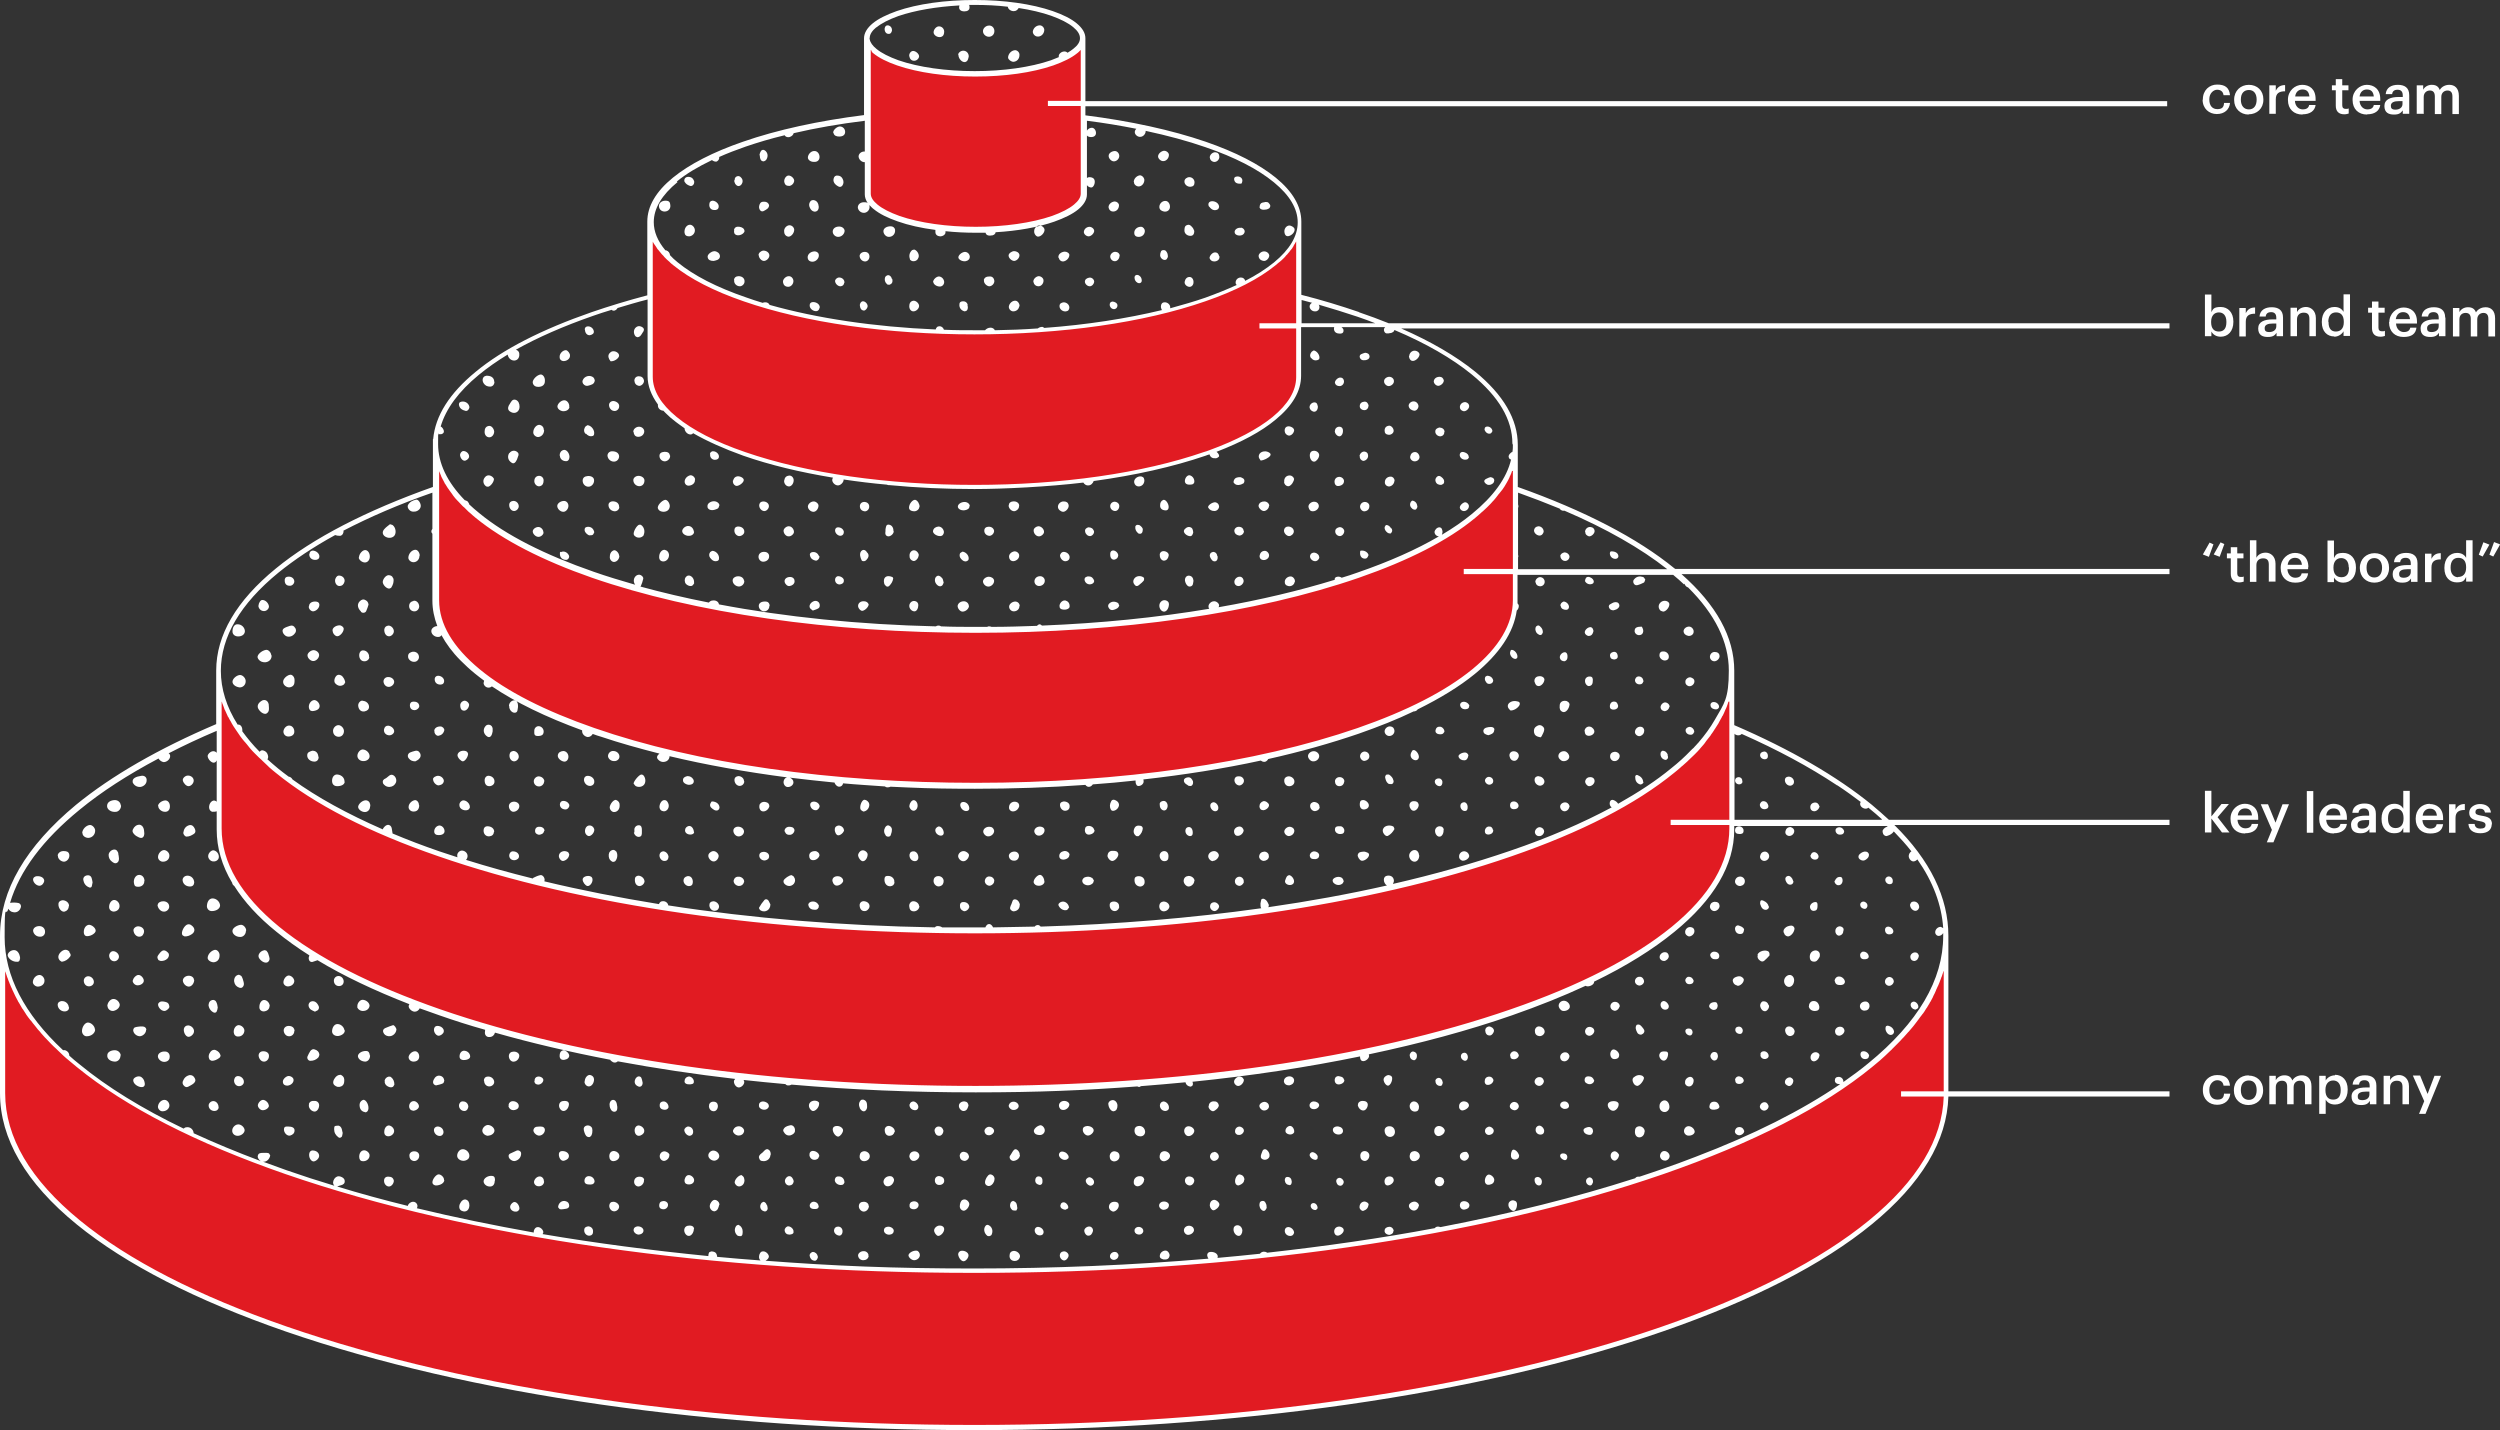
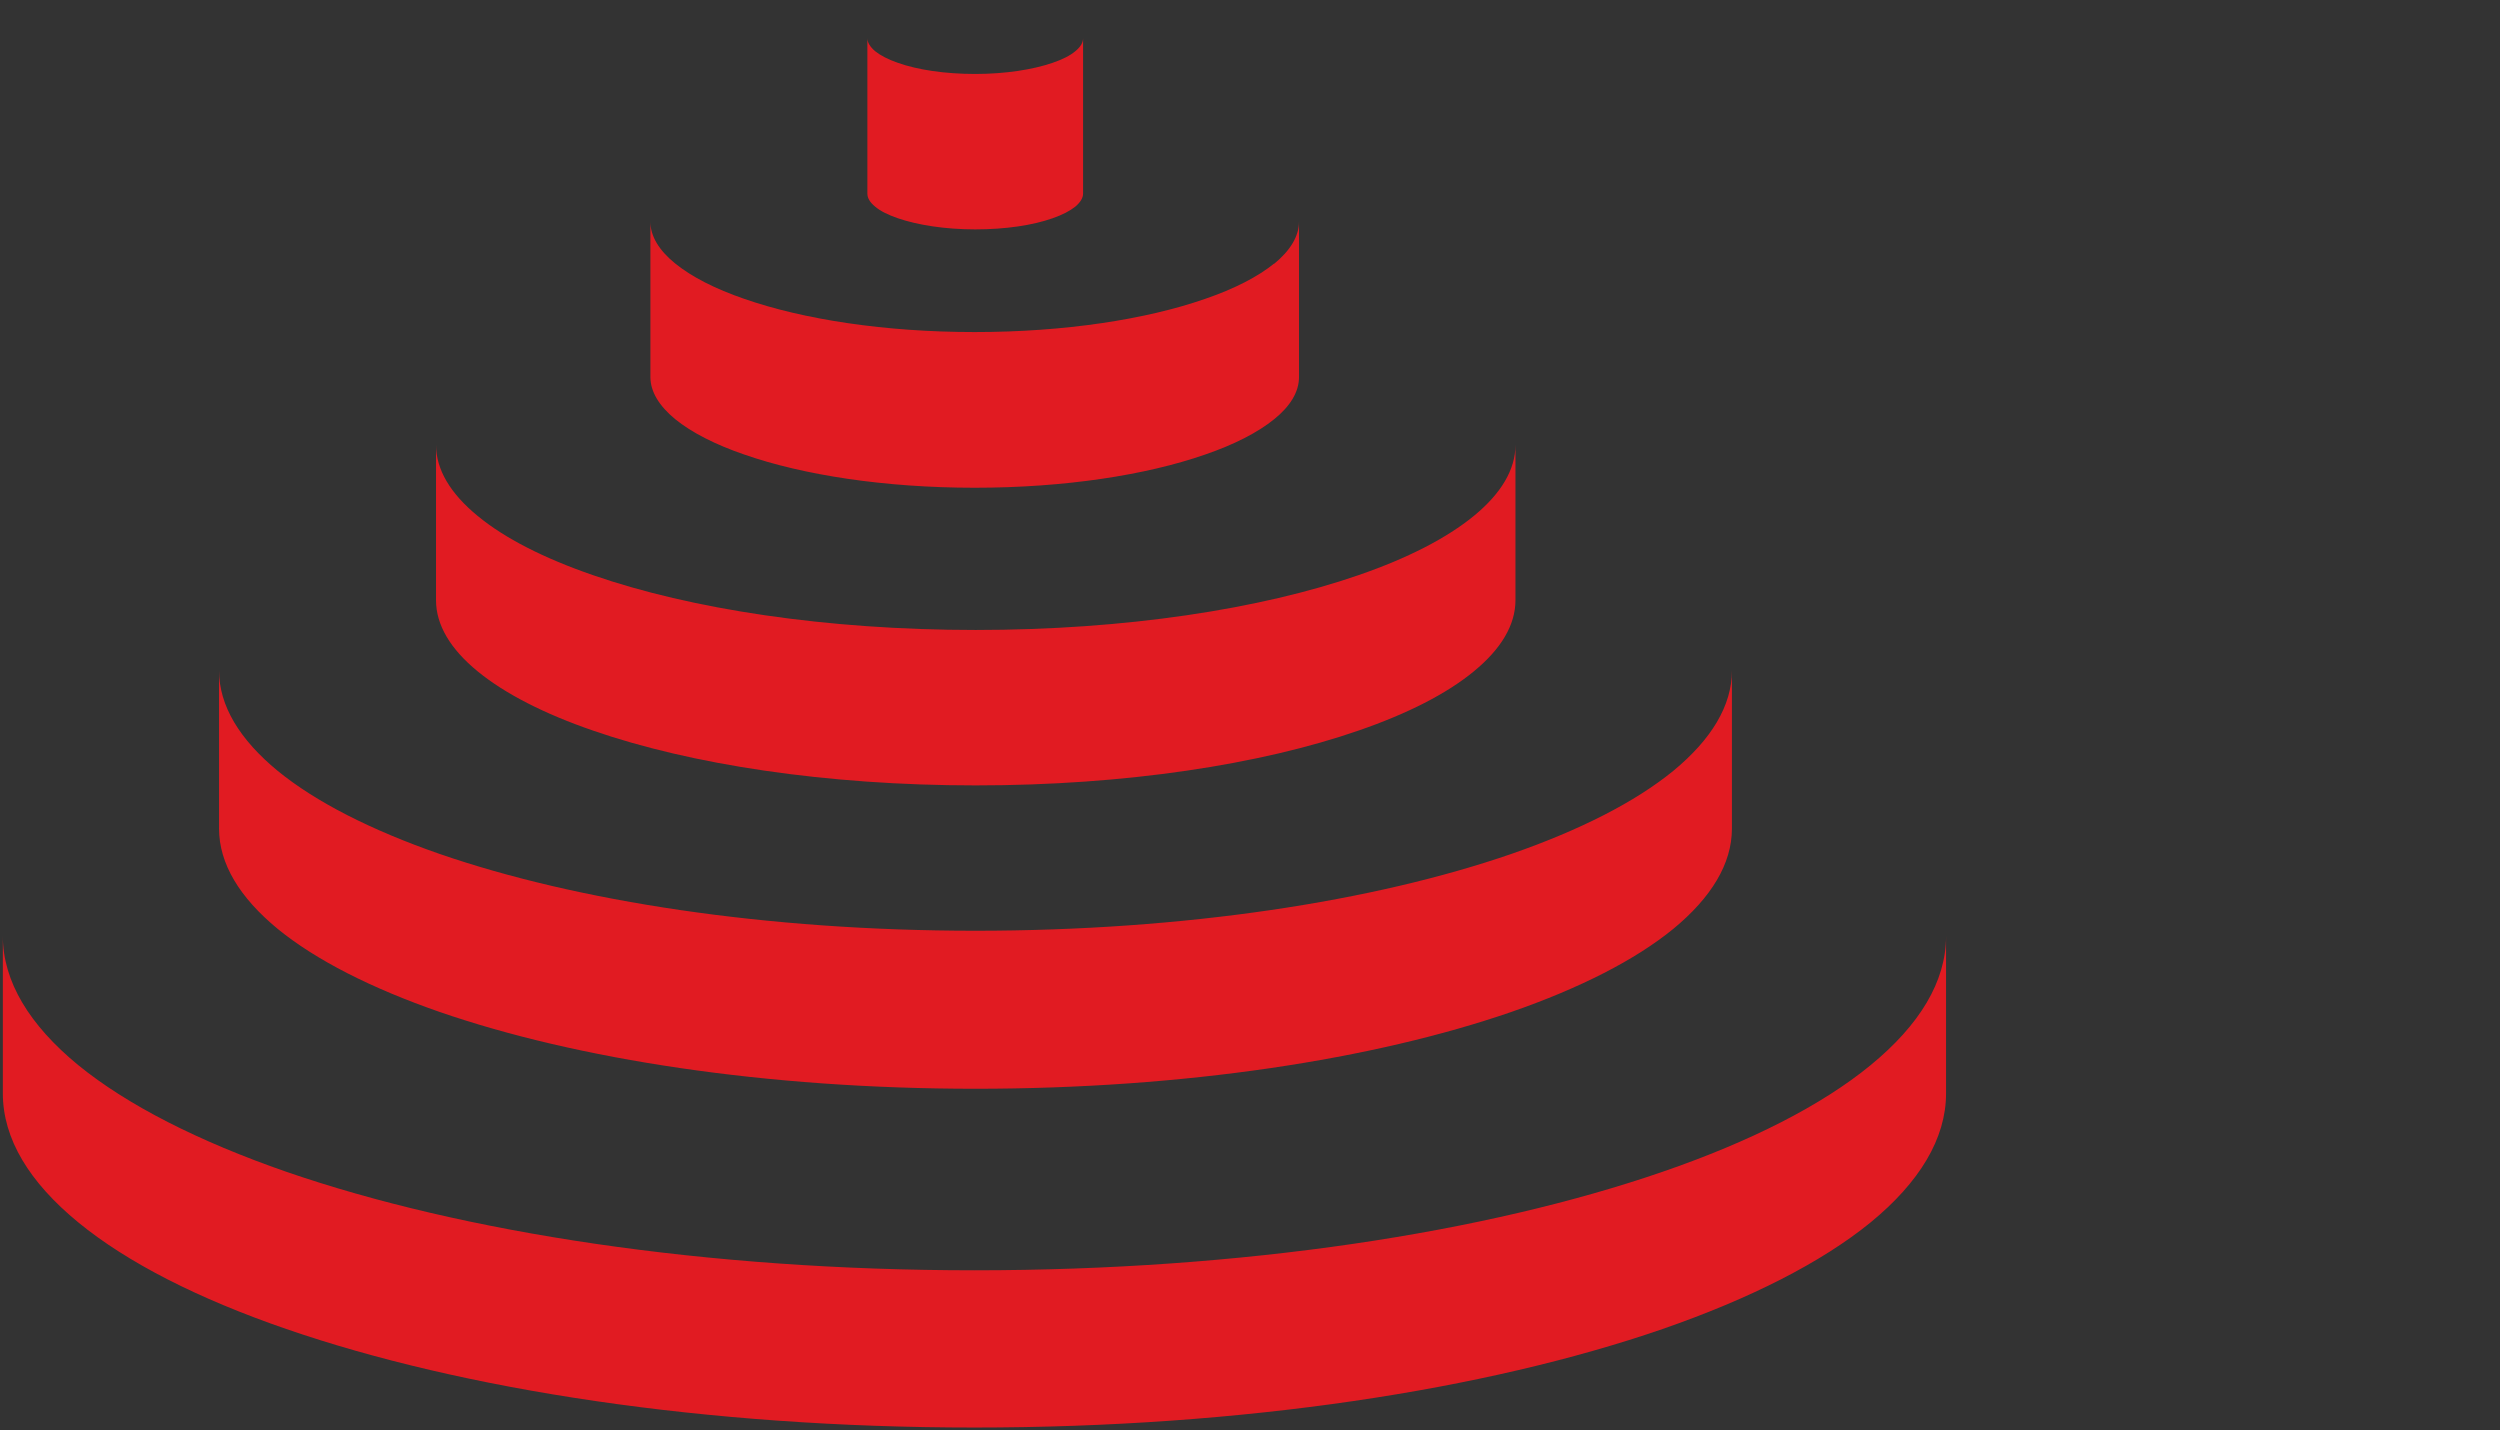
<svg xmlns="http://www.w3.org/2000/svg" id="Layer_1" version="1.1" viewBox="0 0 966.7 553">
  <rect x="0" y="0" width="966.7" height="553" fill="#333333" stroke="none" />
  <defs>
    <style>
      .st0 {
        fill: #e11b22;
      }

      .st1 {
        fill: #fff;
      }
    </style>
  </defs>
  <path class="st0" d="M669.7,259.3v61.1c0,13.6-8,26.7-22.7,38.8-14.7,12-36.1,22.9-62.6,32.1-53,18.3-126.2,29.7-207.2,29.7s-154.2-11.4-207.2-29.7c-26.5-9.2-47.9-20.1-62.6-32.1-14.7-12.1-22.7-25.2-22.7-38.8v-61.1c0,13.6,8,26.7,22.7,38.8,14.7,12,36.1,22.9,62.6,32.1,53,18.3,126.2,29.7,207.2,29.7s154.2-11.4,207.2-29.7c26.5-9.2,47.9-20.1,62.6-32.1,14.7-12.1,22.7-25.2,22.7-38.8h0ZM723.3,411.9c-18.9,15.5-46.4,29.5-80.4,41.2-68.1,23.5-162.1,38.1-266.1,38.1s-198-14.6-266.1-38.1c-34-11.8-61.5-25.8-80.4-41.2-18.9-15.5-29.2-32.4-29.2-49.9v60.8c0,17.6,10.3,34.4,29.2,49.9,18.9,15.5,46.4,29.5,80.4,41.2,68.1,23.5,162.1,38.1,266.1,38.1s198-14.6,266.1-38.1c34-11.8,61.5-25.8,80.4-41.2,18.9-15.5,29.2-32.4,29.2-49.9v-60.8c0,17.6-10.3,34.4-29.2,49.9ZM586,172c0,9.6-5.6,18.9-16.1,27.5-10.5,8.6-25.7,16.4-44.6,22.9-37.8,13.1-90.1,21.2-148,21.2s-110.2-8.1-148-21.2c-18.9-6.5-34.2-14.3-44.6-22.9-10.5-8.6-16.1-17.9-16.1-27.5s0-3,0,0v60.1c0,9.6,5.6,18.9,16.1,27.5,10.5,8.6,25.7,16.4,44.6,22.9,37.8,13.1,90.1,21.2,148,21.2s110.2-8.1,148-21.2c18.9-6.5,34.2-14.3,44.6-22.9,10.5-8.6,16.1-17.9,16.1-27.5v-60.1h0ZM492.7,101.9c-6.3,5.1-15.4,9.8-26.8,13.7-22.7,7.9-54.2,12.8-89,12.8s-66.3-4.9-89-12.8c-11.4-3.9-20.5-8.6-26.8-13.7-6.3-5.1-9.6-10.6-9.6-16.2v60.1c0,5.6,3.3,11.1,9.6,16.3,6.3,5.1,15.4,9.8,26.8,13.7,22.7,7.9,54.2,12.8,89,12.8s66.3-4.9,89-12.8c11.4-3.9,20.5-8.6,26.8-13.7,6.3-5.1,9.6-10.6,9.6-16.3v-60.1c0,5.6-3.3,11.1-9.6,16.3ZM415.8,19.8c-2,1.7-5,3.2-8.8,4.5-7.6,2.6-18.2,4.3-29.9,4.3s-22.3-1.6-29.9-4.3c-3.8-1.3-6.8-2.9-8.8-4.5-2-1.7-3-3.4-3-5h0v60.1c0,1.6.9,3.3,3,5,2,1.7,5,3.2,8.8,4.5,7.6,2.6,18.2,4.3,29.9,4.3s22.3-1.6,29.9-4.3c3.8-1.3,6.8-2.9,8.8-4.5,2-1.7,3-3.4,3-5V14.8c0,1.6-.9,3.3-3,5Z" />
-   <path class="st1" d="M890.4,44.2c2.8,0,4.7-1.3,5-3.6h-2.5c-.2,1.1-1,1.7-2.5,1.7s-2.9-1.2-3-3.3h8v-.7c0-3.9-2.4-5.5-5.2-5.5s-5.5,2.3-5.5,5.7v.2c0,3.5,2.3,5.6,5.6,5.6ZM890.3,34.6c1.6,0,2.5.8,2.7,2.7h-5.5c.2-1.7,1.3-2.7,2.8-2.7ZM880,44h-2.5v-11h2.5v2.1c.7-1.4,1.7-2.2,3.6-2.2v2.4c-2.2,0-3.6.7-3.6,3.1v5.7ZM869.5,44.2c3.2,0,5.7-2.2,5.7-5.6v-.2c0-3.4-2.4-5.6-5.6-5.6s-5.7,2.3-5.7,5.7v.2c0,3.3,2.4,5.6,5.6,5.6ZM866.5,38.4c0-2.3,1.2-3.6,3.1-3.6s3,1.4,3,3.7h0c0,2.4-1.1,3.8-3,3.8s-3.1-1.4-3.1-3.7v-.2ZM903.2,34.9h-1.5v-1.9h1.5v-2.4h2.5v2.4h2.4v1.9h-2.4v5.8c0,1,.5,1.4,1.3,1.4s.9,0,1.2-.2v2c-.4.1-.9.3-1.7.3-2.2,0-3.3-1.2-3.3-3.3v-6ZM927.6,37.5c-3.2,0-5.6.9-5.6,3.5s1.7,3.3,3.7,3.3,2.6-.6,3.4-1.6v1.3h2.5v-7.2c0-3-1.9-4-4.4-4s-4.5,1.1-4.7,3.6h2.5c.1-1.1.8-1.7,2.1-1.7s2,.7,2,2.2v.6h-1.4ZM929,40.2c0,1.4-1.2,2.2-2.7,2.2s-1.8-.6-1.8-1.5c0-1.3,1.2-1.8,3.2-1.8h1.3v1.1ZM915.4,44.2c2.8,0,4.7-1.3,5-3.6h-2.5c-.2,1.1-1,1.7-2.5,1.7s-2.9-1.2-3-3.3h8v-.7c0-3.9-2.5-5.5-5.2-5.5s-5.5,2.3-5.5,5.7v.2c0,3.5,2.3,5.6,5.6,5.6ZM915.2,34.6c1.6,0,2.5.8,2.7,2.7h-5.5c.2-1.7,1.3-2.7,2.8-2.7ZM937,44h-2.5v-11h2.5v1.7c.5-1,1.7-1.9,3.3-1.9s2.6.6,3.1,2c.8-1.4,2.3-2,3.7-2,2,0,3.7,1.2,3.7,4.3v7h-2.5v-6.8c0-1.6-.7-2.3-1.9-2.3s-2.4.8-2.4,2.5v6.6h-2.5v-6.8c0-1.6-.7-2.3-1.9-2.3s-2.4.8-2.4,2.5v6.6ZM851.8,38.6v-.2c0-3.5,2.5-5.7,5.5-5.7s4.7,1.1,5,4.1h-2.5c-.2-1.5-1.2-2.1-2.5-2.1s-3,1.3-3,3.6v.2c0,2.4,1.2,3.7,3.1,3.7s2.5-.8,2.6-2.4h2.3c-.2,2.5-2.1,4.3-5.1,4.3s-5.5-2.1-5.5-5.6ZM863.6,124.5v-.2c0-3.5-2.1-5.6-4.9-5.6s-3,.9-3.6,2v-6.8h-2.5v16.1h2.5v-1.8c.6,1.1,1.8,2,3.6,2,2.8,0,4.9-2.1,4.9-5.7ZM860.9,124.6c0,2.4-1,3.6-2.9,3.6s-3-1.2-3-3.6v-.2c0-2.4,1.3-3.6,3-3.6s2.9,1.2,2.9,3.6v.2ZM919.7,116.6v2.4h2.4v1.9h-2.4v5.8c0,1,.5,1.4,1.3,1.4s.9,0,1.2-.2v2c-.4.1-.9.3-1.7.3-2.2,0-3.3-1.2-3.3-3.3v-6h-1.5v-1.9h1.5v-2.4h2.5ZM945.5,122.8c0-3-1.9-4-4.4-4s-4.5,1.1-4.7,3.6h2.5c.1-1.1.8-1.7,2.1-1.7s2,.7,2,2.2v.6h-1.4c-3.1,0-5.6.9-5.6,3.5s1.7,3.3,3.7,3.3,2.7-.6,3.4-1.6v1.3h2.5v-7.2ZM943,126.2c0,1.4-1.2,2.2-2.7,2.2s-1.8-.6-1.8-1.5c0-1.3,1.2-1.8,3.2-1.8h1.3v1.1ZM868.4,119v2.1c.7-1.4,1.7-2.2,3.6-2.2v2.4c-2.2,0-3.6.7-3.6,3.1v5.7h-2.5v-11h2.5ZM923.8,124.5v.2c0,3.5,2.3,5.6,5.6,5.6s4.7-1.3,5-3.6h-2.4c-.2,1.1-1,1.7-2.5,1.7s-2.9-1.2-3-3.3h8.1v-.7c0-3.9-2.5-5.5-5.2-5.5s-5.5,2.3-5.5,5.7ZM931.9,123.4h-5.5c.3-1.7,1.3-2.7,2.8-2.7s2.5.8,2.7,2.7ZM951,119v1.7c.5-1,1.7-1.9,3.3-1.9s2.6.6,3.1,2c.8-1.4,2.4-2,3.7-2,2,0,3.7,1.2,3.7,4.3v7h-2.6v-6.8c0-1.6-.7-2.3-1.9-2.3s-2.4.8-2.4,2.5v6.6h-2.5v-6.8c0-1.6-.7-2.3-2-2.3s-2.4.8-2.4,2.5v6.6h-2.5v-11h2.5ZM882.8,130v-7.2c0-3-1.9-4-4.4-4s-4.5,1.1-4.7,3.6h2.4c.1-1.1.8-1.7,2.1-1.7s2,.7,2,2.2v.6h-1.4c-3.2,0-5.6.9-5.6,3.5s1.7,3.3,3.7,3.3,2.7-.6,3.4-1.6v1.3h2.5ZM880.2,126.2c0,1.4-1.2,2.2-2.7,2.2s-1.8-.6-1.8-1.5c0-1.3,1.2-1.8,3.2-1.8h1.3v1.1ZM902.6,130.2c1.6,0,3-1,3.6-2.1v1.8h2.5v-16.1h-2.5v6.8c-.6-1.1-1.7-1.9-3.5-1.9-2.9,0-4.9,2.2-4.9,5.7v.2c0,3.6,2.1,5.5,4.8,5.5ZM900.3,124.5c0-2.4,1.1-3.7,3-3.7s3,1.2,3,3.6v.2c0,2.5-1.3,3.6-3.1,3.6s-2.8-1.2-2.8-3.6v-.2ZM895.5,123.1v6.9h-2.5v-6.7c0-1.7-.7-2.4-2.2-2.4s-2.6.9-2.6,2.6v6.5h-2.5v-11h2.5v1.7c.5-1.1,1.8-2,3.5-2s3.8,1.3,3.8,4.3ZM960.3,209.7l2.3.9-2.6,4.6-1.5-.7,1.8-4.9ZM940.2,214v2.1c.7-1.4,1.7-2.2,3.6-2.2v2.4c-2.2,0-3.6.7-3.6,3.1v5.7h-2.5v-11h2.5ZM877.3,225v-6.7c0-1.7-.7-2.4-2.2-2.4s-2.6.9-2.6,2.6v6.5h-2.5v-16.1h2.5v6.8c.5-1.1,1.8-2,3.6-2s3.8,1.3,3.8,4.3v6.9h-2.5ZM912.5,219.5v.2c0,3.3,2.4,5.6,5.6,5.6s5.7-2.2,5.7-5.6v-.2c0-3.4-2.4-5.6-5.6-5.6s-5.7,2.3-5.7,5.7ZM915.1,219.4c0-2.3,1.2-3.6,3-3.6s3,1.4,3,3.7h0c0,2.4-1.1,3.8-3,3.8s-3-1.4-3-3.7v-.2ZM892.6,219.3c0-3.9-2.5-5.5-5.2-5.5s-5.5,2.3-5.5,5.7v.2c0,3.5,2.3,5.6,5.6,5.6s4.7-1.3,5-3.6h-2.5c-.2,1.1-1,1.7-2.5,1.7s-2.9-1.2-3-3.3h8v-.7ZM884.6,218.4c.2-1.7,1.3-2.7,2.8-2.7s2.5.8,2.7,2.7h-5.5ZM902.5,215.8v-6.8h-2.5v16.1h2.5v-1.8c.6,1.1,1.8,2,3.6,2,2.8,0,4.9-2.1,4.9-5.7v-.2c0-3.5-2.1-5.6-4.9-5.6s-3,.9-3.6,2ZM908.3,219.4v.2c0,2.4-1,3.6-2.9,3.6s-3.1-1.2-3.1-3.6v-.2c0-2.4,1.3-3.6,3-3.6s2.9,1.2,2.9,3.6ZM858.6,209.7l1.5.7-1.8,4.9-2.3-.9,2.6-4.6ZM966.7,210.6l-2.6,4.6-1.5-.7,1.8-4.9,2.3.9ZM862.6,221.9v-6h-1.5v-1.9h1.5v-2.4h2.5v2.4h2.4v1.9h-2.4v5.8c0,1,.5,1.4,1.3,1.4s.9,0,1.2-.2v2c-.4.1-.9.3-1.7.3-2.2,0-3.3-1.2-3.3-3.3ZM956.1,225v-16.1h-2.5v6.8c-.6-1.1-1.7-1.9-3.5-1.9-2.8,0-4.9,2.2-4.9,5.7v.2c0,3.6,2.1,5.5,4.8,5.5s3-1,3.6-2.1v1.8h2.5ZM950.5,223.2c-1.6,0-2.9-1.2-2.9-3.6v-.2c0-2.4,1.1-3.7,3-3.7s3,1.2,3,3.6v.2c0,2.5-1.3,3.6-3.1,3.6ZM934.8,225v-7.2c0-3-1.9-4-4.4-4s-4.5,1.1-4.7,3.6h2.4c.1-1.1.8-1.7,2.1-1.7s2,.7,2,2.2v.6h-1.4c-3.2,0-5.6.9-5.6,3.5s1.7,3.3,3.7,3.3,2.7-.6,3.4-1.6v1.3h2.5ZM932.2,221.2c0,1.4-1.2,2.2-2.7,2.2s-1.8-.6-1.8-1.5c0-1.3,1.2-1.8,3.2-1.8h1.3v1.1ZM854.1,215.3l-2.3-.9,2.6-4.6,1.5.7-1.8,4.9ZM929.3,312.7c-.6-1.1-1.7-1.9-3.5-1.9-2.8,0-4.9,2.2-4.9,5.7v.2c0,3.6,2.1,5.5,4.8,5.5s3-1,3.6-2.1v1.8h2.5v-16.1h-2.5v6.8ZM929.4,316.6c0,2.5-1.3,3.6-3.1,3.6s-2.9-1.2-2.9-3.6v-.2c0-2.4,1.1-3.7,3-3.7s3,1.2,3,3.6v.2ZM892,305.9h2.5v16.1h-2.5v-16.1ZM876.5,325.8l2-4.9-4.3-9.9h2.8l2.9,7.1,2.7-7.1h2.5l-6,14.7h-2.5ZM912.8,322.2c1.7,0,2.7-.6,3.4-1.6v1.3h2.5v-7.2c0-3-1.9-4-4.4-4s-4.5,1.1-4.7,3.6h2.4c.1-1.1.8-1.7,2.1-1.7s2,.7,2,2.2v.6h-1.4c-3.1,0-5.6.9-5.6,3.5s1.7,3.3,3.7,3.3ZM914.8,317.1h1.3v1.1c0,1.4-1.2,2.2-2.7,2.2s-1.8-.6-1.8-1.5c0-1.3,1.2-1.8,3.2-1.8ZM868.2,322.2c2.8,0,4.7-1.3,5-3.6h-2.5c-.2,1.1-1,1.7-2.5,1.7s-2.9-1.2-3-3.3h8v-.7c0-3.9-2.5-5.5-5.2-5.5s-5.5,2.3-5.5,5.7v.2c0,3.5,2.3,5.6,5.6,5.6ZM868.1,312.6c1.6,0,2.5.8,2.7,2.7h-5.5c.2-1.7,1.3-2.7,2.8-2.7ZM902.5,322.2c2.8,0,4.7-1.3,5-3.6h-2.5c-.2,1.1-1,1.7-2.5,1.7s-2.9-1.2-3-3.3h8v-.7c0-3.9-2.5-5.5-5.2-5.5s-5.5,2.3-5.5,5.7v.2c0,3.5,2.3,5.6,5.6,5.6ZM902.3,312.6c1.6,0,2.5.8,2.7,2.7h-5.5c.2-1.7,1.3-2.7,2.8-2.7ZM939.6,310.8c-3.1,0-5.5,2.3-5.5,5.7v.2c0,3.5,2.3,5.6,5.6,5.6s4.7-1.3,5-3.6h-2.5c-.2,1.1-1,1.7-2.5,1.7s-2.9-1.2-3-3.3h8v-.7c0-3.9-2.5-5.5-5.2-5.5ZM936.8,315.4c.2-1.7,1.3-2.7,2.8-2.7s2.5.8,2.7,2.7h-5.5ZM861.8,311l-4.3,5,4.6,5.9h-2.9l-4.1-5.4v5.4h-2.5v-16.1h2.5v9.9l3.9-4.8h2.8ZM963.5,318.7c0,2.2-1.6,3.5-4.4,3.5s-4.5-1.3-4.6-3.6h2.4c.1,1.1.7,1.8,2.2,1.8s2-.5,2-1.4-.7-1.2-2.3-1.5c-2.9-.5-4-1.3-4-3.3s2.1-3.3,4.1-3.3,4,.8,4.3,3.3h-2.3c-.2-1-.8-1.5-2-1.5s-1.7.5-1.7,1.3.5,1.1,2.3,1.4c2.6.4,4.1,1,4.1,3.4ZM953.1,310.8v2.4c-2.2,0-3.6.7-3.6,3.1v5.7h-2.5v-11h2.5v2.1c.7-1.4,1.7-2.2,3.6-2.2ZM860.1,422.9h2.3c-.2,2.5-2.1,4.3-5.1,4.3s-5.5-2.1-5.5-5.6v-.2c0-3.5,2.5-5.7,5.5-5.7s4.7,1.1,5,4.1h-2.5c-.2-1.5-1.2-2.1-2.5-2.1s-3,1.3-3,3.6v.2c0,2.4,1.2,3.7,3.1,3.7s2.5-.8,2.6-2.4ZM869.5,415.8c-3.2,0-5.7,2.3-5.7,5.7v.2c0,3.3,2.4,5.6,5.6,5.6s5.7-2.2,5.7-5.6v-.2c0-3.4-2.4-5.6-5.6-5.6ZM872.6,421.6c0,2.2-1.1,3.7-3,3.7s-3.1-1.4-3.1-3.7v-.2c0-2.3,1.2-3.6,3.1-3.6s3,1.4,3,3.7h0ZM893.8,420v7h-2.5v-6.8c0-1.6-.7-2.3-2-2.3s-2.4.8-2.4,2.5v6.6h-2.5v-6.8c0-1.6-.7-2.3-2-2.3s-2.4.8-2.4,2.5v6.6h-2.5v-11h2.5v1.7c.5-1,1.7-1.9,3.3-1.9s2.6.6,3.1,2c.8-1.4,2.3-2,3.7-2,2,0,3.7,1.2,3.7,4.3ZM941.4,416h2.5l-6,14.7h-2.5l2-4.9-4.4-9.9h2.8l2.9,7.1,2.7-7.1ZM931.5,420.1v6.9h-2.5v-6.7c0-1.7-.7-2.4-2.2-2.4s-2.6.9-2.6,2.6v6.5h-2.5v-11h2.5v1.7c.5-1.1,1.8-2,3.5-2s3.8,1.3,3.8,4.3ZM902.9,415.8c-1.6,0-3,.9-3.6,2v-1.8h-2.5v14.7h2.5v-5.5c.6,1.1,1.8,1.9,3.6,1.9,2.8,0,4.9-2.1,4.9-5.7v-.2c0-3.5-2.1-5.6-4.9-5.6ZM905.1,421.6c0,2.4-1,3.6-2.9,3.6s-3-1.2-3-3.6v-.2c0-2.4,1.3-3.6,3-3.6s2.9,1.2,2.9,3.6v.2ZM914.4,415.8c-2.4,0-4.5,1.1-4.7,3.6h2.5c.1-1.1.8-1.7,2.1-1.7s2,.7,2,2.2v.6h-1.4c-3.1,0-5.6.9-5.6,3.5s1.7,3.3,3.7,3.3,2.7-.6,3.4-1.6v1.3h2.5v-7.2c0-3-1.9-4-4.4-4ZM916.2,423.2c0,1.4-1.1,2.2-2.7,2.2s-1.8-.6-1.8-1.5c0-1.3,1.2-1.8,3.2-1.8h1.3v1.1ZM525.6,120.7c-7-2.4-14.5-4.7-22.4-6.7v-28.3c0-5.9-3.3-11.6-9.9-17-6.4-5.2-15.5-9.9-27.1-13.9-13.1-4.5-29.1-8-46.5-10.2v-3.5h418.3v-2h-418.3V14.8h0s0,0,0,0c0-2-1.1-3.9-3.4-5.8-2.2-1.8-5.2-3.3-9.2-4.7-8.1-2.8-18.8-4.3-30.2-4.3s-22.1,1.5-30.2,4.3c-3.9,1.4-7,2.9-9.2,4.7-2.2,1.8-3.4,3.8-3.4,5.8v29.7c-17.5,2.2-33.6,5.7-46.8,10.3-11.6,4-20.7,8.7-27.1,13.9-6.6,5.4-9.9,11.1-9.9,17s0,0,0,0h0v28.5c-7.6,2-14.8,4.2-21.5,6.5-19.3,6.7-34.4,14.4-44.9,23.1-10.1,8.3-15.6,17-16.4,26h-.1v18.5c-25.9,9.2-46.4,19.8-60.7,31.5-15.3,12.5-23.1,25.8-23.1,39.5s0,0,0,0h0v20.7c-22.3,9.5-40.5,20-54.2,31.2C10,327.3,0,344.3,0,361.9v60.8c0,17.6,10,34.7,29.6,50.7,19,15.5,46.1,29.4,80.7,41.4,71.2,24.6,165.8,38.2,266.4,38.2s195.3-13.6,266.4-38.2c34.6-12,61.8-25.9,80.7-41.4,19.2-15.7,29.1-32.3,29.6-49.4h85.5v-2h-85.5v-60.1c0-14.8-7-29.2-20.9-42.9h106.4v-2h-108.5c-2.1-1.9-4.3-3.9-6.6-5.8-13.5-11-31.4-21.4-53.2-30.8v-21.1c0-12.9-6.9-25.4-20.4-37.3h188.7v-2h-191.1c0,0-.2-.2-.3-.2-14.3-11.7-34.7-22.3-60.6-31.5v-16.3c0-9.8-5.5-19.3-16.5-28.3-7.4-6-17-11.6-28.6-16.7h297.1v-2h-301.9c-3.7-1.5-7.5-2.9-11.6-4.3ZM507.3,117.1c-.5.3-.9.8-.9,1.4,0,1,1,2,2.2,1.9.9,0,1.5-.6,1.6-1.4,0-.4,0-.9-.3-1.2,5.2,1.5,10.3,3.1,15.1,4.7,2.3.8,4.6,1.6,6.8,2.5h-28.5v-9c1.4.4,2.7.7,4.1,1.1ZM338.9,10.6c1.9-1.6,4.9-3.1,8.5-4.4,6.5-2.2,14.7-3.6,23.6-4.1,0,.1,0,.3-.1.4-.2,1.2.6,1.9,2,1.9,1.2,0,2-.5,2-1.5,0-.4,0-.7-.2-1,.7,0,1.5,0,2.2,0,4.4,0,8.7.2,12.8.7.1,1,1.3,1.8,2.4,1.7.8,0,1.4-.5,1.8-1.2,4.6.7,8.9,1.7,12.6,3,3.6,1.3,6.6,2.8,8.5,4.4,1.7,1.4,2.6,2.8,2.6,4.2s0,.1,0,.2c0,1.3-.9,2.7-2.6,4-.6.5-1.4,1-2.2,1.5-.3-.3-.7-.5-1.2-.5h0c-1.2,0-2.3,1-2.2,1.9,0,0,0,.2,0,.3-.9.4-1.9.8-3,1.2-7.9,2.7-18.4,4.2-29.5,4.2s-21.7-1.5-29.5-4.2c-3.6-1.3-6.6-2.8-8.5-4.4-1.5-1.2-2.4-2.5-2.6-3.7s0-.3,0-.5c0-1.4.9-2.8,2.6-4.2ZM336.9,19.9c.2.2.5.4.8.7,2.2,1.8,5.2,3.3,9.2,4.7,8.1,2.8,18.8,4.3,30.2,4.3s22.1-1.5,30.2-4.3c3.9-1.4,7-2.9,9.2-4.7.3-.2.5-.4.8-.7,0,0,.2-.2.2-.2.1-.1.3-.3.4-.4v19.7h-12.7v2h12.7v33.9c0,1.4-.9,2.8-2.6,4.2-1.9,1.6-4.9,3.1-8.5,4.4-7.9,2.7-18.4,4.2-29.5,4.2s-21.7-1.5-29.5-4.2c-3.6-1.3-6.6-2.8-8.5-4.4-1.7-1.4-2.6-2.8-2.6-4.2V19.3c.1.1.2.3.4.4,0,0,.1.2.2.2ZM261.7,70.2c3.6-3,8.2-5.7,13.6-8.3.5.4,1,.6,1.6.6.5,0,1.2-.8,1.2-1.3,0-.2,0-.3,0-.5,3.1-1.4,6.5-2.7,10.2-4,4.7-1.6,9.7-3.1,15.1-4.4.3.6,1.1.9,1.9.7.9-.3,1.4-.8,1.6-1.5,8.5-2,17.8-3.6,27.5-4.8v11.9s0,0,0,0c-1.2-.1-2.3.7-2.4,1.8,0,1.1.9,2.1,2,2.3.1,0,.3,0,.4,0v12.5c0,1.1.4,2.2,1.1,3.3-.4-.3-.9-.3-1.4-.3-1.4,0-2.3.8-2.4,1.9,0,1.2,1.2,2.3,2.5,2.2,1.3-.1,2.3-1.4,2-2.7,0,0,0-.2,0-.3.5.5,1,1.1,1.7,1.6,2.2,1.8,5.2,3.3,9.2,4.7,4.2,1.5,9.2,2.6,14.6,3.3,0,.3,0,.5,0,.8,0,1.1.8,1.6,1.8,1.7,1.1,0,2.1-.7,2.1-1.5,0-.2,0-.3,0-.5,3.8.4,7.7.6,11.8.6s2.4,0,3.7,0c0,0,0,0,0,0,.2,1,1.2,1.3,2.7,1,.6-.2,1.1-.5,1.2-1.2,0,0,0,0,0,0,8.5-.5,16.4-1.9,22.7-4.1,3.9-1.4,7-2.9,9.2-4.7,2.2-1.8,3.4-3.8,3.4-5.8v-3.6c.4.6,1.1.9,1.7.9.8,0,1.5-1.5,1.3-2.6-.2-1.1-1.1-1.4-2.1-1.4h0c-.4,0-.6.2-.9.3v-16.4c.3.4.9.6,1.6.6,1.2,0,1.9-.6,1.9-1.6s-.7-2-1.6-2c-.7,0-1.5.4-1.9,1.1v-3.8c6.6.8,13,1.9,19.1,3.1-.4.4-.6.8-.6,1.3,0,1,1.2,2,2.3,1.8,1.1-.1,2-1.3,1.9-2.3,0,0,0,0,0,0,8.4,1.8,16.2,3.9,23.1,6.3,11.4,3.9,20.3,8.5,26.5,13.6,6.1,5,9.2,10.2,9.2,15.5s-3.1,10.5-9.2,15.5c-3.1,2.5-6.8,4.9-11.1,7.1-.2-.8-.8-1.3-1.7-1.3h0c-1.2,0-2.1,1-2,2.1,0,.3.2.6.4.8-3.7,1.7-7.7,3.3-12.1,4.9-4.3,1.5-8.9,2.8-13.6,4.1,0,0,0-.2,0-.3.1-1-1-2.1-2.2-2-.9,0-1.4.7-1.4,1.6,0,.6.2,1,.4,1.4-13.7,3.3-29.1,5.7-45.5,6.9-.3-.2-.5-.4-.8-.4-.6,0-1.2.2-1.7.6-5.4.4-11,.6-16.6.7-.3-.6-.9-1-1.7-1-.9,0-1.7.5-2.1,1-1.2,0-2.4,0-3.6,0-4.1,0-8.2,0-12.3-.2-.2-.6-.6-1.1-1.3-1.3-.4-.1-1,0-1.3.2-.3.3-.5.6-.6,1-23.7-1-45.8-4.3-64.2-9.5-.3-.7-1.1-1.1-1.9-1-.3,0-.5.1-.8.2-2.2-.7-4.3-1.3-6.4-2.1-11.4-3.9-20.3-8.5-26.5-13.6-1.1-.9-2.1-1.8-2.9-2.7-.1-.9-.6-1.6-1.5-1.9h0c-.1,0-.2,0-.3,0-3-3.6-4.5-7.2-4.5-10.9,0-5.3,3.1-10.5,9.2-15.5ZM253.1,94.5c0,.2.2.3.3.5.1.2.3.4.4.6.1.2.2.3.3.5.1.2.3.4.5.6.1.2.3.3.4.5.2.2.3.4.5.6.1.2.3.3.4.5.2.2.4.4.6.6.1.2.3.3.4.5.2.2.4.4.6.6.1.1.3.3.4.4.3.2.5.5.8.7.1.1.3.2.4.4.4.4.8.7,1.3,1.1,6.4,5.2,15.5,9.9,27.1,13.9,23.9,8.3,55.6,12.8,89.3,12.8s65.5-4.5,89.3-12.8c11.6-4,20.7-8.7,27.1-13.9.4-.4.9-.7,1.3-1.1.1-.1.3-.2.4-.3.3-.2.5-.5.8-.7.1-.1.3-.3.4-.4.2-.2.5-.4.7-.7.1-.1.3-.3.4-.5.2-.2.4-.4.6-.6.1-.2.3-.3.4-.5.2-.2.4-.4.5-.6.1-.2.2-.3.4-.5.2-.2.3-.4.5-.6.1-.2.2-.3.3-.5.1-.2.3-.4.4-.7,0-.2.2-.3.3-.5.1-.2.3-.5.4-.7,0-.1.1-.2.2-.3v31.6h-14.2v2h14.2v18.8c0,5.3-3.1,10.5-9.2,15.5-5.8,4.7-14,9-24.4,12.8-.7.3-1.4.5-2.1.7-23.7,8.2-55.2,12.7-88.7,12.7s-65-4.5-88.7-12.7c-11.4-3.9-20.3-8.5-26.5-13.6-6.1-5-9.2-10.2-9.2-15.5v-52.3c0,.1.1.2.2.4.1.2.3.5.4.7ZM751.6,375.5v46.5h-16.5v2h16.5c-.5,16.5-10.2,32.6-28.9,47.9-18.8,15.4-45.8,29.2-80.1,41.1-71,24.5-165.3,38-265.8,38s-194.8-13.5-265.8-38c-34.4-11.9-61.3-25.7-80.1-41.1-19.2-15.7-28.9-32.2-28.9-49.2v-47.2c0,.1,0,.2.1.3.2.6.4,1.2.6,1.8,0,.2.1.3.2.5.2.7.5,1.4.8,2.1,0,.2.1.3.2.5.2.6.5,1.2.8,1.8,0,.2.1.3.2.5.3.7.7,1.4,1,2.1,0,.1.2.3.2.4.3.6.6,1.2.9,1.7,0,.2.2.3.3.5.4.7.8,1.4,1.2,2.1,0,.1.2.3.3.4.4.6.8,1.2,1.1,1.7.1.2.2.3.3.5.5.7,1,1.4,1.5,2,0,.1.2.2.3.3.4.6.9,1.2,1.4,1.8.1.2.3.3.4.5.5.7,1.1,1.4,1.7,2,0,0,.2.2.2.3.5.6,1.1,1.2,1.6,1.8.2.2.3.3.5.5.6.7,1.3,1.3,1.9,2,0,0,.1.1.2.2.6.6,1.2,1.2,1.9,1.8.2.2.3.3.5.5.7.7,1.4,1.3,2.1,2,0,0,0,0,.1.1.7.6,1.4,1.3,2.2,1.9.2.2.4.3.6.5.8.7,1.6,1.3,2.4,2,19,15.5,46.1,29.4,80.7,41.4,71.2,24.6,165.8,38.2,266.4,38.2s195.3-13.6,266.4-38.2c34.6-12,61.8-25.9,80.7-41.4.8-.7,1.6-1.3,2.4-2,.2-.2.4-.3.6-.5.7-.6,1.4-1.3,2.1-1.9,0,0,0,0,.1-.1.7-.7,1.4-1.3,2.1-2,.2-.2.4-.3.5-.5.6-.6,1.2-1.2,1.8-1.8,0,0,.1-.1.2-.2.7-.7,1.3-1.3,1.9-2,.2-.2.3-.3.5-.5.5-.6,1.1-1.2,1.6-1.8,0-.1.2-.2.3-.3.6-.7,1.1-1.3,1.7-2,.1-.2.3-.3.4-.5.5-.6.9-1.2,1.3-1.7,0-.1.2-.2.3-.4.5-.7,1-1.4,1.5-2,.1-.2.2-.3.4-.5.4-.6.8-1.1,1.1-1.7,0-.1.2-.3.3-.4.4-.7.8-1.4,1.2-2,0-.2.2-.3.3-.5.3-.6.6-1.1.9-1.7,0-.2.2-.3.2-.5.4-.7.7-1.4,1-2.1,0-.2.1-.3.2-.5.3-.6.5-1.2.8-1.7,0-.2.1-.3.2-.5.3-.7.5-1.4.8-2.1,0-.2.1-.3.2-.5.2-.6.4-1.2.6-1.8,0-.1,0-.2.1-.3ZM730.3,319.5c-1,.2-1.9.7-2.3,1.6-.1.4,0,1,.2,1.4.3.5.9,1,1.6.7,1-.3,1.9-.8,2.5-1.7,2.5,2.6,4.8,5.1,6.8,7.7-.5.3-.9.9-1,1.5-.2,1.1.7,2.3,1.7,2.4.6,0,1.2-.3,1.6-.8,6.1,8.7,9.4,17.6,10,26.6-.3-.2-.6-.4-1-.5-1.1,0-2.1,1-2.1,2.1,0,.6.4,1.2,1.1,1.4.8.1,1.6-.4,2-1.1,0,.4,0,.7,0,1.1,0,17-9.7,33.5-28.9,49.2-3,2.5-6.3,4.9-9.7,7.3,0,0,0-.1,0-.2,0-1-.8-1.8-1.8-1.8s-1.5.5-1.5,1.4c0,.8.7,1.4,1.6,1.4.2,0,.3,0,.5,0-14.9,10.2-33.6,19.6-55.9,28.1-4.3,1.7-8.8,3.3-13.4,4.9-2.7.9-5.5,1.9-8.3,2.8-.2,0-.4,0-.6,0-.5,0-.9.3-1.1.6-23,7.4-48.3,13.7-75.3,18.9-.3-.1-.6-.2-.9-.2-.6,0-1,.2-1.3.6-20.7,3.9-42.4,7-64.8,9.5-.4-.3-.8-.4-1.3-.4s-1.2.3-1.5.8c-5.4.6-10.9,1.1-16.4,1.6,0-.2.1-.4.1-.5,0-1.1-1.3-1.9-2.8-1.8h0c-.6,0-1.2.3-1.3,1.1,0,.5.2,1.1.5,1.5-29.3,2.5-59.8,3.8-90.8,3.8s-54.4-1-80.5-3c.8-.4,1.4-1.1,1.3-1.8-.2-1-1.4-2-2.4-1.8-.8,0-1.4,1.1-1.4,2.1,0,.6.2,1.1.6,1.4-5.7-.4-11.3-.9-16.8-1.4,0-.2,0-.5-.1-.7-.3-1.1-1.1-1.4-2.2-1.4-.3.2-.6.2-.8.4-.2.4-.3.9-.3,1.4-22.1-2.2-43.6-5-64.1-8.5.2-.2.3-.5.3-.7,0-1-1.2-2.1-2.2-2-.9,0-1.6,1.1-1.5,2.1,0,0,0,0,0,0-15.6-2.8-30.8-5.9-45.2-9.4.1-.2.2-.4.2-.6.2-.9-.6-1.9-1.6-1.9-1,0-1.9.7-2.1,1.6-9.4-2.3-18.5-4.8-27.3-7.5.5-.2,1-.4,1.5-.5.8-.2,1.5-.7,1.4-1.6h0c0-.9-.7-1.4-1.5-1.7-1.1-.4-1.9,0-2.5.8-.5.8-.8,1.8,0,2.7,0,0,0,0,0,0-6.3-1.9-12.5-3.9-18.5-6-3.1-1.1-6.1-2.2-9.1-3.3,1.2.2,2.5-.8,2.8-2.4-.2-.3-.4-.9-.7-.9-.7-.2-1.5-.1-2.3-.1-.8,0-1.6.1-1.8,1.1-.2.8.4,1.5,1,2,0,0,.2,0,.2.1-9.3-3.5-18-7.1-26-10.8,0,0,0,0,0,0-.1-1.5-1.4-2.6-2.9-2.3-.4,0-.7.3-1,.5-16-7.7-29.5-16-40.3-24.9-1.4-1.1-2.7-2.2-3.9-3.3,0-.7-.3-1.4-1-1.8h0c-.4-.3-.9-.4-1.4-.3-15-14-22.6-28.7-22.6-43.7s.5-7.3,1.4-11c.4.6,1,1.2,1.8,1.3,1.2.3,2.2-.2,2.8-1.2.2-.4.4-.9.3-1.3h0c-.3-1.2-1.3-1.1-2.6-1.2-.2,0-.9,0-1.5.1,0,0,0,0-.1,0,3.7-12.4,12.7-24.4,26.9-36,8.4-6.9,18.6-13.5,30.5-19.8.4.7,1.2,1.3,2,1.4,1.2,0,2.5-1.1,2.5-2.3,0-.5-.2-.9-.6-1.1,5.8-3,12-5.9,18.6-8.7v8.5c-.4-.5-1-.7-1.6-.6-1,.2-1.9,1.1-1.9,1.9.1,1.2,1.5,2.7,2.5,2.5h0c.6-.1.8-.5,1-.9v16c-.2-.2-.4-.3-.7-.4-.9-.3-2,.7-2.2,2-.2,1.1.3,2.1,1.2,2.3.6,0,1.2,0,1.7-.2v7.1c0,7,2,13.9,6,20.6,0,.5.4.9.8,1.2,3.8,6,9.2,12,16.3,17.7,3.8,3.1,8.1,6.2,12.7,9.1,0,0,0,.1,0,.2-.3.6-.3,1.2,0,1.8.4.7,1.1.7,1.7.4.5-.2,1-.3,1.5-.5,10.1,6.1,21.9,11.7,35.5,17,0,.1-.1.2-.2.4-.4,1,1,2.5,2.3,2.5.8,0,1.6-.6,1.9-1.3,2.5.9,5,1.8,7.6,2.7,5.7,2,11.6,3.9,17.7,5.6,0,.3-.1.7-.1,1.1,0,1.1.8,1.8,1.8,1.7,1.1,0,1.9-.8,2.1-1.7,14,4,29,7.5,44.6,10.5,0,.2.2.3.4.5.8.7,1.7.8,2.5.1,0,0,0,0,0,0,14.6,2.7,29.8,5,45.4,6.8-.3.3-.5.6-.5,1,0,1.1.9,2.3,1.9,2.3,1,0,2.1-1.1,2.1-2.1,0-.3-.1-.6-.3-.8,5.3.6,10.8,1.1,16.2,1.6.3.4.8.6,1.4.5.4,0,.7-.2,1-.3,23,2,46.9,3,71.2,3s42.2-.8,62.5-2.3c.2.1.4.2.6.2.3,0,.5,0,.7-.3,5.8-.4,11.6-1,17.3-1.5.2,1,.9,1.5,1.9,1.7h0c.2,0,.6-.2.8-.4.3-.5.2-1,0-1.5,22.7-2.3,44.4-5.6,64.8-9.8,0,1,.3,1.7,1,1.8h0c1,.2,2.3-.8,2.5-1.8,0-.2,0-.5-.1-.8,19.9-4.2,38.5-9.2,55.4-15.1,10.3-3.6,19.8-7.4,28.4-11.4,0,0,.1,0,.2.1,1.1.4,2.9-.4,3.1-1.4,0,0,0-.2,0-.3,12.4-6,22.8-12.5,31.1-19.3,15.3-12.5,23.1-25.8,23.1-39.5v-1.4h59.1c.2.2.3.3.5.5ZM727.6,317h-56.9v-33.3c.2.3.6.5,1,.6.7.1,1.3,0,1.8-.5,14,6.2,26.2,12.8,36.6,19.7.1.1.2.2.4.2,3.2,2.1,6.2,4.3,9,6.4,0,.1-.2.3-.2.4-.2,1.1.7,2,1.9,2.2.5,0,.9,0,1.2-.4.1,0,.2.2.4.3,1.7,1.4,3.4,2.8,4.9,4.2ZM668.7,271.3v45.7h-22.7v2h22.7v1.4c0,13.1-7.5,25.9-22.3,38-14.6,11.9-35.6,22.7-62.3,31.9-55.2,19.1-128.7,29.6-206.9,29.6s-151.6-10.5-206.9-29.6c-26.7-9.3-47.7-20-62.3-31.9-14.8-12.1-22.3-24.9-22.3-38v-49.2c0,.2.1.3.2.5,0,.2.1.4.2.6.2.6.5,1.2.7,1.9,0,.1.1.3.2.4.3.7.7,1.5,1,2.2,0,.2.2.4.3.5.3.6.6,1.2,1,1.8.1.2.2.4.3.6.4.7.9,1.5,1.4,2.2,0,0,.1.2.2.3.4.6.9,1.3,1.3,1.9.1.2.3.4.4.6.5.7,1,1.3,1.5,1.9,0,0,.1.2.2.2.6.7,1.2,1.4,1.8,2.2.2.2.3.4.5.6.5.6,1.1,1.2,1.6,1.7.2.2.3.3.5.5.7.7,1.4,1.4,2.2,2.1.1.1.3.3.4.4.6.6,1.3,1.2,1.9,1.8.2.2.4.4.6.6.8.7,1.6,1.4,2.5,2.1,14.8,12.1,35.9,23,62.9,32.3,55.4,19.2,129.1,29.8,207.5,29.8s152.1-10.6,207.5-29.8c27-9.3,48.1-20.2,62.9-32.3.9-.7,1.7-1.4,2.5-2.1.2-.2.4-.4.7-.6.7-.6,1.3-1.2,1.9-1.7.1-.1.3-.3.4-.4.7-.7,1.5-1.4,2.2-2.1.2-.2.3-.3.5-.5.6-.6,1.1-1.1,1.6-1.7.2-.2.3-.4.5-.6.6-.7,1.3-1.4,1.8-2.2,0,0,.1-.2.2-.3.5-.6,1-1.3,1.5-1.9.2-.2.3-.4.4-.6.5-.6.9-1.3,1.3-1.9,0-.1.1-.2.2-.3.5-.7.9-1.5,1.4-2.2.1-.2.2-.4.3-.6.3-.6.7-1.2,1-1.8,0-.2.2-.4.3-.5.4-.7.7-1.5,1-2.2,0-.1.1-.3.2-.4.3-.6.5-1.2.7-1.8,0-.2.2-.4.2-.6,0-.2.1-.3.2-.5ZM651.4,225.7c.1.5.4.9.8,1.2.1,0,.3.2.4.2,0,0,0,0,.1,0,10.5,10.4,15.8,21.2,15.8,32.2s-1.8,12.7-5.4,19h0s0,0,0,0h0c-1.7,3-3.9,6-6.4,8.9,0,.1-.2.2-.3.3-.3.4-.7.8-1,1.1-.3.4-.7.8-1.1,1.1-.2.2-.4.4-.6.6h0s0,0,0,0h0c-2.2,2.3-4.7,4.6-7.5,6.8-5.8,4.8-12.7,9.3-20.5,13.7-.3-.5-.9-1.1-1.7-1.4-.7-.3-1.3,0-1.5.7-.2.9,0,1.6.7,2.1-11.2,6-24.3,11.7-39.3,16.8-14,4.8-29.2,9.1-45.3,12.8.2-.3.3-.7.4-1.1,0-1.4-1-2.3-2.5-2.1-.9.1-1.4.7-1.4,1.6,0,.9.5,1.8,1.2,2.2-14.6,3.3-29.9,6.1-45.9,8.4.3-.4.3-1,0-1.4-.4-.9-.9-1.7-2-1.9-.2,0-.7.2-.7.4-.2.6-.2,1.2-.3,1.5,0,.8,0,1.4.3,1.8-27,3.8-55.7,6.2-85.3,7.1-.3-.4-.8-.7-1.3-.6-.5.1-.8.3-1,.6-5.4.1-10.7.2-16.1.3-.3-.7-.9-1.3-1.5-1.3-.8,0-1.1.6-1.4,1.1,0,0,0,.2-.1.2-1.4,0-2.7,0-4.1,0-4.2,0-8.4,0-12.6,0-.4-.3-1-.5-1.7-.5-.4,0-.8.1-1.1.5-36-.6-70.9-3.5-103.1-8.5-.1-1-1.2-1.8-2.3-1.6-.6,0-1.1.5-1.3,1.1-15.4-2.5-30.2-5.4-44.3-8.8,0-.2.1-.4.1-.6,0-1-.9-2-1.7-1.8-.9.2-1.8.6-2.6,1,0,0-.2.1-.3.3-8.9-2.2-17.5-4.6-25.8-7.2.4-.4.6-1,.6-1.5,0-1.2-1.1-2.1-2.2-2.1-.9,0-1.8.9-1.8,1.8,0,.3,0,.5.1.8-2.3-.8-4.7-1.5-7-2.3-6.4-2.2-12.4-4.5-18.1-6.9,0,0,0,0,0,0-.1-.6-.2-1.2-.3-1.9-.1-.6-.4-1.2-1.1-1.4-.9-.2-1.5.4-2,1-.2.2-.3.5-.4.7-13.7-6-25.4-12.4-34.9-19.3-.3-.6-.8-1-1.5-1.1-1.3-1-2.7-2-3.9-3-1.5-1.2-2.9-2.5-4.3-3.7.5-.7.3-1.5-.1-2.3h0c-.4-.7-1.1-1.1-2-1.2-.4.1-.7.3-.9.6-2.6-2.6-4.8-5.3-6.7-7.9,0,0,0-.1,0-.2.1-1.5-.7-2.6-1.8-2.4-4.3-6.8-6.5-13.8-6.5-20.8,0-13.1,7.5-25.9,22.3-38,6.2-5,13.5-9.9,21.9-14.5.5.2,1.1.3,1.9.3.2,0,.8-.2,1.1-.8.2-.4.3-.8.2-1.2,10-5.2,21.5-10.2,34.4-14.7v14c-.2.3-.4.6-.4,1,0,.3.1.6.4.9v25.9c0,3.3.7,6.6,1.9,9.8-1.1,0-2.2.8-2.3,1.7-.2,1.3,1.2,2.6,2.7,2.5.6,0,1-.3,1.2-.7,1.8,3.3,4.2,6.6,7.4,9.8,1.7,1.7,3.5,3.4,5.6,5.1,1.1.9,2.3,1.8,3.5,2.7,0,.3-.2.6-.2.9,0,.9.9,1.8,1.9,1.8.5,0,1-.2,1.3-.5,9.2,6.2,20.9,11.9,34.9,17,0,.1,0,.3,0,.4,0,1.1,1.1,2.1,2.2,2.2.8,0,1.5-.5,1.9-1.2,1.1.4,2.2.8,3.3,1.1,7.1,2.4,14.7,4.5,22.5,6.5-.3.3-.6.5-.8.9-.2.4-.2.9.2,1.3.9,1.1,2.2,1.3,3.4.7.7-.4,1.1-1.1,1.1-1.9,14.2,3.4,29.5,6.1,45.5,8.2-.9.1-1.5,1.1-1.4,2.1h0c.2,1.1,1,1.8,2,1.6,1-.1,1.9-1,1.8-1.9,0-.7-.6-1.4-1.4-1.7,5.7.7,11.4,1.3,17.3,1.9.3,1,1.2,1.7,2,1.6.7-.1,1.2-.6,1.3-1.3,5.3.5,10.8.8,16.2,1.2.4.4,1,.4,1.5.3.2,0,.4-.1.6-.2,2.2.1,4.4.2,6.7.3,8.6.4,17.2.5,26,.5,14.5,0,28.8-.5,42.7-1.5.4.6,1.1.9,1.7.7.5-.1.9-.5,1.2-.9,5.6-.4,11.1-.9,16.5-1.5,0,.5,0,1.1.3,1.6.2.5.7.6,1.2.5,1-.2,1.8-1.1,1.6-2,0-.2,0-.3-.1-.5,15.9-1.8,31.2-4.2,45.4-7.3.4.3.9.5,1.4.5.6,0,1.2-.5,1.5-1.1,12.5-2.8,24.2-6.1,35-9.8,7.7-2.7,14.8-5.5,21.2-8.6,0,0,0,0,0,0,.7,0,1.3-.3,1.6-.8,8.7-4.3,16.1-8.8,22.1-13.7,9.5-7.8,15-16,16.2-24.5.5-.4.8-1.1.8-1.8,0-.4-.3-.8-.5-1,0-.3,0-.6,0-.9v-10.1h60.2c1.5,1.2,2.9,2.5,4.2,3.7ZM602.9,196.5c.4.6,1.1,1.1,1.8,1h0c.1,0,.2,0,.3,0,16.1,6.9,29.4,14.5,39.7,22.6h-57.7v-4.5c0-.1,0-.2.1-.3,0-.3,0-.5-.1-.8v-18.1c.1-.3.2-.5.1-.8,0-.2,0-.4-.1-.5v-4.6c5.6,2,10.8,4,15.9,6.1ZM585,182.1v37.9h-19v2h19v10.1c0,9.2-5.3,18.2-15.7,26.7-10.4,8.5-25.3,16.1-44.3,22.7-39.4,13.6-91.8,21.2-147.6,21.2s-108.2-7.5-147.6-21.2c-19-6.6-34-14.2-44.3-22.7-10.4-8.6-15.7-17.5-15.7-26.7v-50c0,.1,0,.2.1.3.2.6.5,1.1.7,1.7,0,.2.1.3.2.5.4.7.7,1.4,1.1,2.1,0,.2.2.3.3.5.3.5.7,1.1,1,1.6.2.2.3.4.5.7.4.5.7,1,1.1,1.5.1.2.3.4.4.6.5.7,1.1,1.4,1.7,2,.1.1.2.2.3.3.5.6,1.1,1.1,1.6,1.7.2.2.4.4.7.6.5.5,1,1,1.5,1.5.2.2.4.4.7.6.7.7,1.5,1.3,2.3,2,10.6,8.6,25.7,16.4,44.9,23.1,39.6,13.7,92.3,21.3,148.3,21.3s108.7-7.6,148.3-21.3c19.3-6.7,34.4-14.4,44.9-23.1.8-.7,1.6-1.3,2.3-2,.2-.2.4-.4.7-.6.5-.5,1.1-1,1.6-1.5.2-.2.4-.4.6-.6.6-.6,1.1-1.1,1.6-1.7,0-.1.2-.2.3-.3.6-.7,1.2-1.4,1.7-2.1.1-.2.3-.4.4-.5.4-.5.8-1,1.2-1.5.2-.2.3-.4.5-.7.4-.5.7-1.1,1-1.6.1-.2.2-.3.3-.5.4-.7.8-1.4,1.1-2.1,0-.2.1-.3.2-.5.3-.6.5-1.1.7-1.7,0-.1,0-.2.1-.3ZM585,172c0,.9,0,1.9-.2,2.8-.3,0-.5.2-.7.4-.4.4-.9.9-.7,1.6.1.5.4.8.9.9-1.7,7.2-6.8,14.2-15.1,21-3.4,2.8-7.3,5.5-11.7,8.1.2-.3.2-.7.3-1.1-.1-.8-.2-1.7-1.2-1.8-.9,0-1.8.9-1.9,1.8,0,.9.8,1.7,1.7,1.7-8.7,5.1-19.3,9.8-31.5,14-2,.7-4,1.4-6.1,2-.4-.3-1-.5-1.6-.4h0c-.9.1-1.2.6-1.1,1.2-13.7,4.2-28.8,7.8-44.9,10.6.1-.2.2-.5.2-.7,0-.8-1.1-1.7-2-1.6h0c-1.1,0-2.2,1.1-2.1,2.1,0,.3.1.6.3.8-20.3,3.4-42.1,5.6-64.7,6.5-.3-.3-.5-.4-.8-.5-.4,0-.8.2-1.1.6-5.8.2-11.7.4-17.6.4-.3-.1-.5-.2-.9-.2-.3,0-.5,0-.8.2-1.5,0-2.9,0-4.4,0-4.5,0-9,0-13.4-.2-.3-.2-.6-.3-.9-.3-.4,0-.7,0-1.1.3-29.7-.7-58.2-3.6-83.9-8.5-.1-1-1.2-1.7-2.4-1.5-.7,0-1.2.4-1.5.8-9.2-1.8-18.1-3.9-26.5-6.2,0,0,.1,0,.2-.2.4-.9.7-1.8.9-2.7.2-.7-.4-1.2-.9-1.5-.6-.3-1.2-.2-1.8.2-1.1.9-1.2,2.4-.4,3.5-5.5-1.6-10.9-3.2-16-5-19-6.6-34-14.2-44.3-22.7-1.4-1.1-2.7-2.3-3.9-3.4,0,0,0-.2,0-.2-.2-.3-.4-.8-.7-1-.3-.2-.7-.3-1-.4-6.8-7-10.3-14.3-10.3-21.7s.1-2.6.3-3.8c.3,0,.6,0,.9,0,.8-.2,1.2-.7,1-1.4-.2-.7-.6-1.3-1.2-1.6,2-6.8,6.9-13.5,14.8-20,3.3-2.7,7-5.3,11.1-7.8.2,1.2,1.1,2.2,2.3,2.3,1.2.1,2.1-.7,2.2-2,.1-1.1-.3-1.8-1.3-2.2,8.4-4.7,18.4-9.1,29.9-13.1,2.3-.8,4.7-1.6,7.1-2.3.3.3.7.4,1.1.3h0c.6-.2.9-.5,1.2-1,3.7-1.1,7.6-2.3,11.6-3.3v29.6c0,3.8,1.4,7.4,4,11,0,.2,0,.3,0,.5,0,1,1,1.9,2.1,1.9.5.5,1,1.1,1.6,1.6.7.7,1.5,1.4,2.3,2,1.3,1.1,2.8,2.1,4.3,3.2,0,0,0,0,0,0,0,1.2,1.1,2.4,2.3,2.4.4,0,.8-.2,1-.5,5.4,3.1,11.9,6,19.4,8.7,10.3,3.6,22,6.4,34.7,8.5-.2.3-.3.6-.3.9,0,1,1.1,2.1,2.2,2.1,1.1,0,2.3-1.3,2.2-2.3,5.4.8,11,1.5,16.7,2,.3.1.5.2.8.2.1,0,.2,0,.4,0,10.5,1,21.5,1.5,32.7,1.5s28.8-.9,42.1-2.5c.4.7,1.2,1.2,1.9,1.1,1,0,1.8-.8,2.1-1.7,16-2.2,30.7-5.5,43.3-9.8.5-.2,1-.4,1.5-.5.3,1.1,1.1,1.6,2.4,1.5.4,0,.9-.3,1.2-.6.3-.4-.1-1.3-.9-1.9,9.6-3.7,17.3-7.8,22.8-12.4,6.6-5.4,9.9-11.1,9.9-17v-18.8h12.8c0,.2-.1.4-.1.7.1,1.4,1.2,1.8,2.3,1.8.6,0,1.3-.1,1.4-1,0-.2,0-.3,0-.5-.2-.4-.4-.8-.8-1h16.9c-.4.4-.6.9-.4,1.5.4,1.2,1.4,1,2.3.8.4,0,.9-.2,1.3-.5.2-.2.3-.5.4-.7,12.3,5.2,22.3,11,29.9,17.2,10.5,8.6,15.7,17.5,15.7,26.7ZM226.5,167.8c-.8-.7-.8-1.7-.3-2.6.2-.4.7-.6,1-.8,1.6.2,2.9,2.1,2.5,3.6,0,.3-.4.6-.6.6-1,.3-1.9-.2-2.5-.9ZM229.5,146c.3.3.4.8.5,1.1-.2,1.6-1.5,1.7-2.4,2-.8.3-1.6,0-2.1-.7-.2-.3-.4-.9-.2-1.3.6-1.7,2.9-2.3,4.2-1.1ZM227.7,188.2c-1.3.1-2.4-1-2.4-2.3h0c0-1.2.8-1.7,1.8-1.8,1.3-.2,2.5.4,2.6,1.4.2,1.3-.8,2.6-2,2.7ZM226.1,127.5c0-.7.3-1.2,1.1-1.3h0c1.1-.1,2.2.7,2.4,1.8.2,1-.6,1.4-1.4,1.6-1.1.2-2-.8-2-2.1ZM229.8,205.8c-.2.3-.3.8-.6,1-.3.2-.9.2-1.3.2-.3,0-.6-.3-.8-.4-.8-.6-1.3-1.4-.9-2.4.1-.3.8-.5,1.2-.5h0c1.2,0,2.1.7,2.4,2.1ZM245.7,130c-.8-1-.8-2.6.2-3.4.8-.7,1.8-.6,2.6,0,.8.6.5,1.4,0,2-.5.8-.9,1.7-2,1.8-.3-.1-.6-.2-.8-.4h0ZM235.5,138.7c-.5-1-.2-1.9.6-2.5.8-.7,2.3-.4,3,.5.2.2.3.6.3.9-.2,1-1.8,2.2-3.3,2.1,0-.1-.4-.5-.6-.9ZM239.5,214.9c0,1.2-.8,2.2-1.9,2.4-.9.1-1.8-.8-1.8-1.8,0-1.2.3-2.2,1.5-2.7h0c.8-.3,2.1,1,2.1,2.1ZM234.9,176.2c0-.9.7-1.7,1.8-1.7,1.6,0,2.6.7,2.7,1.9,0,1.2-.9,2.1-2,2.1h0c-1.3,0-2.4-1-2.5-2.3ZM239.5,196.1c-.1,1-1,1.7-2,1.6-1.4-.2-2.3-1.3-2.2-2.6.1-.9,1.1-1.4,2.2-1.2h0c1.3.2,2,1.1,1.9,2.3ZM181.4,176.4c0,.9-.7,1.4-1.4,1.7-.9.3-1.9-.7-2.1-2-.1-.8.6-1.7,1.3-1.7,1.1,0,2.2,1,2.2,2.1ZM239.4,157.4c-.1.9-1.1,1.7-2,1.5h0c-1.1-.1-1.9-1.2-1.9-2.3,0-1,1-1.7,2-1.5,1.3.3,2.1,1.2,1.9,2.2ZM143.1,311.8c0,1.3-.9,2.2-2,2.2-1.4,0-2.8-1.2-2.6-2.2.3-1.3,2.1-2.6,3.3-2.3h0c1.1.3,1.4,1.2,1.4,2.3ZM139.6,236.5c-1.6-1.6-1.6-3.3,0-4.4.6-.4,1.2-.4,1.8,0h0c.6.3,1,.8,1.1,1.7-.2.7-.5,1.6-.9,2.5-.3.7-1.4.9-2,.3ZM181.5,157.3c.1.7-.6,1.7-1.4,1.6-1.2-.3-2.3-.8-2.6-2.2-.1-.4,0-1,.4-1.2,1.5-.7,3.3.2,3.6,1.8ZM138.2,292.1c.1-1.2,1.1-2.3,2.1-2.3,1.5.1,2.8,1.5,2.6,2.9-.2,1-1.3,1.7-2.6,1.6-1.3-.1-2.2-1.1-2.1-2.2ZM140.2,271h0c1.4,0,2.5,1.1,2.5,2.3,0,1-.7,1.6-1.8,1.8-1.4.2-2.3-.8-2.4-2.3,0-1,.8-1.9,1.7-1.9ZM162.3,291c.6,1,.4,1.9-.4,2.6-.4.4-1,.6-1.3.8-1.2,0-1.9-.4-2.4-1-.8-.8-.6-1.9.3-2.4.6-.3,1.2-.4,1.8-.6h0c.8-.3,1.6-.1,2,.7ZM142.8,254.1c0,.9-1,1.7-2,1.6-1.1,0-1.9-1-1.9-2.3s.8-2,1.6-1.9h0c1.3,0,2.4,1.4,2.2,2.6ZM247.1,145.5c.9,0,1.7.5,1.9,1.6.2,1.1-1.1,2.3-2,2.1-1-.2-1.6-.9-1.7-2,0-1,.7-1.8,1.9-1.7ZM159.9,232.3h0c1.1-.2,2.1.8,2.2,2.1,0,1-.7,1.9-1.7,2-1.2.1-2.2-.8-2.2-2,0-1.1.6-1.8,1.7-2ZM157.8,253.7c0-1.1.9-1.5,1.8-1.7,1.3-.1,2.3.7,2.4,1.9.1.9-.6,1.9-1.6,2h0c-1.3.2-2.7-.9-2.6-2.1ZM162.7,195.6c0,1.1-1,2-2.1,2.2-1.2.2-2.2-.1-2.8-1.3-.2-.4-.2-1,0-1.3.7-1.2,1.8-1.7,3.1-2h0c.8-.2,1.8,1.3,1.8,2.4ZM162.1,272.8c.2.8-.8,1.8-1.8,1.8-1.1,0-1.8-.7-1.8-1.8s.6-1.5,1.5-1.5h0c1,0,1.9.4,2.1,1.5ZM162.2,214.9c0,1.5-1.1,2.5-2.3,2.5s-2-1-2-1.7c0-1.4,1.1-2.9,2.5-3.1h0c1-.2,1.9,1,1.9,2.3ZM162.1,311.4c0,1.5-.8,2.5-2.3,2.4-1,0-1.9-.9-1.8-1.8,0-1.2,1.2-2.4,2.4-2.6.8-.1,1.6.8,1.6,1.9ZM138.8,215.6c0-1.4,1.4-3,2.5-2.9h0c1,.1,1.7,1.2,1.7,2.5,0,1.3-.8,2.3-1.9,2.3-1.1,0-2.3-1-2.4-1.9ZM322.2,51.4c-.2-1,1.3-2.4,2.5-2.5h0c1.2,0,2.1.9,2.1,2.1s-.9,1.8-2.3,1.8c-1,0-2-.3-2.2-1.4ZM312.3,99.5c0-1.2,1.1-2.2,2.6-2.3.7,0,1.5.3,1.7,1.2.3,1.3-1,2.8-2.4,2.8s-1.9-.9-1.9-1.7ZM326.4,109.5c-.1.7-.6,1.1-1.3,1.2-1,.1-2.1-.9-2.2-2,0-.7.8-1.4,1.6-1.4h0c1.2,0,2.2,1,2,2.1ZM316.9,119c-.1.6-.4,1.2-1.1,1.3h0c-1.4.2-2.9-1.1-2.7-2.4,0-.7.6-1.1,1.3-1.1,1.4,0,2.6.9,2.6,2.1ZM324,72h0c-1.4-.8-2-1.9-1.6-3.1.2-.7.7-1.1,1.5-1,.8,0,1.5.4,1.9,1.2.5.9.5,1.9-.1,2.7-.5.6-1.1.6-1.7.2ZM322,89.4c.1-1.1,1.1-1.8,2.5-1.8,1.1,0,2,.7,2.1,1.6,0,1.2-1.1,2.4-2.5,2.4h0c-1.2,0-2.2-1.1-2.1-2.2ZM428.7,80.4c-.3-1.1.9-2.4,2.3-2.5.8,0,1.6.6,1.7,1.4,0,1.4-.9,2.5-2.3,2.5-.9,0-1.5-.6-1.7-1.4ZM430.4,81.8s0,0,0,0,0,0,0,0h0ZM432.1,118.1c0,.6-.3,1.2-1,1.4-.9.2-1.8-.4-2-1.5,0-.7.1-1.2,1-1.4.9,0,2,.6,2,1.5ZM419.1,89.8c0-1.1.9-2,2.1-2.1h0c1,0,1.9.8,1.9,1.6s-1,2-2.1,2.1c-.9,0-1.9-.8-1.9-1.7ZM423.1,108.8c0,.9-.8,1.9-1.7,1.9-.9,0-1.8-.8-1.9-1.7,0-1,.7-1.4,1.5-1.6,1-.3,2,.5,2.1,1.4ZM294,81.4c-.6-.7-.6-1.5-.3-2.3.3-.9,1-1.2,1.9-1.1.8,0,1.5.4,1.8,1.3,0,1.3-1.2,1.8-2.1,2.3-.4.2-.9.2-1.3-.2h0ZM244.9,185.6c0-.8.9-1.6,2-1.6s2.3.7,2.3,1.8c0,1.3-.8,2.2-2,2.2s-2.4-1.1-2.3-2.5ZM293.3,98.7c0-.9.9-1.7,1.9-1.8,1.2,0,2.3.8,2.3,1.9,0,1-1.1,2.1-2.1,2.1h0c-1,0-2-1.2-2-2.2ZM293.9,61.2c0-.5-.1-.9-.2-1.5.2-.4.2-.8.5-1.2.4-.7,1.1-.7,1.6-.3,1.1.8,1.3,2.2.6,3.4-.2.4-.7.7-1.1.8h0c-.7,0-1.2-.4-1.3-1.1ZM244.9,167c-.1-1,1-2,2.2-2,1.2,0,2.2,1,2,2.1-.2,1.1-1.2,1.9-2.5,1.8-1-.1-1.5-.8-1.6-1.8ZM316.6,80c0,.8-.3,1.6-1.2,1.8-.9.2-1.6-.4-2-1-.6-1-.8-2.1.1-3.1.3-.3.9-.4,1.3-.3h0c1.2.3,1.7,1.3,1.8,2.6ZM249,206.8c-.5.9-1.7,1.4-2.9.9-.4-.2-.8-.5-1-.9-.4-1,1-3.5,2-3.9.1,0,.3,0,.4,0,.2,0,.3,0,.4.1h0c1.2.8,1.6,2.5,1,3.8ZM302.8,109.2c-.3-1.1,1.1-2.5,2.3-2.4.9,0,1.7.9,1.7,1.9,0,1.1-.9,2.2-2,2.2-1.1,0-1.8-.6-2-1.6h0ZM312.4,60.7c.2-1.3,1.4-2.4,2.6-2.3,1,0,1.9,1,1.9,2.3,0,1.2-.8,2-2.2,1.9-1.4,0-2.4-.9-2.3-1.8ZM303.2,89.3s0,0,0,0h0s0,0,0,0ZM303.2,89.3c0-1.2,1.1-2.2,2.1-2.2,1,0,1.9,1,1.8,1.9-.1,1.4-1.4,2.7-2.4,2.5-1.1-.3-1.5-1.1-1.5-2.2ZM303.3,70.6c-.3-1.2.5-2.5,1.4-2.7,1-.2,2.3.9,2.4,1.9,0,1-.9,2-1.9,2.1-1.2,0-1.7-.5-1.9-1.4ZM432.9,98.9c0,1.1-.9,2.2-1.9,2.1-.9,0-1.7-.9-1.7-1.8,0-1,1.1-2,2.2-1.8.8.1,1.4.6,1.5,1.5ZM92.3,396.4c1,0,2.2,1,2.2,2.1,0,1.3-1.1,2.4-2.5,2.3-.9,0-1.5-.6-1.6-1.5-.2-1.4.7-2.8,1.8-2.9ZM94.6,437c0,1.1-1.3,2.2-2.7,2.2s-2.2-1.1-2.1-2.1c0-1.1,1.1-2.2,2.1-2.3,1.2-.2,2.6,1,2.7,2.2ZM94.3,418.4c0,.9-1,1.7-2,1.6-1.1-.1-1.8-1.1-1.8-2.2.1-.9.5-1.6,1.4-1.7,1.3-.1,2.5,1.1,2.4,2.3ZM91.2,381.1c-.7-1-.9-2-.4-3.1.3-.6.8-1,1.6-1.1.3.2.8.3,1,.6.4.7.6,1.4.8,2.2.2.8.2,1.5-.5,2.1h0c-.6.5-1.9,0-2.5-.8ZM119.4,427c.3-1.1,1.2-1.4,2.3-1.3,1.1,0,1.8.9,1.7,1.9-.1,1.3-1,2.4-2,2.2h0c-1.2-.2-2.3-1.6-1.9-2.8ZM123.4,447.1c-.1,1-1.4,2.1-2.3,2h0c-1-.2-1.8-1.7-1.5-3.1.2-.9.9-1.3,1.8-1.1,1.3.2,2.1,1.2,2,2.2ZM123.5,407.9c-.1.3-.2.8-.5,1.1-.8.8-1.8,1.2-3,1.2-.8,0-1.4-.9-1.1-1.7.3-.7.7-1.5,1.1-2.1.4-.5,1-.9,1.7-.6,1,.3,1.7.9,1.8,2.1ZM105,253.3c.2,1.5-.9,2.7-2.5,2.8-1,0-1.9-.3-2.5-1.1h0c-.2-.2-.3-.5-.4-.8-.2-1,1.5-2.6,3.2-2.9.9-.2,2,.9,2.1,2.1ZM100,234.1c0-1,.8-2.2,1.5-2.1,1.2,0,2.4,1.3,2.5,2.5,0,.9-.9,1.8-1.9,1.8-1.2,0-2.1-.9-2.2-2.1ZM162.1,408.5c0,1.3-.9,2-2.2,2-1.1,0-1.9-.8-1.9-1.7s1.2-2.3,2.5-2.3h0c.9,0,1.6.9,1.6,2ZM85.3,408.2c0,.2-.2.6-.4.8-.9.7-1.9,1.2-3,1.2-.3-.2-.6-.2-.8-.4-.7-1.1-.4-2.2.3-3.1.5-.6,1.2-1,2.1-.6.9.4,1.6,1.1,1.8,2.1ZM95.1,359.9c0,1.4-1.1,2.5-2.3,2.4-1.7,0-3.1-1.3-2.9-2.5.1-1,1.8-2.1,3.3-2.2,1,0,2,1.2,2,2.2ZM153.3,398.1c-.2,1.9-2.1,3.1-3.8,2.4-.8-.3-1.3-1-1.4-1.8,0-.7.6-1.1,1.2-1.3.9-.4,1.8-.7,2.7-1h0c.5,0,1.3,1.1,1.3,1.8ZM142.9,446.9c0,1.2-1.3,2.3-2.7,2.1h0c-.9,0-1.3-.8-1.3-1.7,0-1.4.7-2.4,1.8-2.5,1-.1,2.3,1,2.2,2ZM148.7,417.9c.2-.8.7-1.4,1.6-1.6.3,0,.7,0,.9.2h0c.9.7,1.3,1.7,1.3,2.9-.2.3-.3.6-.5.8-.8.5-1.5.2-2.2-.2-.7-.4-1.2-1.2-1-2ZM152.3,456.5c0,1.1-.9,2.3-1.9,2.3-1,0-1.9-1-1.9-2.2s.8-1.7,1.8-1.6c1.1,0,1.8.5,2,1.6ZM152.4,437.5c-.1,1.2-1.6,2.2-2.8,1.8-.9-.3-1.1-1.1-1-1.9.1-1.4,1-2.3,1.9-2.2,1.1.2,2,1.3,1.9,2.3ZM139.1,428c-.2-1,0-1.9.9-2.5.1,0,.3-.2.4-.2.2,0,.3,0,.4,0,1.4.5,2.2,3.3,1.3,4.4-.2.2-.6.5-.8.4-1.2-.2-2-.9-2.2-2.1ZM133.1,418.2c0,.8-.4,1.6-1.2,1.9-1,.4-1.8.2-2.6-.5-.1-.1-.2-.2-.3-.4-.4-.8,0-1.6.4-2.2.5-.8,1.2-1.4,2.3-1.4.1,0,.3.1.4.2h0c1,.6,1.1,1.5,1,2.4ZM129.1,379.2c0-1,.8-1.8,1.8-1.8,1.1,0,2,1,2,2.1s-.8,1.8-1.8,1.8c-1.2,0-2-.9-2-2.1ZM131.9,436c.4.6.4,1.5.6,2,0,.6-.2.9-.2,1.2-.1.6-.9,1-1.4.6-1.1-.8-1.7-1.8-1.7-3.2s.4-1.2,1.1-1.3c.7-.2,1.3.2,1.6.7ZM138.2,389.3c-.2-1.2.9-2.7,2-2.7,1.2,0,2.6,1,2.7,2.2,0,1-.9,2-2.2,2.1-1.2.2-2.4-.6-2.6-1.6ZM143.1,408.1c0,1.3-.7,2.3-1.8,2.4-1.4,0-2.7-.8-2.9-2-.1-1.1,1.5-2.2,3.2-2.1h0c1,0,1.3.8,1.4,1.7ZM133.3,398.3c.2,1.1-1,2.1-2.5,2.3h0c-1.3.1-2.3-.6-2.4-1.7,0-1.4.7-2.7,1.8-2.9,1.4-.2,2.8,1,3,2.4ZM123.6,272.9c0,1-.6,1.7-2.2,2-.9.2-1.6,0-1.9-1-.4-1.5.7-3.1,2-3.2.9,0,2,1,2.1,2.2ZM119.5,234.4c0-1.1,1-1.8,2.3-1.8s1.7.6,1.7,1.3c0,1.2-1.2,2.4-2.4,2.5-.9,0-1.8-1-1.7-1.9ZM121.6,270.7s0,0,0,0c0,0,0,0,0,0h0ZM103.9,272.2c.1.5,0,1,.1,1.6,0,.4,0,.9-.2,1.3-.2.4-.6.8-1,.9h0c-1.1.2-2.4-.9-3-2.1-.4-1,0-2,1.2-2.8,1.2-.9,2.6-.3,2.9,1.2ZM113.8,283c0,1.1-1,1.8-2.3,1.8-1.2,0-2-1-1.9-2.1.2-1.3,1.4-2.4,2.6-2.1,1,.2,1.7,1.3,1.6,2.5ZM119.7,214.1c0-.7.5-1.1,1.2-1.2,1.3,0,2.6,1.1,2.6,2.2,0,1-.7,1.4-1.6,1.4h0c-1.5,0-2.4-1-2.3-2.3ZM131,280.4h0c1,.1,2,1.2,2,2.3,0,1.2-.8,2.2-2,2.2s-2.1-.8-2.2-2c-.2-1.3,1-2.6,2.2-2.5ZM132.4,261.6c.6.6.9,1.3,1.1,2.2-.2.3-.3.8-.7,1-1.1.7-2.2.4-3-.4-.8-.6-.6-2.1.2-3,.6-.7,1.6-.6,2.5.2h0ZM128.6,243.9c-.2-1.1,1.3-2.1,2.7-2.1.8,0,1.7.8,1.6,1.4,0,1.3-1.7,3.1-2.7,2.8-1-.3-1.5-1.2-1.6-2.1ZM118.9,253.4c0-.9,1.2-1.9,2.3-2,1.1,0,2.2.9,2.2,1.9,0,1-.9,2.1-2,2.3-1.1.2-2.5-1-2.5-2.2ZM129.7,223.8c.3-.8.8-1.4,1.8-1.2h0c1.2.2,2,1.3,1.7,2.4-.3,1-.9,1.6-2,1.6s-2-1.5-1.5-2.9ZM123.2,292.6c.1,1.1-.6,1.9-1.6,1.9-1.6,0-2.9-1.1-2.8-2.5,0-1.2,1.1-1.4,1.9-1.7,1.4-.1,2.3.8,2.4,2.3ZM113.9,263c0,1,0,1.9-1,2.5-.8.4-1.5.4-2.2,0-1.3-.7-1.6-2.1-.7-3.2.2-.2.4-.5.7-.7.6-.4,1.3-.9,2.1-.6.6.3,1.1,1,1.1,1.9h0ZM133.3,302.2c0,1.1-1.2,1.8-2.9,1.8-1.3,0-2-.8-2-2.1,0-1.6,1-2.6,2.2-2.4,1.6.2,2.7,1.4,2.6,2.8ZM80.5,331c0-1.1,1.2-2.3,2.1-2.2,1.2.2,2.2,1.5,2,2.8-.1.9-1.1,1.6-2.1,1.5-1.1,0-2.1-1.1-2-2.2ZM104,427.5c0,.9-1.2,1.8-2.4,1.8h0c-.9,0-1.8-.9-1.9-1.8,0-1,1.1-2.2,2-2.2,1,0,2.2,1.2,2.2,2.1ZM95,263.5c0,1.4-1.2,2.4-2.4,2.3-1.5-.2-2.7-1.1-2.7-2.2s1.5-2.5,2.9-2.6c1.1,0,2.3,1.3,2.2,2.5ZM89.9,244.1c0-1.6.8-2.8,2-2.7,1.5,0,2.7,1.2,2.8,2.6,0,1.2-1,2.1-2.6,2.1h0c-1.3,0-2.2-.8-2.2-1.9ZM80,350.6c0-1.8.8-3.2,2.2-3.2,1.5,0,2.8,1.3,2.9,2.7,0,1.2-1.4,2.2-3.2,2.2h0c-1,0-1.8-.7-1.9-1.8ZM104,408.4c0,1.2-1,2.2-2,2.1-1,0-1.9-1.1-2-2.3,0-1,.7-1.7,1.8-1.7,1.4,0,2.3.8,2.2,1.9ZM103.8,369c.3,1,.9,2.1-.2,3-.8.6-2.3,0-3.2-1.2-.4-.5-.6-1.1-.3-1.8.4-.9,1.2-1.4,2.2-1.6.3.1.6.1.8.3h0c.3.4.6.8.7,1.2ZM104.2,389.1c0,1.1-.9,1.9-2.2,2h0c-1,0-1.8-.7-1.7-1.8,0-1.6,1-2.8,2.1-2.6,1.1.2,1.9,1.3,1.9,2.4ZM82.7,372.1c-1.3,0-2.5-.9-2.4-1.8.1-1.4,1.4-2.7,2.7-3,1-.2,2,1,1.9,2.2h0c0,1.6-1,2.5-2.3,2.6ZM80.7,388.5c0-.9.4-1.5,1.3-1.8.7-.2,1.4.2,1.6.7.4.7.5,1.5.6,2.2-.1.6-.2,1.1-.4,1.5-.2.5-.8.6-1.2.4-1.2-.6-1.9-1.7-2-3.1ZM84.6,428.3c-.3.8-.7,1.3-1.7,1.3-1.4,0-2.4-1.2-2.2-2.4.2-.9,1.2-1.6,2.1-1.4,1.1.2,1.8,1.4,1.7,2.5ZM351.7,311.5c0-1,.9-2.1,1.6-2.1h0c.9,0,1.7,1.2,1.5,2.5-.1.9-.8,1.6-1.5,1.6-.9,0-1.7-1-1.7-2ZM374.7,350.9c-.1.8-1.4,1.7-2.1,1.4-1-.4-1.5-1.2-1.4-2.2,0-.9.6-1.4,1.6-1.3,1.3.1,2.1,1.1,2,2.1ZM355.1,331.8c-.1.7-.6,1.2-1.3,1.2-1.3,0-2.3-1.2-2.1-2.6.2-.9.8-1.3,1.8-1.2,1,.2,1.7,1.3,1.6,2.6ZM370.5,331.2c-.1-1,.9-2.1,2.1-2.1.9,0,2,.8,2.1,1.5,0,1-.9,2.2-1.9,2.4-1,.2-2.1-.7-2.3-1.8ZM371.3,311.3c0-.7.4-1.2,1.2-1.2,1.3,0,2.3,1.2,2.3,2.5,0,.6-.4.9-.9,1-1.2.2-2.5-.9-2.6-2.3ZM355.5,350.3c.1,1-.9,2.1-2.1,2.1s-1.7-.7-1.8-1.8c-.2-1,.5-2,1.4-2.1h0c1.1-.1,2.3.7,2.4,1.8ZM331.8,330.8c0-.9.8-1.9,1.7-2,.9-.1,2,.8,2,1.6,0,1.2-.8,2.5-1.7,2.6-.8.2-1.9-1.2-2-2.3ZM313.3,311.4c-.1-.7.2-1.2,1-1.4h0c1.2-.2,2.3.5,2.6,1.5.2.7-.6,1.7-1.3,1.8-1.1.1-2.1-.7-2.3-1.9ZM316.6,350.3c0,.2,0,.3,0,.5-.2.2-.3.6-.5.7-.2.2-.6.3-.9.3h0c-1.3,0-2.3-.4-2.6-1.7-.2-.6.3-1.2,1-1.4,1.4-.4,2.6.3,3.1,1.6ZM326.1,340.5c-.2,1.2-1.9,2.2-2.9,1.9h0c-.8-.2-1.5-1.5-1.3-2.3.2-1,1.4-1.5,2.7-1.2.8.2,1.5,1,1.4,1.6ZM336.2,350.7c-.2.9-1.1,1.7-2,1.6-1.1,0-1.8-1-1.8-2.3h0c0-1,.9-1.7,1.9-1.5,1.3.2,2.1,1.1,1.9,2.2ZM332.8,313.1c-.5-1.1.2-3.3,1.2-3.8.2-.1.6,0,.9.1.9.5,1.4,1.2,1.2,2.3-.2,1.1-1.2,2.1-2.3,2.1-.3-.2-.8-.4-1-.8ZM316.9,330.5c0,1.1-1.4,2.3-2.7,2.1-.9-.1-1.3-.8-1.3-1.7,0-1.2,1-1.8,2.3-1.8h0c.8,0,1.7.8,1.6,1.4ZM635.5,302.4c0,.5-.8,1.1-1.4.9-1.4-.5-1.8-1.6-1.8-2.9,0-.5.4-.9.9-.7h0c1.2.5,2.1,1.3,2.2,2.7ZM634.8,242.3c0,0,.7.8.6,1.9-.1.9-.7,1.4-1.6,1.4-1,0-1.9-.9-1.7-1.9h0c.1-.9.7-1.4,2.8-1.4ZM635.4,263.6c-.3,1-1,1.1-1.8,1-1-.2-1.6-1.1-1.3-2,.3-.8.9-1.2,1.8-1h0c1,.3,1.4,1.1,1.4,2.1ZM645.5,273.3c-.1.9-1,1.7-1.9,1.7-.9-.2-1.4-.6-1.5-1.5,0-.9.8-1.8,1.7-1.9h0c.9,0,1.9.8,1.8,1.8ZM631.6,225.3c-.1-.5-.1-.9.3-1.3.9-1.1,2.1-1.3,3.4-.9h0c.4.1.6.6.9,1-.2.5-.3,1.1-.6,1.2-.8.4-1.7.8-2.6,1-.6.1-1.2-.3-1.4-1ZM626.3,292.3c0,1.1-1,2.1-2.1,2-.9,0-1.7-1-1.6-1.9,0-1.1.8-1.6,1.8-1.7,1,0,1.9.7,1.9,1.6ZM635.8,282.4c0,1.1-.5,1.8-1.5,2.2-.9.3-2-.5-2.1-1.4-.1-1.1.9-2.2,2-2.2s1.6.8,1.6,1.5ZM624.4,255c-.9,0-1.6-.2-1.8-1.2-.2-.9.3-1.5,1.2-1.7.9-.2,1.5.3,1.7,1.2.2.9-.1,1.5-1.1,1.7ZM624.4,255s0,0,0,0c0,0,0,0,0,0h0ZM622.5,273.1c0-1.1.7-1.9,1.7-1.8,1,0,1.3.8,1.5,1.6,0,.9-.6,1.4-1.6,1.5-.9,0-1.6-.2-1.6-1.3ZM644.8,291.9c.2.6.4,1.2-.2,1.7-.2.2-.6.3-.8.2-1.3-.3-2-1.6-1.6-2.9,0-.2.4-.4.6-.6,1.1,0,1.7.6,2.1,1.5ZM643.6,255.4h0c-1.1-.1-2.1-1.2-1.9-2.2,0-.9.7-1.4,1.6-1.3,1.1,0,2.1,1,2,2.1,0,.8-.6,1.4-1.6,1.4ZM641.8,233.3c.8-1.1,2.3-1.3,3.3-.5.2.2.4.5.4.8.1,1.2-1.3,2.9-2.4,2.9-.3-.1-.6-.2-.9-.3-.9-.7-1.1-2-.4-2.9ZM278,350.9c-.2.8-.8,1.3-1.7,1.3-1.1,0-2-1-2-2.2h0c0-.9.5-1.4,1.5-1.5,1.3,0,2.5,1.3,2.2,2.4ZM258.5,331.2c0,.9-.4,1.6-1.3,1.7-1.1.2-2.1-.8-2.2-2,0-.9.4-1.5,1.3-1.7,1-.1,2,.8,2.2,2ZM169.4,261.3s0,0,0,0c0,0,0,0,0,0h0ZM258.6,311.6c0,1.2-1,2.3-2.1,2.1-.9-.1-1.4-.7-1.5-1.6,0-1.5,1-2.9,2.1-2.7.8,0,1.5,1.2,1.5,2.2ZM268.4,321.7c0,.7-.6.9-1.2,1-1.4.1-2.4-.7-2.3-1.7,0-.8.6-1.4,1.4-1.6h0c1-.2,1.9.9,2,2.2ZM168.1,262.4c.1-.7.7-1.1,1.3-1.1,1.4,0,2.6,1.2,2.3,2.4-.2.9-1,1.1-1.8,1-1.3-.2-1.9-1.1-1.8-2.3ZM181.7,312.2c-.2.3-.2.6-.5.8-1.1.8-3.2.1-3.5-1.2-.2-.8,0-1.6.8-2.1.6-.4,1.2-.2,1.8.1h0c.8.5,1.4,1.3,1.4,2.3ZM178,273.3c-.2-1,.2-1.9,1.3-2.3.8-.3,2,.6,2.1,1.5h0c0,1-.9,2.3-1.9,2.3s-1.4-.7-1.5-1.5ZM428.7,60.2c0-1,1.3-1.8,2.4-1.8.9,0,1.7.9,1.7,1.9,0,1.1-1,2.1-2.1,2.1-1,0-2.1-1.2-2-2.2ZM293.6,311.4c.4-1.1,1.5-1.6,2.7-1.2h0c.8.2,1.2.8,1.2,1.6-.4,1.4-1.7,2.2-2.8,1.9-.8-.2-1.3-1.4-1-2.3ZM297.4,331.1c0,1-.7,1.4-1.5,1.6-1.1.2-2.3-.7-2.3-1.8,0-1,.6-1.4,1.5-1.5,1.3-.1,2.4.7,2.3,1.8ZM297.2,348.3c.3.5.5,1.1.7,1.4,0,2.2-2,3.3-3.7,2.4-.4-.2-.8-.9-.7-1.1.6-1.1,1.3-2.1,2.1-3,.5-.5,1.2-.3,1.6.3ZM307,339.1c.6.8.6,1.8,0,2.6h0c-1,1.2-2.6,1.2-3.7,0-.3-.3-.4-.9-.3-1.2.3-.8,2.2-2.1,3.1-2.1.3.2.8.4,1,.8ZM303.4,321.6c-.2-.9.5-1.8,1.6-1.9,1,0,1.9.1,2.2,1.2.1.8-.7,1.8-1.6,1.9-1,.1-1.8-.2-2.1-1.3ZM287.7,341.1c-.3,1-1,1.5-2,1.5-1.2-.1-2.2-1.2-2-2.2.3-1,1-1.5,2.1-1.4,1.2.1,2.2,1.2,1.9,2.2ZM622.5,214c0-.5.3-.9.6-.8,1.6,0,2.6.7,2.7,1.8,0,.8-.6,1.1-1.2,1.1-1.2,0-2.1-1-2.1-2.1ZM278.1,312.6c0,.3-.3.6-.5.7-1,.4-1.8-.3-2.5-.9-.5-.4-.7-1.1-.4-1.7.2-.4.4-.8.6-.8h0c1.8,0,3.1,1.2,2.9,2.7ZM267.9,340.9c0,.7-.1,1.5-1.1,1.7-1.2.3-2.6-.9-2.5-2.2,0-.8.6-1.4,1.5-1.6,1.1-.2,2,.6,2.1,2ZM264.1,301.6c0-.9.8-1.3,1.7-1.5,1,0,1.8.4,2.3,1.3.4.8.1,1.6-.7,1.9-.8.3-1.6.2-2.3-.2-.6-.3-1.1-.8-1-1.5ZM273.9,330.8c0-.8,1.1-1.7,2-1.7h0c.9,0,1.9.9,2,1.8,0,1.1-1,2.3-2,2.2-1,0-2.1-1.3-2-2.3ZM283.6,320.9c.2-.9,1.2-1.4,2.3-1.2,1.1.2,1.8,1,1.8,1.9-.1,1.2-1.3,2-2.4,1.8-1.1-.2-1.9-1.5-1.7-2.5ZM287.8,302.1c0,1-.8,1.8-1.8,1.8s-2-1-2-2.3c0-.9.6-1.4,1.5-1.5,1.2,0,2.2.9,2.2,2ZM176.9,292.1c0-1,1-1.8,2.3-1.8s1.7.6,1.8,1.2c0,1.1-1.1,2.8-2,2.9-.7,0-2-1.3-2.1-2.3ZM529.5,195.7c0,1.1-.6,1.8-1.7,2-.9.2-1.8-.7-1.9-1.7,0-1,.7-1.8,1.7-1.9h0c1-.1,2,.7,1.9,1.6ZM529.1,214.8c-.2.6-.5,1.2-1.2,1.2-1.2.1-2-.8-2-2.1s.3-.9.8-1h0c1.2,0,2.3.8,2.5,1.8ZM529.6,137.7c0,.8-.4,1.2-1,1.4-.4.2-.9.2-1.4.2-.6,0-1.2-.4-1.4-1.1-.2-.7.2-1.2.9-1.4.4-.2.9-.3,1.2-.4,1,.1,1.6.5,1.7,1.4ZM507.6,197.7c-1,0-1.4-.7-1.6-1.5h0c-.3-1,.8-2.1,2-2.2.9,0,1.6.3,1.9,1.2.4,1.2-.9,2.5-2.2,2.5ZM558.3,186.9c-.3.2-.7.6-1.1.6-.9,0-1.8-.3-2.1-1.4-.2-.6,0-1.2.5-1.7.5-.5,1.1-.5,1.7,0,.8.6,1.4,1.3,1,2.5ZM535.2,147.3c0-.8,1-1.6,2-1.6h0c1,0,1.9.8,1.8,1.8,0,.9-1.1,1.8-2,1.8-.9,0-1.9-1-1.8-1.9ZM535.4,166.5c0-1.1.6-1.8,1.8-1.9.8,0,1.7,1,1.7,2,0,.9-1.1,1.7-2.1,1.5-.9-.1-1.4-.6-1.4-1.6ZM507,138.5c-.6-.7-.5-1.5,0-2.2.2-.4.7-.6,1-.8,1.2.2,2.3,1.7,2.2,2.9,0,.6-.5.8-1,.9-.8.2-1.6-.1-2.1-.8ZM538,204.2c.4.6.5,1.2,0,1.8,0,.1-.2.3-.4.3-.9,0-1.4-.5-1.9-1.2-.3-.6-.5-1.2,0-1.8,0-.1.2-.2.3-.3.9,0,1.5.6,1.9,1.3ZM525.7,176.4c.1-1.2,1.3-2.1,2.3-1.7.9.3,1.1,1.1,1,1.9-.2,1-1.2,1.7-2,1.6h0c-.8-.3-1.3-.9-1.2-1.8ZM527.6,158.6h0c-1,0-1.9-.7-1.8-1.6,0-1.1.8-1.6,1.8-1.7,1,0,1.3.6,1.6,1.4,0,1-.6,1.9-1.6,1.9ZM539.2,185.8h0c0,1.1-.8,2.1-1.9,2.3-1,.1-1.9-.7-1.8-1.7,0-1.2,1-2.1,2.2-2.1.9,0,1.4.6,1.6,1.5ZM506.4,157.7c-.2-1.1.9-2.2,2-2.1,1,.1,1,1,1.2,1.6,0,1.3-.7,2.1-1.6,2-.8-.2-1.4-.7-1.6-1.5h0ZM458,70.1c0-.9,1-1.6,1.9-1.6h0c1.1,0,2,.9,2,2,0,1.1-.5,1.6-1.4,1.7-1.3.2-2.6-.9-2.5-2.1ZM438.4,70.4c0-1.3,1.1-2.4,2.3-2.6.8-.1,1.8.9,1.8,1.8h0c0,1.3-1,2.5-2.2,2.5-.9,0-1.9-.8-1.8-1.7ZM510.1,176c0,1.1-1.1,2.4-1.8,2.5-1.1.2-2-1.3-1.8-2.8.1-.9.7-1.4,1.6-1.4,1.1,0,2,.8,2,1.7ZM442.7,89.2h0c0,1.4-1,2.4-2.4,2.4s-1.8-.9-1.7-1.8c.1-1.2,1.3-2.2,2.7-2.1.7,0,1.4.9,1.4,1.6ZM441.5,108.5c0,.5-.3.9-.8,1-.3,0-.6,0-.9-.2-.7-.4-1.1-1.1-1.1-2,0-.5.3-.9.8-1,.2,0,.6,0,.9.2.7.4,1.1,1.1,1.1,2ZM461.5,109.2c0,1.1-.9,1.9-1.8,1.7-1-.2-1.8-1.1-1.6-2,.2-1,.8-1.8,1.9-1.8.9,0,1.6,1,1.5,2.1ZM461.2,88c.3.5.5,1.1.6,1.3,0,1.4-.6,1.9-1.5,1.9h0c-1.2,0-2.2-.8-2.3-1.9,0-1,0-2,1.1-2.3.9-.3,1.5.3,2,1ZM487.1,80c0-.9.3-1.5,1.2-1.7.3,0,.6-.1,1-.2.4,0,.9,0,1.2.3.3.3.7.8.7,1.2s-.3,1-.7,1.1c-.5.3-1.2.4-1.8.4-.8,0-1.6-.2-1.7-1.2ZM508.5,217s0,0,0,0c0,0,0,0,0,0h0ZM510.2,215.6c-.3.8-.8,1.4-1.7,1.4-1.1,0-2.2-1.2-1.9-2.2.2-.8.9-1.2,1.8-1.1,1,.2,1.8,1,1.7,1.9ZM479.9,88c.8.2,1.4.7,1.4,1.6-.2,1.2-1.4,1.7-2.7,1.4-.6-.2-1.2-.5-1.2-1.3,0-1,1.2-1.8,2.5-1.6ZM477.2,69.3c0-.6.3-.9.8-1,1.2-.3,2.4.4,2.4,1.5,0,.6-.3,1.2-.4,1.2-1.9.2-2.7-.5-2.8-1.8ZM486.7,99.2h0c-.2-.9.9-2,2.1-2,1,0,1.9.7,2,1.6,0,1-1.1,2.2-2.1,2.1-1-.1-1.8-.6-2-1.7ZM603.1,272.9c0-1.3.9-2,2.2-1.9.8,0,1.7.8,1.6,1.5-.2,1.7-1.5,3.2-2.6,2.8-1.1-.4-1.3-1.3-1.2-2.3ZM603.2,254.5c-.3-1,.7-2.2,1.8-2.3.8,0,1,.6,1.1,1.2.1,1,0,1.9-1.1,2.3-.9,0-1.6-.4-1.8-1.2h0ZM602.6,292.2c.1-1.1,1.3-1.9,2.5-1.7.9.2,1.7,1.2,1.7,2.1,0,1.1-1.3,1.9-2.5,1.7h0c-.9-.2-1.8-1.2-1.7-2.1ZM606.8,312.1c-.2,1-1.1,1.7-2,1.6-.9-.1-1.7-1.2-1.5-2.1.2-.9,1.3-1.5,2.3-1.3h0c.8.2,1.4,1,1.3,1.8ZM603.4,234.3c-.1-.9.5-1.4,1.2-1.7,1,0,2.1,1,2.1,2.1,0,.7-.6,1.2-1.2,1.1h0c-.9,0-1.9-.4-2-1.5ZM603.3,215.1c.1-.9.8-1.3,1.6-1.5,1,0,1.9.7,2,1.6,0,1-.9,1.8-1.8,1.7-.9,0-1.8-1-1.7-1.9ZM597.1,321.5c-.1,1.1-1.1,1.9-2,1.8-.9,0-1.5-.6-1.6-1.5,0-1.1,1.2-2.2,2.2-1.9h0c.8.2,1.4.8,1.4,1.7ZM612.7,282.8c0-1.2,1.1-2.1,2.2-1.8.9.2,1.7,1.2,1.6,2-.1.9-1.3,1.7-2.5,1.5h0c-.9-.2-1.2-.8-1.2-1.7ZM616.6,302c0,1.1-1.2,2.1-2.2,2-.8-.1-1.7-1.4-1.4-2.1.3-1,1.1-1.5,2.2-1.4h0c.8.1,1.4.6,1.4,1.6ZM614.4,265.3h0c-.8,0-1.6-1.1-1.5-2.1,0-1,.9-1.7,1.9-1.6,1,0,1.2.8,1.1,1.7,0,1-.3,1.9-1.5,2ZM612.9,224.6c0-.4.2-.9.4-1.2.5-.5,1.2-.4,1.7-.1.7.3,1.3.9,1.3,1.7-.1.3-.2.6-.5.7h0c-1.1.6-2.6,0-3-1.2ZM612.8,244.6c-.1-.9,1.1-2.1,2.2-2.1.7,0,1.3,1,1.1,1.8-.3,1-.8,1.7-2,1.6-.6-.2-1.2-.6-1.3-1.3ZM612.9,205.7c0-1.1,1-2.1,2.2-1.9.9.1,1.5.7,1.5,1.6s-1.2,2.1-2.2,2c-.8-.3-1.4-.7-1.4-1.7ZM593.7,225.2c-.2-1.1,1.1-2.3,2.2-2,.8.2,1.4.8,1.4,1.8s-.9,1.8-1.9,1.7h0c-.9-.1-1.5-.6-1.6-1.5ZM564.6,176.6c-.2-.3-.2-1,0-1.3.4-.7,1.1-.6,1.7-.4h0c1,.3,1.6.9,1.7,2-.2.2-.3.6-.6.7-1.1.4-2.3,0-2.8-1ZM564.5,157.4c0-1.1,1-2,2.2-1.9h0c.8.2,1.4.7,1.4,1.6s-1.2,2.1-2.2,1.9c-.8-.2-1.4-.7-1.4-1.6ZM564.5,196.4c-.2-.8,1-2,2-2.2.7,0,1.5.7,1.5,1.5,0,1.1-1.1,2.1-2.2,1.9-.6-.1-1.2-.6-1.3-1.2ZM558.5,167c0,1-.5,1.5-1.3,1.7-1.1.2-2.3-.8-2.2-1.9,0-.9.8-1.3,1.6-1.5h0c1,.1,1.9.5,2,1.7ZM554.4,147.5c.1-1.1,1-1.8,2.3-1.8.9,0,1.4.6,1.6,1.4,0,1-1.1,2-2.1,2.1-.9,0-1.8-.9-1.8-1.8ZM593.4,263.8c-.3-1.2.4-2.2,1.6-2.3,1.1-.2,2.1.4,2.2,1.2,0,1.2-1.1,2.5-2.1,2.6-1,0-1.4-.6-1.6-1.4h0ZM595,300.2h0c1.2,0,2.1,1,2.2,1.9,0,1-.6,1.5-1.4,1.7-1.2.2-2.5-1-2.4-2.3,0-.9.7-1.4,1.6-1.4ZM593.2,204.9c.2-.9.8-1.3,1.7-1.4,1.1,0,2.1,1,2,2.2-.3.8-.7,1.4-1.7,1.4h0c-1.1-.1-2.2-1.2-2-2.2ZM593.2,283.3c-.2-1,0-1.9,1-2.5.7-.5,1.5-.6,2.2,0,1,.7.8,1.6.4,2.5-.4.8-.8,1.8-1.1,1.8h0c-1.9-.3-2.3-1-2.5-1.8ZM593.7,243.4h0c0-.7.1-1.2.8-1.5.6-.2.9.2,1.2.5.6.5.9,1.3.9,2.1-.2.3-.2.6-.4.8-.4.4-.9.3-1.3,0-.8-.4-1.1-1.1-1.2-1.9ZM622.2,235c-.3-.7,0-1.2.7-1.5.4-.2.8-.5,1.3-.6.8-.2,1.6,0,1.9.8.3.9-.3,1.5-1,1.9-.4.2-.9.3-1.2.4-.8,0-1.4-.3-1.7-1ZM645.6,447c0,.9-.7,1.7-1.7,1.8-1,0-1.8-.6-2-1.6-.1-1,.6-2,1.4-2.1,1.1-.2,2.2.8,2.3,1.8ZM664.9,350.1c.2,1-.9,2.2-2,2.2-.9,0-1.8-.9-1.7-1.9.2-1.2.9-1.6,1.8-1.7h0c1.2,0,1.8.5,1.9,1.4ZM655.3,437.7c-.1.9-1.4,1.6-2.7,1.4h0c-.9-.2-1.6-1.1-1.4-2.1.2-1,1.1-1.7,2.1-1.5,1.1.2,2.1,1.3,2,2.3ZM641.8,370.3c-.3-1,.9-2.2,2-2.1h0c.9,0,1.4.6,1.5,1.5,0,.9-.9,1.8-1.8,1.9-.9,0-1.5-.5-1.8-1.3ZM664.8,427.6c.3.8-.5,1.4-1.9,1.5-1.2.1-2-.4-1.9-1.3.1-1,.6-1.8,1.8-1.8h0c1.1,0,1.7.6,2,1.6ZM661.3,369.4c-.1-.7.8-1.5,1.6-1.4,1.2,0,2,.8,1.9,1.8-.1,1.1-1,1.2-1.8,1.1h0c-.9,0-1.5-.6-1.7-1.5ZM645.3,389.1c0,.7-.4,1.2-1.1,1.3-1.1.2-2.1-.7-2.1-1.9,0-.6.3-1.2,1-1.4h0c.9-.2,2,.9,2.2,1.9ZM641.7,407.6c.4-1.1,1.4-1.1,2.4-1,.8,0,1,.6.9,1.3-.2,1.5-1,2.4-1.9,2.2h0c-1-.2-1.8-1.6-1.4-2.5ZM635.1,397.3c.5.6,1.1,1.3.5,2.1-.2.4-.7.5-1,.7h0c-.8,0-1.4-.4-1.6-1-.4-.8-.8-1.8-.2-2.7,0-.1.2-.2.4-.2.9-.2,1.4.5,1.9,1.1ZM632.2,379.4c0-1,.9-1.8,1.9-1.7.9,0,1.4.7,1.6,1.5.2.9-.7,1.8-1.7,1.9-.9,0-1.9-.8-1.8-1.8ZM633,419.9c-.9-.2-1.3-.8-1.6-1.6-.2-.6-.2-1.3.3-1.7,1-.8,2.1-1.2,3.4-.6.2.1.4.4.6.7,0,1.2-1.8,3.4-2.8,3.2ZM660.9,388.9c.3-1.1,1.2-1.4,2.2-1.4s.9.8,1.1,1.2c0,1-.4,1.7-1.3,1.8h0c-.9.2-2.2-.9-2-1.6ZM635.9,437.6c0,1.2-.9,2.2-2,2.2-1.1,0-1.8-1-1.7-2.4,0-1.1.5-1.8,1.7-1.9h0c1.1,0,2.1.9,2.1,2.1ZM167.9,282.6c.1-1.1,1.1-1.7,2.4-1.7.8,0,1.6.8,1.5,1.5-.3,1.2-1.1,1.9-2.2,2.1-.8.2-1.8-.9-1.6-1.9ZM641.7,427.6c0-1.2,1.1-2.2,2.1-2.1,1.1.1,1.9,1.5,1.7,2.9-.2,1-1.1,1.7-2,1.6h0c-1.1-.1-1.9-1.1-1.8-2.3ZM673.8,302.1c0,.8-.6,1.2-1.3,1.2h0c-1.1,0-1.8-1-1.5-1.9.2-.7.8-.9,1.5-.9.9.2,1.3.8,1.2,1.7ZM670.9,321.1c0-.9.5-1.5,1.5-1.6,1,0,1.9.8,1.8,1.8,0,1.1-.9,1.2-1.5,1.2-1.3,0-1.8-.5-1.8-1.4ZM684,350.4c.1.7-.3,1.2-1,1.4-1.2.1-1.9-.6-2.4-2.3,0-.4,0-1,.3-1.3.2-.2.9,0,1.2.2h0c.9.4,1.6,1.1,1.8,2.1ZM671.8,381.1c-.9-.2-1.5-.7-1.7-1.5-.3-.9.3-1.5,1.1-1.8.8-.3,1.6-.5,2.3,0,.4.2.8.7.8,1,0,1.2-1.4,2.5-2.5,2.4h0ZM680.6,331c.2-1,.8-1.7,1.9-1.7h0c.9,0,1.7,1,1.6,1.9-.1,1-1,1.7-1.9,1.7-1,0-1.8-1-1.6-1.9ZM683.8,311.7c0,.9-.7,1.1-1.3,1.2-1.1.1-1.9-.6-2-1.6,0-.8.7-1.6,1.5-1.5,1.1.1,1.6.9,1.8,1.8ZM673.9,398.6c-.1.6-.3,1.2-1.1,1.2h0c-1,0-1.8-.7-1.8-1.6,0-.7.4-1.1,1.1-1.2,1-.2,1.8.6,1.8,1.6ZM674.7,340.7c0,1.1-.7,1.7-1.7,1.9-1,.1-1.9-.6-2.1-1.5-.1-.9.5-1.9,1.5-2.1h0c1.2-.3,2.3.6,2.3,1.7ZM674.4,437.1c.3.8-.7,1.8-1.8,1.9-1,0-2-.9-1.7-1.8.2-.9.8-1.4,1.7-1.4h0c.9,0,1.5.5,1.8,1.4ZM663.1,406.8h0c1,.1,1.1.9,1.2,1.6-.1.9-.4,1.6-1.4,1.7-.8,0-1.7-1.2-1.5-2,.2-.8.8-1.4,1.7-1.3ZM670.9,359.1c0-.8.7-1.5,1.5-1.2,1.4.4,2.1,1.2,2,1.6-.2,1.2-.5,1.5-1,1.6-1.4.3-2.4-.5-2.5-1.9ZM670.9,417.7c0-1,1-1.8,2-1.4.8.2,1.3.8,1.4,1.6-.2.9-1.2,1.4-2.3,1.2-.8-.2-1-.7-1-1.4ZM606.9,408.2s0,0,0,0h0s0,0,0,0ZM566.6,410.1s0,0,0,0c0,0,0,0,0,0h0ZM577.6,437.2c0,.9-.6,1.4-1.4,1.6-1,.3-1.9-.4-2-1.4,0-.9.5-1.4,1.3-1.7h0c.8-.3,2,.6,2.1,1.4ZM564.9,408.4c0-.6.4-1.2,1.1-1.3.9-.2,1.6.6,1.6,1.8-.1.6-.3,1.2-1,1.3-.8,0-1.7-.8-1.7-1.7ZM574.3,398.5c0-.9.5-1.4,1.4-1.6.9,0,1.9.7,2,1.6,0,.8-.9,2-1.7,1.9-1.1,0-1.6-.8-1.7-1.9ZM564.2,427.7c0-1.2,1.1-2,2.2-1.8.8.1,1.5.6,1.6,1.4.2.9-1.4,2.1-2.7,2.1-.8-.2-1.2-.9-1.1-1.7ZM574.1,418.2c0-1.1.5-1.8,1.7-1.9.9,0,1.4.5,1.7,1.3,0,1-1.1,2-2.3,1.9h0c-.8,0-1.1-.7-1.1-1.3ZM545.1,408.1c0-.8.7-1.6,1.4-1.5.9.2,1.4.7,1.4,1.6h0c0,.8-.2,1.5-1.1,1.8-1.1-.2-1.6-.8-1.7-1.9ZM549,447.2c-.1,1-1.3,1.9-2.4,1.8-.9,0-1.6-1-1.5-2.1.1-1.1.7-1.7,1.8-1.8,1.2,0,2.2,1,2.1,2ZM568,446.8c.2,1-1.1,2.3-2.1,2-.8-.2-1.4-.8-1.4-1.7s.8-1.8,2.5-1.7c.2,0,.8.6,1,1.4ZM546.7,425.9c1.1,0,1.9.9,2,2,0,1.2-.4,1.8-1.3,1.9-1.1.2-2.2-.6-2.3-1.9-.1-1,.6-1.9,1.5-2ZM548.6,466.3c-.2,1.1-1.1,1.9-2,1.8-1-.1-1.9-1.1-1.8-1.9,0-.9,1.5-1.8,2.6-1.5.8.3,1.3.8,1.3,1.6ZM558.6,437.4c0,.9-1.3,1.9-2.4,1.9-.9,0-1.7-1-1.6-2,0-1.1.8-1.9,1.8-1.9,1.2,0,2.3,1,2.3,2ZM558.5,456.8c-.2,1-.6,1.8-1.8,1.9-1,0-1.8-.7-1.9-1.7,0-1,.7-1.8,1.7-1.9h0c1.1,0,1.9.7,1.9,1.7ZM626,446.8c0,.8-.8,1.9-1.6,2h0c-.8,0-1.6-.8-1.6-1.9,0-.9.5-1.5,1.3-1.7.8-.2,1.9.8,2,1.6ZM597.3,398.9c0,1-1.2,2-2.3,1.7-1.1-.2-1.5-1-1.5-2s.8-1.8,1.7-1.7c1.2.1,2.1,1,2.1,2.1ZM626.2,389.3c-.2.9-1.3,1.8-2.1,1.5-.8-.2-1.4-.8-1.4-1.7s.8-1.8,1.9-1.7c1,0,1.9,1,1.7,1.9ZM606.7,427.8h0c-.2.8-.9,1-1.7,1s-1.9-.8-1.7-1.7c.2-.9.9-1.2,1.7-1.2,1,0,1.8.9,1.7,1.9ZM623.6,429.5c-1-.1-2-1.3-1.9-2.3,0-.9,1.1-1.5,2.6-1.4.9,0,1.7.6,1.6,1.3,0,1.3-1.3,2.6-2.3,2.4h0ZM606.9,408.2c0,1.1-.9,2.2-2,2.2-.9,0-1.5-.6-1.6-1.4-.2-1.1.8-2.1,1.9-2.1.9,0,1.4.5,1.7,1.4ZM626.1,407.9c0,1.1-.6,1.5-1.4,1.6-1.1.2-1.8-.4-2-1.5-.2-1.1.5-2.2,1.2-2.2h0c1,0,2.1,1.1,2.2,2ZM606,447.8c-.2.4-.3.9-1,.8h0c-1-.2-1.9-1.1-1.7-1.9.1-.5.6-.7,1.1-.7,1.2,0,1.8.7,1.6,1.8ZM597.1,437.3c0,.8-.4,1.3-1.1,1.4-1.2.2-2.3-.7-2.2-1.9,0-.7.4-1.3,1.1-1.5.9-.3,2.1.8,2.2,1.9ZM595.2,396.8s0,0,0,0c0,0,0,0,0,0h0ZM593.4,418.1c.1-.9,1-1.7,2-1.6.9,0,1.4.7,1.6,1.5,0,.9-.9,1.9-1.8,1.9-1,0-1.9-.9-1.8-1.8ZM607,389.5c-.2.9-1.5,1.6-2.7,1.4h0c-.9-.2-1.6-1.2-1.6-2.1.1-1.2,1.2-2,2.4-1.8,1.1.2,2.1,1.4,1.9,2.4ZM680.6,292c0-.9.7-1.3,1.6-1.4h0c.9,0,1.5.9,1.4,1.9,0,.7-.5,1.1-1.2,1.1-1,0-1.9-.8-1.8-1.7ZM596.1,457.6c-.1.4-.4.8-1,.8-1,0-1.8-1.1-1.7-2.3,0-.7.6-1,1.3-1,1.1.2,1.8,1.3,1.4,2.5ZM577.8,456.2c0,1.2-.8,1.7-1.8,1.9h0c-.9.2-1.6-.2-1.8-1.1-.2-1.2.5-2.6,1.3-2.8.9-.2,2.3,1,2.3,2ZM370.5,21.2c0-.8,1-1.6,2-1.6h0c1.2,0,2.1,1,2.1,2.2-.2.9-.3,1.9-1.4,2.2-1.2.2-2.6-1.3-2.6-2.8ZM361,12.5c0-1.1,1-2.2,1.9-2.3,1.1-.1,2.1.7,2.2,1.9,0,1-.2,1.9-1.3,2.2-1.3.3-2.8-.7-2.8-1.8ZM679.6,369.2c.4-1.5,3.4-2.2,4.4-1.1,0,.1.1.3.2.4,0,.4.1.8,0,1-.6.7-1.3,1.4-2,2-.6.5-1.2.3-1.7-.1-.7-.5-1.1-1.2-.8-2.1ZM351.6,21.8c-.2-1,.6-2.1,1.5-2.1s2.2,1,2.3,2c0,.9-.9,1.8-1.9,1.8-1.1,0-1.7-.7-1.9-1.8h0ZM496.7,90c-.3-1.4.6-2.7,1.8-2.8.9,0,2.1.8,2.1,1.5.1,1-1,2.3-2.3,2.6-1,.2-1.5-.5-1.6-1.3h0ZM389.8,22.3c0-1.4,1.2-2.8,2.7-2.9.9,0,1.8.9,1.7,1.9,0,1.5-1,2.5-2.3,2.6-.9,0-2-.8-2.1-1.6ZM380.1,12c0-1,1-2,2.1-2.1,1.2-.2,2.2.7,2.3,1.9.1,1.2-.6,2.2-1.8,2.4h0c-1.3.2-2.6-.9-2.6-2.1ZM399.4,12c.3-1.3,1.4-2.2,2.7-2.2.9,0,1.8,1,1.7,1.9-.1,1.6-1.5,2.7-2.9,2.4-.9-.2-1.7-1.2-1.5-2.1ZM728.9,359.5c0-.7.5-1.2,1.2-1.2,1.1,0,2.2,1.1,2,2.1-.2.7-.8.9-1.6.9h0c-.9,0-1.6-.6-1.6-1.8ZM732.4,399c-.1.7-.6,1.2-1.3,1.2-1.3,0-2.4-1.9-1.9-3.2,0-.2.5-.4.7-.4h0c1.4.2,2.4,1.2,2.5,2.4ZM729,340.1c0-.6.7-1.2,1.3-1.2.9,0,1.7.8,1.6,1.9,0,.8-.5,1.1-1.2,1.1h0c-1,0-1.8-.9-1.7-1.9ZM728.9,379.3c.1-.9,1.1-1.7,2-1.5h0c.8.2,1.3.8,1.4,1.6,0,.9-.9,1.8-1.8,1.8-1,0-1.8-1-1.6-1.9ZM740,387.3s0,0,0,0c0,0,0,0,0,0h0ZM741.7,389.7c-.2.4-.7.5-1,.7-1.3-.1-2.2-1.3-1.8-2.4.1-.3.7-.7,1.1-.7,1.1,0,2.1,1.5,1.7,2.4ZM742,369.6c-.2,1-.6,1.8-1.7,2-.9,0-1.5-.5-1.6-1.4-.2-1.1,1-2.1,2.1-1.9.7.1,1,.6,1.2,1.3ZM738.7,349.6c.1-.7.7-1,1.4-1h0c1.2,0,2.1,1.1,2,2.3-.2.7-.6,1.2-1.3,1.3-1.2.1-2.4-1.3-2.2-2.6ZM342.1,10.9c.1-.7.6-1.2,1.3-1.1,1,.2,1.6,1,1.5,2.1-.2.6-.4,1.2-1.2,1.2h0c-1.1.1-1.8-1-1.6-2.3ZM690,361.1c-.5-.7-.5-1.4.1-2.1.7-.8,1.6-1,2.5-1.1h0c.6,0,1.2.4,1.3,1.1,0,1.3-1.2,2.9-2.4,3.1-.7,0-1.2-.4-1.5-.9ZM693.4,418.3c-.2,1-1.1,1.9-1.9,1.6-.8-.3-1.4-.8-1.3-1.7.1-.9,1.1-1.7,2.1-1.6.7.3,1.3.8,1.1,1.7ZM703.6,311.6c0,1-1.1,2.2-2.2,2.1-.9-.1-1.4-.7-1.4-1.6,0-1.1.8-1.7,1.8-1.8.9,0,1.4.5,1.7,1.4ZM692.2,377h0c1,.1,1.8,1.3,1.5,2.6-.2,1.3-1.2,2.2-2.2,2-1-.2-1.8-1.4-1.6-2.6.2-1.2,1.3-2.1,2.3-2ZM700.2,330.6c.2-.7.7-1.1,1.3-1.1.9,0,1.8,1,1.7,1.9h0c-.2.8-.8,1-1.4,1-1.1,0-1.9-.9-1.7-1.8ZM699.9,350.9c-.2-1,.9-2.1,2.1-2.1.8,0,.8.7.8,1.3,0,.9,0,2-1.3,2.1-.9.1-1.5-.5-1.6-1.3ZM693.9,398.9c0,1-.6,1.5-1.4,1.7-1.1.2-2-.7-2.2-1.9-.2-1,.6-1.9,1.6-1.8h0c1.2.1,2,1,2.1,2.1ZM683.9,427.6c0,.9-.5,1.5-1.3,1.8-.9.3-2-.5-2.1-1.4,0-.9.8-1.8,1.8-1.8.9,0,1.3.7,1.6,1.5ZM680.7,407.5c.2-.7.7-1,1.4-1,1,0,1.8.9,1.8,1.8,0,.7-.8,1.3-1.7,1.2-1-.1-1.7-1-1.4-1.9ZM684,388.7c.3.8-.5,2.1-1.3,2.3-1,.2-1.9-.8-2.1-2.1,0-.8.5-1.6,1.1-1.7,1.3-.1,1.9.6,2.2,1.5ZM690.4,321.4c.2-1,.9-1.6,2-1.6.8.3,1.4.7,1.4,1.6,0,1.1-1.2,2.1-2.3,1.8-.8-.2-1.3-.9-1.1-1.8ZM693.7,302.4c0,.7-.5,1.2-1.2,1.4h0c-1.3.2-2.5-1.1-2.3-2.4.1-.8.7-1,1.4-1.1,1.2,0,2.2,1,2.1,2.2ZM693,339.7c.2.4.4.9.5,1.2-.1.8-.6,1.2-1.3,1.2s-1.2-.5-1.5-1.1c-.4-.7-.6-1.6.2-2.1h0c.8-.5,1.6,0,2,.7ZM703.5,408.2c0,1.1-1.2,2.2-2.1,2.2s-1.4-.9-1.3-1.7c.1-1.2,1.2-2,2.3-1.8h0c.7.2,1.2.6,1.2,1.3ZM709.4,379.4c0-1,.8-1.9,1.8-1.8h0c1.1,0,2.2,1.1,2.2,2.1-.2,1-1,1.2-1.8,1.2-1,0-1.9-.2-2.1-1.5ZM713.2,398.3c.2,1-.9,2.1-2,2.2-.9,0-1.5-.6-1.6-1.4-.2-1.1.7-2.1,1.9-2.1h0c.9,0,1.5.5,1.7,1.3ZM719.3,349.8c0-.8.9-1.4,1.7-1.1.8.3,1.2,1,1.1,1.7-.2.9-.8,1.2-1.4,1-.8-.2-1.4-.7-1.4-1.6ZM709.8,321.4c-.2-.7.2-1.2.8-1.4,1.1-.4,2.2.3,2.5,1.4,0,.7-.4,1.2-1.1,1.3h0c-1,.2-1.9-.2-2.2-1.2ZM719.3,330.1c.6-.5,1.4-.9,2.1-.8.6,0,1.2.4,1.3,1.2,0,.9-.5,1.4-1.2,1.9-.7.5-1.4.5-2.2,0-.9-.6-.9-1.6,0-2.3ZM699.5,389.1c-.1-.9.6-1.9,1.5-2,1.3-.2,2.3.7,2.5,2.2.1.9-.4,1.5-1.3,1.6h0c-1.5.2-2.6-.6-2.8-1.8ZM720.2,368c1.2-.2,2.3.7,2.4,1.8,0,.8-.6,1-1.2,1.1-.9.1-1.9,0-2.1-1.2-.2-.9.3-1.4.9-1.7ZM699.8,370c0-1.5.9-2.4,2.2-2.5,1,0,1.8.8,1.7,1.8,0,.3,0,.6-.2.9-.6,1-1.1,1.9-2.5,1.6-.9-.2-1.2-.9-1.2-1.8ZM712.8,359.8c0,1-.5,1.8-1.6,2-.8.1-1.6-.9-1.5-1.9,0-1,.9-1.8,1.9-1.7.9.2,1.4.7,1.3,1.6ZM709.5,340.6c.4-1,1.1-1.6,2.1-1.5.7,0,.9.7.9,1.5-.1,1.1-.8,1.8-1.8,1.7-.8-.1-1.5-1.1-1.3-1.7ZM296.6,466c.2.8.5,1.6-.2,2.2-.2.2-.6.3-.9.2h0c-1.6-.4-2-2.1-1-3.3.2-.2.6-.3.8-.4.7.2,1,.7,1.2,1.3ZM278.1,447.3c-.2.9-1.2,1.6-2.1,1.5-1.2-.1-2.2-1.2-2.1-2.1,0-.9,1-1.8,1.9-1.8h0c1.3,0,2.5,1.2,2.3,2.4ZM285.6,439.1c-1.2,0-2.5-1.3-2.1-2.1.4-1,1.2-1.5,2.2-1.5,1.2,0,2.3,1.2,2,2.1-.3,1-1.1,1.5-2.1,1.5ZM258.8,446.7c.1,1-.9,2.1-2,2.2-.9,0-1.7-.8-1.7-1.8,0-1,.7-1.8,1.7-1.9,1,0,2,.7,2.1,1.5ZM538.8,476c0,.9-.7,1.3-1.5,1.5-1,0-2-.7-1.9-1.6,0-.9.7-1.4,1.6-1.5h0c1-.2,1.9.7,1.9,1.6ZM285.6,420.2s0,0,0,0c0,0,0,0,0,0h0ZM293.5,427h0c.2-1,1.5-1.4,2.7-.8.7.3,1.2.9,1.1,1.7-.4,1.1-1.6,1.5-2.8,1-.8-.4-1.2-.9-1-1.8ZM264.7,418.1c0-1,.6-1.6,1.4-1.8,1-.3,2.3.9,2.2,2,0,.9-.8.9-1.4,1-1.4.1-2.2-.4-2.2-1.1ZM384.5,456.1h0c0,.3,0,.6-.2.9-.5,1.2-1.6,1.9-2.5,1.5-1-.4-1.2-1.4-.5-2.8.1-.3.3-.5.5-.8.4-.6.9-1,1.6-.7.8.3,1.2,1,1.2,1.8ZM268.3,475.2c0,1.4-1,2.8-2,2.7-1,0-1.9-1.4-1.7-2.5.2-1.1,1-1.5,2.1-1.5.8,0,1.6.3,1.7,1.3ZM268.4,456.4c0,.9-.8,1.6-2,1.6-.9,0-1.6-.3-1.7-1.3-.1-1,.6-2.2,1.4-2.3h0c1-.2,2.3.9,2.3,1.9ZM264.6,437c0-.7.9-1.5,1.7-1.4,1.2.2,1.9,1.2,1.7,2.4-.1.7-.6,1.1-1.3,1.2-1,0-2.1-1.2-2.1-2.3ZM274.2,427.8c-.2-1,.6-1.8,1.6-1.8h0c1.2,0,1.7.6,1.8,1.6,0,1.2-.7,2.1-1.6,2.1-1.1,0-1.7-.8-1.9-1.8ZM286.3,474.1c.9.9,1,2,.8,3.1,0,.3-.3.7-.5.8-.4,0-1,0-1.4-.2-1.2-1-1.4-2.6-.5-3.8.2-.2.5-.3.8-.4.3.2.6.3.8.5ZM316.6,466.6c-.3,1-1.1.9-1.8.9-.8,0-1.6-.3-1.7-1.2-.1-.9.9-1.8,1.8-1.6,1.1.2,1.6.9,1.7,2ZM316.7,447.2c-.2.3-.2.6-.4.8-1.3,1-3,.4-3.3-1.2,0-.4,0-1,.3-1.3.6-.7,1.5-.5,2.2-.2h0c.7.4,1.3.9,1.3,1.8ZM322,436.8c0-1,.7-1.4,1.5-1.4,1.2-.1,2.4.7,2.5,1.6,0,1-1,2.3-1.8,2.5-.9.1-2.1-1.3-2.2-2.7ZM316.3,485.8c0,.8-.6,1.8-1.3,1.7-1.1-.1-1.7-.8-1.9-1.8-.2-.8.6-1.6,1.3-1.6s1.7.7,1.8,1.8ZM297.9,446.7c-.1,1.4-1.3,2.3-2.6,2.3s-1.6-.5-1.8-1.3c-.2-.6.3-1.2.8-1.6.4-.3.8-.6,1.1-1,.5-.5,1-1,1.7-.6.8.4,1,1.3.9,2.1ZM326.6,457c-.2.7-.5,1.2-1.2,1.2-1.4.2-2.7-.9-2.6-2,.1-.9.7-1.4,1.6-1.3,1.2,0,2.1,1,2.1,2.1ZM325.8,476.1c0,.8-.3,1.5-1.1,1.7-1.2,0-2.3-1-2.2-2.1.1-.9.7-1.4,1.6-1.4,1,0,1.7.8,1.7,1.8ZM162.1,447c0,1.2-1.2,2.2-2.3,1.9-1.1-.3-1.5-1.1-1.5-2.1,0-1,.9-1.7,2-1.6,1.1,0,1.9.8,1.8,1.8ZM316.7,426.7c.2,1.1-1,2.7-2.1,2.9-.7.2-1.7-.9-1.8-1.9-.1-1.1.7-2,2.1-2.1.8,0,1.6.2,1.9,1ZM307.4,437.3c0,.8-.8,1.4-1.7,1.7-1.2.3-2.1-.3-2.7-1.4-.3-.5-.1-.9.2-1.3.6-.8,1.6-1,2.5-1.2h0c.9-.1,1.8.8,1.7,2.1ZM303.5,456.7c0-1,1-2,1.8-1.9.8,0,1.6,1.2,1.6,2.1-.2.9-.6,1.4-1.6,1.5h0c-1,.1-1.8-.8-1.8-1.8ZM306.9,476.5c-.2.7-.8.8-1.6.9h0c-1,0-1.8-.5-1.9-1.7,0-.8.8-1.6,1.5-1.5,1.1.1,2.2,1.3,1.9,2.3ZM278.1,465.9c-.3,1.1-.5,2.2-1.8,2.5-.4,0-.9-.2-1.2-.5-.9-.9-.8-2-.1-3,.4-.6,1-1.2,2-.8.8.4,1.2,1,1.2,1.8ZM200.7,467.7c0,.3-.6.8-1,.8h0c-1.5.2-2.7-1-2.4-2.2.2-.7,1.1-1.6,1.7-1.5,1,0,2.1,1.7,1.8,2.9ZM196.7,427.6c-.2-.9.6-1.8,1.6-1.8,1.2,0,2.3.8,2.3,1.8,0,1-.7,1.4-1.5,1.6-1.3.3-2.2-.4-2.5-1.5h0ZM201.5,445.9c.1,1.2-.6,2.4-1.9,2.9-1,.4-1.8,0-2.5-.7-.6-.7-.6-1.6.1-2,.8-.4,1.7-.8,2.6-1.2h0c.7-.3,1.7.3,1.7,1ZM206.7,418c0-.9.3-1.5,1.2-1.7,1-.2,2.2.5,2.2,1.3,0,.8-.8,1.7-1.9,1.8-.9,0-1.5-.4-1.6-1.4ZM196.8,408.8c-.2-1.1.4-2,1.4-2.1,1.3-.3,2.6.5,2.6,1.5,0,1.1-.9,2.2-2,2.3-.9.2-1.8-.6-2-1.7h0ZM210.4,456.8c0,1.2-1,2-2.2,1.9-1,0-1.8-.9-1.7-1.8.2-1.1,1.2-2,2.2-2,.9,0,1.7.9,1.6,1.9ZM177.5,427.2c.2-.8.7-1.4,1.6-1.3,1.2,0,2,1,2,2.1-.2.8-.5,1.5-1.4,1.6h0c-1.3.1-2.4-1.1-2.2-2.4ZM258.3,465.8c.1.9-.7,1.8-1.7,1.8-.9,0-1.6-.3-1.7-1.3,0-.9.2-1.6,1.2-1.8,1-.3,2.1.3,2.2,1.2ZM159.6,429.4h0c-.9,0-1.4-.8-1.4-1.6,0-1.3,1-2.2,2.1-2,.9.2,1.7,1.1,1.7,2,0,.9-1.3,1.8-2.5,1.7ZM181.8,408.4c.1.9-1,1.5-2.5,1.5-.9,0-1.6-.4-1.6-1.4,0-1.3.8-2.3,1.9-2.2,1.2.1,2.1,1,2.2,2.1ZM181.5,466.2h0c0,.3-.1.9-.4,1.4-.4.7-1.2,1-2,.8-1-.2-1.6-.9-1.5-2,0-.6.4-1.2.7-1.7.5-.6,1.1-1.1,2-.8.8.3,1.2,1,1.2,2.2ZM210.7,436.9c0,1.3-1.3,2.4-2.5,2.2h0c-1.1-.2-2.2-1.5-1.9-2.3.4-1.4,1.7-1.1,2.7-1.2,1,0,1.7.4,1.7,1.4ZM181.5,446.9c0,1.1-.8,1.7-1.7,1.9-1.4.3-2.8-.5-3-1.6-.2-1.3.8-2.7,1.9-2.8,1.4-.2,2.8,1.1,2.8,2.5ZM249.1,437.6c-.1.8-1.2,1.6-2.1,1.6h0c-.9,0-1.6-.9-1.6-2.1,0-1.2.8-2,1.7-1.9,1.2.2,2.2,1.3,2,2.3ZM248.8,476.1c-.2.9-1,1.2-1.8,1.3h0c-1,0-2-.9-2-1.7,0-.9.6-1.4,1.6-1.5,1.4,0,2.4.9,2.2,1.9ZM246.1,416.7c.5-.7,1.6-.6,1.9.1.3.7.4,1.5.5,1.9,0,1.2-.9,1.8-1.7,1.4h0c-1.5-.6-1.8-2-.8-3.4ZM255.1,427.3c0-.9.6-1.4,1.5-1.4,1.1,0,2,1.2,1.9,2.3-.3.8-1,1-1.8.9-1-.1-1.7-.7-1.6-1.8ZM249,456.2c.2,1.2-.8,2.5-2.1,2.6-.9,0-1.7-.8-1.7-1.8,0-1.2.8-2,2.1-2,.8,0,1.6.3,1.8,1.2ZM226,437.9c-.3-.9-.6-1.9.4-2.5.6-.3,1.2-.3,1.8,0,.8.5,1,1.1.8,2.7,0,.2-.2.7-.4,1.1-.2.2-.5.5-.8.5h0c-1.1,0-1.5-.9-1.8-1.8ZM220.1,408c.1.9-.6,1.6-1.8,1.8-1.2.2-1.9-.4-1.9-1.5s.3-1.9,1.4-2.2c.9,0,2.2,1,2.3,2h0ZM226.1,418.2c0-1.5,1.2-2.8,2.2-2.5h0c.8.2,1.4.8,1.4,1.7,0,1.4-.9,2.7-2,2.7-.9,0-1.7-.9-1.7-1.9ZM220.1,466.2c0,.8-.6,1.1-1.2,1.2-.8.1-1.5.3-2.3.2h0c-.3,0-.6-.6-.8-.8.1-1.7,1.6-2.8,3-2.3.8.2,1.3.8,1.3,1.7ZM216.2,427.2c.2-1.1,1-1.5,2.1-1.5.8,0,1.6.2,1.7,1.2,0,1.4-1,2.7-2.1,2.7-1,0-1.9-1.3-1.7-2.4ZM217.5,445.1c1.3,0,2.4.7,2.5,1.8,0,1.1-.8,1.6-1.8,1.9h0c-1,.3-1.9-.6-2.1-2.1-.1-1,.4-1.6,1.3-1.6ZM229.3,476.5c0,.6-.4,1.2-1.2,1.3h0c-1.1.2-2.2-.8-2.2-2s.6-1.4,1.5-1.6c1.2,0,2.1,1,1.9,2.2ZM229.9,457h0c-.3,1.1-1.4,1.1-2.3,1-.9,0-1.6-.4-1.6-1.4,0-1.1.8-1.9,1.8-1.8,1.2,0,2.2,1.1,2.1,2.2ZM287.9,456.1c0,1.2-.4,2.2-1.6,2.6-.6.2-1.3,0-1.7-.5-.2-.2-.4-.5-.5-.8-.2-1.1,1.4-2.9,2.5-3,.2,0,.3,0,.4.2.6.4.8.9.8,1.6ZM490.1,444.9c.6.6.9,1.3.8,2.2h0c-.2,1-1.5,1.7-2.6,1.2-.9-.4-.9-1.1-.6-2,.2-.4.3-.9.5-1.3.4-.8,1.3-.8,1.9-.1ZM478.8,438.9h0c-.8-.2-1.4-.8-1.2-1.8.1-1,1.2-1.7,2.1-1.4.8.3,1.3.8,1.3,1.6-.2,1-1.3,1.8-2.2,1.5ZM487,427.4c.2-.8,1.4-1.5,2.3-1.3.8.2,1.4.8,1.4,1.7s-1,1.7-2,1.6c-.9,0-1.9-1.2-1.7-2ZM489.6,465.6c.2.4.1.9.2,1.5-.2.3-.4.8-.7,1-.7.4-1.2-.2-1.6-.6-.3-.4-.4-.8-.5-1.3,0-.8,0-1.6,1-1.8,1-.2,1.4.6,1.6,1.3ZM488.6,429.3s0,0,0,0c0,0,0,0,0,0h0ZM500.5,437.6c-.2.8-1.2,1.3-2.2,1-.8-.2-1.4-.7-1.2-1.7.2-1,1.3-1.7,2-1.5h0c.8.2,1.5,1.4,1.3,2.2ZM500.4,476.7c-.2.6-.5,1.1-1.2,1.2h0c-1.3.2-2.5-.8-2.4-2.1,0-.6.4-1.2,1.1-1.3,1.2-.2,2.5,1,2.5,2.2ZM469.5,445.4c.9,0,1.8.9,1.8,1.8,0,.9-1,1.7-1.9,1.7-.8,0-1.7-1.1-1.5-2h0c.2-.8.7-1.4,1.6-1.4ZM467.4,427.7c0-1.2,1-2,2.3-1.8h0c.9,0,1.4.6,1.6,1.5,0,.9-1.3,2.1-2.2,2.3-.8,0-1.8-1-1.8-1.9ZM471.5,465.9c-.1.9-1.5,2.1-2.3,2.1-.6,0-1.3-.9-1.4-1.8,0-1,.3-1.9,1.4-2.2.9-.3,2.5,1,2.3,1.9ZM477.5,419.2c-.5-.7-.4-1.5.2-2.1.7-.8,1.6-1,2.5-.6.4.2.6.7.8,1,0,1.2-1.3,2.6-2.4,2.4-.4,0-.8-.4-1.1-.7h0ZM480.4,475.8c0,1.1-.6,2.1-1.4,2.1h0c-1.1,0-2.2-1.4-2-2.8,0-.7.6-1.2,1.2-1.3,1.1-.2,2.1.7,2.2,2ZM481.1,456.2c0,1-.8,1.7-1.9,2.1h0c-.7.3-1.3-.2-1.5-.8-.4-1.1.2-2.8,1.2-3.3.3-.2.9,0,1.3.2.6.3,1,1,1,1.8ZM517.6,438.7c-1.3,0-2.3-.9-2.2-1.9,0-.8,1-1.4,2.2-1.2,1.1.2,1.8.9,1.7,1.9-.2.9-.9,1.2-1.7,1.2h0ZM535,417.5c0-.9.9-1.7,1.9-1.8.6.1,1.3.3,1.4,1,.2,1.2-.7,3-1.5,3.1-.8.1-1.8-1.3-1.8-2.4ZM498.6,458.2h0c-1.1,0-1.7-.8-1.8-1.8,0-.6.2-1.3,1-1.3,1.2,0,1.6.8,1.7,1.8,0,.7-.2,1.4-1,1.4ZM452.2,485.8c-.3,1.2-1.3,1.3-2.3,1.2-.8-.2-1.6-.5-1.4-1.6.1-1.1,1.4-2,2.4-1.8h0c.8.1,1.6,1.4,1.3,2.2ZM538.9,456c.3,1.1-1,2.3-2.3,2.4-.7,0-1.1-.5-1.2-1.2-.2-1.2.5-2.2,1.7-2.3.9-.1,1.6.3,1.8,1.2ZM539.4,437.7c0,1.2-1,2.1-2.2,1.9-1.1-.2-1.8-1.2-1.8-2.5,0-1,.9-1.7,2-1.6,1.2,0,2,1,2,2.2ZM518.2,458.5h0c-1-.1-1.3-.8-1.5-1.6-.1-.7.3-1.2.9-1.4.8-.3,1.9.6,2,1.5,0,.8-.7,1.6-1.4,1.5ZM510.1,427.3c0,.8-.9,1.6-2,1.6-.8,0-1.5-.3-1.7-1.2-.2-.9.6-1.8,1.6-1.8s2.1.6,2.1,1.5ZM509.5,467.2c-.2.2-.5.7-.8.7-1,0-1.8-.6-1.9-1.6,0-.7.5-1.1,1.1-1.1h0c.9,0,1.6.9,1.6,2ZM496.5,418.2c-.2-1,.8-2,2.1-2,1.1,0,1.9.8,1.8,1.7-.1,1.1-.9,1.6-1.9,1.8h0c-1.1,0-1.8-.5-2.1-1.5ZM519.6,475.7c0,1-1.4,2.1-2.3,2.1-.9,0-1.4-.8-1.4-1.6,0-1.2.9-2,2.2-1.9.8.2,1.5.6,1.5,1.5ZM509.5,448c-.1.2-.5.4-.7.5-1.1,0-2.2-.8-2.4-1.8,0-.2.1-.6.3-.8.7-.7,1.4-.3,2,.1h0c.6.5,1.1,1.1.7,1.9ZM519.8,417.5c.2.8-.6,1.6-1.8,1.8-1.1.2-1.9-.5-1.9-1.6s.7-1.6,1.4-1.6c.9.2,1.9.2,2.2,1.4h0ZM394.4,486c-.3,1.1-1.1,1.6-2,1.6-1.4,0-2.2-1-2-2.3,0-.9.6-1.5,1.5-1.6h0c1.4-.1,2.7,1.2,2.5,2.3ZM400.3,456.4c0-.9.6-1.6,1.4-1.5,1.2,0,1.5,1.1,1.4,2.1,0,.6-.3,1.2-1.1,1.2-1-.2-1.7-.7-1.7-1.8ZM402.1,477.7s0,0,0,0c0,0,0,0,0,0h0ZM403.5,476.7c-.1.7-.7,1-1.4,1-1.2,0-2.1-1-2-2.1,0-.6.6-1.2,1.2-1.2,1.3,0,2.5,1.2,2.2,2.4ZM413.5,427.2c-.1,1-1.2,2-2.3,2s-1.5-.6-1.7-1.4c-.2-1.1.7-2.1,2-2.1h0c1.1,0,2.1.7,2,1.6ZM413.2,446.9c0,.3,0,.6,0,.9-.3.2-.5.5-.8.6-.8.3-1.6,0-2.2-.5-.6-.5-1-1.3-.5-2.1.4-.6,1.1-.6,1.7-.4h0c.8.2,1.4.8,1.7,1.5ZM410.1,466c0-.7.6-1.1,1.2-1.1,1,0,2.1,1.5,1.7,2.3-.2.3-.8.4-1.1.6-1.1-.2-1.9-.6-1.9-1.7ZM383.4,477.5c-.1.2-.5.4-.8.5-.3,0-.7,0-.9-.2h0c-1.2-1-1.5-2.7-.6-3.8.3-.4.8-.5,1.3-.2,1.3.7,1.7,2.3,1,3.7ZM380.7,437.6c-.2-.9.7-1.8,1.7-1.9,1,0,2,.8,2,1.6,0,.8-1,1.7-2,1.7-.9,0-1.5-.5-1.7-1.4ZM413.2,485.5c0,.8-.9,1.9-1.7,1.9h0c-.8,0-1.7-.9-1.7-1.9,0-.9.5-1.5,1.4-1.6.9-.2,2,.7,2,1.5ZM448.2,466.2c0-.9.8-1.6,1.9-1.6h0c1.1,0,2,.7,1.9,1.5-.1,1.1-.9,1.6-1.9,1.7-1,.1-1.9-.8-1.9-1.6ZM404,437.1c0,.9-.8,1.8-1.9,1.8s-2-.3-2.3-1.3c-.3-.9,1.2-2.3,2.5-2.5.8,0,1.7,1,1.7,2ZM391.8,464.4h0c.2,0,.5.2.8.4.8.7.6,1.7.8,2.4-.2.4-.3.9-.5.9-.4,0-1,0-1.3-.1-1-.7-1.3-1.8-.8-2.9.1-.4.6-.6,1-.8ZM394.4,446.6h0c0,1.2-1.2,2.2-2.5,2.3-1,0-1.8-1.1-1.4-1.9.3-.5.7-1,1-1.6.4-.6.9-1.4,1.8-.8.6.4,1.1,1.3,1,2ZM390.1,427.3c.3-.9,1-1.3,1.8-1.3,1.1,0,2,.8,2,1.7,0,.9-1.1,1.6-2.1,1.5h0c-1,0-2-1.2-1.7-1.9ZM423,457.5c-.2.6-.7,1-1.4,1-1.1-.2-2-1.4-1.7-2.3.2-.5.9-1,1.4-1,1.1.2,2,1.3,1.7,2.3ZM432.5,485.4c0,.9-.5,1.4-1.3,1.7-1,.3-2-.4-2-1.3,0-.9.8-1.7,1.8-1.7s1.3.6,1.6,1.4ZM432.6,465.8c.2,1.2-.9,2.5-2,2.7-.8,0-1.8-.8-1.8-1.8,0-1.1.8-2,2.1-2,.8,0,1.6.2,1.7,1.2ZM442.4,456.2c0,1.4-1.6,2.7-2.8,2.5h0c-.8-.2-1.3-.8-1.2-1.7,0-1.4,1.2-2.3,2.5-2.2.9,0,1.4.5,1.6,1.4ZM448.5,427.6h0c0-.9.4-1.5,1.3-1.7,1.2,0,2.3,1.2,2.2,2.5,0,.8-.7,1.1-1.3,1.2-1.2,0-2.1-.8-2.2-2ZM452.4,446.7c.2,1-.8,2-2,2.3-1,.2-1.9-.5-2-1.6,0-1,.3-1.9,1.4-2.2h0c1.1-.3,2.4.5,2.6,1.5ZM442.1,476.1c-.2,1-1.2,1.5-2.2,1.2-.8-.2-1.3-.8-1.2-1.7.2-.9,1.2-1.4,2.2-1.1.8.3,1.2.8,1.2,1.6ZM422.6,476.1c-.3,1-.8,1.8-1.9,1.7-.8,0-1.6-1.4-1.4-2.2.2-.8,1.3-1.5,2.2-1.3.8.2,1.3,1,1.1,1.8ZM421.4,455.2s0,0,0,0c0,0,0,0,0,0h0ZM428.5,427c.1-.9.6-1.4,1.5-1.6,1.1-.2,2.1.9,2.1,2.1,0,1-.3,2-1.4,2.2h0c-1,.2-2.1-1.4-2.1-2.7ZM432.9,447.1c0,1.2-1,2-2.2,2-1.1-.2-1.6-.9-1.6-2s.9-2.1,2.1-1.9h0c1.1.2,1.7.8,1.7,1.9ZM420.7,439.1c-1,0-2.1-1.2-2-2.3,0-1,.8-1.3,1.7-1.4,1.3,0,2.4.7,2.5,1.6s-1.2,2.1-2.2,2.1h0ZM568.2,465.9c0,1.2-.8,1.6-1.8,1.8-1,.2-1.8-.5-1.9-1.5,0-.9.3-1.5,1.2-1.7,1.2-.2,2.4.5,2.5,1.5ZM525.1,427.3c-.1-.9.7-1.6,1.8-1.6,1,0,1.9.3,2,1.4,0,1.2-.9,2.4-1.8,2.3-1,0-1.9-1-2.1-2.2ZM529.2,465.9c-.2,1.2-.8,1.9-2,2.3-.6.2-1.5-.6-1.5-1.4,0-1.2.7-2.1,1.9-2.2.7,0,1.8.7,1.6,1.3ZM461.8,437.4c-.1,1-1.3,2-2.3,1.9-.8,0-1.6-1-1.6-2s.7-1.8,1.7-1.8h0c1.2,0,2.3,1,2.2,1.9ZM283.8,108.3c.1-.9.6-1.4,1.6-1.5,1.5-.1,2.6.8,2.5,2.1,0,.9-.9,1.8-1.8,1.8-1.3,0-2.4-1.1-2.2-2.4ZM555,418.1c0-.7.5-1.2,1.2-1.3.9-.1,1.6.8,1.7,1.9-.2.5-.2,1.3-1.1,1.2-1,0-1.8-.9-1.7-1.8ZM583.8,427.8c0-.9.9-1.8,1.9-1.7.9.1,1.4.7,1.6,1.5.1.9-.9,1.9-1.9,1.7-.8-.2-1.5-.6-1.6-1.5ZM586.6,465.9c-.1,1.6-.8,2.6-1.7,2.3-1-.4-1.8-1.6-1.6-2.6,0-.9,1.2-1.7,2.1-1.4.9.2,1.3.8,1.2,1.8ZM461.7,475.6c0,1-1.2,1.9-2.3,1.9h0c-.9,0-1.7-1-1.6-1.9.1-1.1,1.2-1.8,2.4-1.6.8.2,1.4.6,1.5,1.6ZM587.4,446.5c0,.1,0,.3,0,.4,0,.9-.6,1.4-1.5,1.5h0c-.7,0-1.2-.2-1.5-.8-.4-.9,0-2.7.6-3,.7-.3,1.9.7,2.3,1.9ZM583.9,408.2c0-1,.9-1.8,1.8-1.7.9.1,1.3.7,1.6,1.5,0,.8-.9,1.6-1.9,1.6s-1.4-.5-1.4-1.4ZM461.8,456.5c0,.9-.8,1.9-1.7,1.9-.9,0-1.8-.7-1.9-1.7h0c-.1-1,.6-1.8,1.6-1.8,1,0,1.8.5,2,1.5ZM239.5,447c0,1.1-1,1.9-2.3,2-1,0-1.6-.8-1.6-1.9,0-1.4.9-2.2,2.1-2,1,.2,1.8,1,1.8,1.9ZM239.4,466.6c0,1-1,1.8-1.9,1.8-1.1,0-2-1.1-1.9-2.3.1-.9.6-1.4,1.6-1.4s2.3.9,2.2,2ZM236.1,428.8c-.3-.5-.4-1.2-.4-1.8s.4-1.6,1.3-1.7c.9,0,1.3.7,1.5,1.5.1.4.1.9.2,1.2,0,.8,0,1.5-.7,1.8h0c-.8.3-1.6-.2-1.9-1ZM442.8,437.6c0,1-.7,1.8-1.8,1.8-1.5,0-2.4-1-2.3-2.4,0-.9.6-1.5,1.5-1.6,1.4-.2,2.5.8,2.6,2.2ZM441,439.4s0,0,0,0c0,0,0,0,0,0h0ZM529.5,446.9c0,1.1-1,2.2-2,2-1.1-.2-1.5-1-1.5-2,0-1.1.7-1.8,1.7-1.8h0c1,0,1.8.8,1.8,1.7ZM574.1,186.6c-.4-.7,0-1.2.7-1.5.6-.3,1.1-.5,1.5-.6h0c1,.1,1.5.6,1.5,1.2,0,.4-.2,1-.5,1.2-.6.5-1.4.8-2.2.5-.4-.2-.8-.5-1-.9ZM467.8,60.8c0-1,1.2-2.1,2.3-1.9.9.1,1.4.7,1.4,1.8,0,1.1-1.1,2.1-2.2,1.9-.8-.2-1.4-.7-1.5-1.7ZM574.1,166c-.1-.5.2-.9.6-1h0c1.1-.3,2.3.5,2.4,1.7-.2.3-.4.8-.7.9-1,.4-2.1-.4-2.4-1.6ZM283.8,89c.2-1.1,1-1.5,2.2-1.3h0c1,.2,1.8.6,1.9,1.7-.2,1-1.9,1.9-3.1,1.5-.9-.3-1.1-1.1-.9-1.9ZM467.6,80c-.3-.3-.4-.9-.3-1.3.2-.7.8-.9,1.6-.9,1.3.1,2.4.9,2.5,2.1,0,.4-.3,1-.6,1.1h0c-1.1.6-2.3.2-3.2-1.1ZM651,244.1c0-1,1.1-1.9,2.3-1.8.9.1,1.7,1.1,1.6,2,0,1-1,1.7-2,1.6-1-.2-1.8-.7-1.9-1.8ZM471.5,99c.3,1.2-.7,2.1-2,2.1-.9,0-1.5-.5-1.8-1.3,0-.9,1.1-2.2,2.1-2.2,1,0,1.4.6,1.6,1.4ZM651.6,360.4c0-1.1,1-2.1,2.2-1.9.8.1,1.4.6,1.4,1.6,0,1.1-1.2,2.1-2.2,2-.8-.3-1.4-.8-1.4-1.7ZM612.9,398.9c0-1.1.9-2,2.1-1.8h0c.8.2,1.4.6,1.5,1.5,0,1-1.2,2.1-2.2,1.9-.8-.2-1.3-.7-1.4-1.6ZM655,283.2c-.2.7-.8,1-1.4.9h0c-1.1,0-1.9-.9-1.8-1.8,0-.7,1.1-1.4,1.8-1.2.9.2,1.7,1.2,1.5,2.1ZM655.2,263.5c0,1.1-1.2,2.1-2.3,1.8-.8-.3-1.3-.9-1.2-1.8,0-.9,1.1-1.7,2-1.6.8.3,1.5.6,1.5,1.6ZM616,457.1c-.3.6-.3,1.2-1.1,1.3-.9,0-1.7-.9-1.6-1.8,0-.8,1-1.5,1.6-1.3h0c.9.3,1.1,1,1.1,1.8ZM616.5,417.8c-.1.3-.3.8-.6,1-.6.5-1.4.6-2.2.2-.9-.4-1.1-1.1-.9-1.9.2-.7.8-.9,1.4-.9,1,0,1.8.4,2.2,1.6ZM664.7,273.5c-.4.9-1.2.9-1.9.7-.8-.2-1.4-.7-1.4-1.6s.9-1.3,1.7-1.1c1,.2,1.8,1.2,1.6,2ZM614.2,438.8c-1-.2-1.8-.7-1.9-1.8,0-.7,1.4-1.3,2.4-1.2.9.2,1.3.8,1.3,1.7-.2,1-.7,1.5-1.7,1.3h0ZM661.2,253.8c.1-1,.9-1.7,1.8-1.7,1.1,0,1.8.5,1.9,1.4.2,1-.9,2.2-2,2.2-1,0-1.8-.9-1.7-1.9ZM653.9,380.5c-1,.2-1.9,0-2.2-1.2-.2-.6.5-1.6,1.2-1.6,1.1,0,1.7.6,2,1.5,0,.7-.4,1.2-1.1,1.3ZM653,397.7c.9,0,1.4.5,1.5,1.4-.1.6-.2,1.2-1,1.3-.9,0-1.8-.8-1.8-1.7,0-.8.7-1,1.3-1ZM651.6,418.7c-.2-1.1.7-2.1,1.8-2.3.8-.1,1.5.6,1.5,1.4,0,1.3-.8,2.3-1.7,2.3-1,0-1.5-.6-1.7-1.4h0ZM187.3,399s0,0,0,0c0,0,0,0,0,0h0ZM332.4,99c0-.9.9-1.6,2-1.6,1.1,0,1.8.7,1.8,1.8,0,1.1-.8,1.9-1.7,1.9-1.1,0-2.1-1-2.1-2.2ZM191.3,456.6c0,1.5-.8,2.3-2,2.2-1.2,0-2.3-1-2.3-2,0-1.2,1.7-2.3,3.3-2.1h0c1.1.1,1.1,1,1.1,1.8ZM268.4,205.5c0,.8-.4,1.2-1,1.5-.4.2-.9.2-1.4.2h0c-1.4-.2-2.3-1.1-2.2-2,.2-1,1.4-1.9,2.4-1.8,1.1,0,2,1,2.1,2.2ZM259,195.5c0,1.4-.8,2.3-2.3,2.4-1,0-1.9-.3-2.3-1.3-.4-1,1.4-3,2.7-3.3h0c.8-.2,1.8,1,1.9,2.3ZM258.7,214.6c0,1.4-1,2.5-2.2,2.5s-1.7-.9-1.6-1.9c0-1.5,1.1-2.7,2.1-2.6h0c1,.2,1.6.9,1.7,1.9ZM259.1,176.1c.2,1.1-.8,2.2-2,2.3-1.1,0-2.1-.9-2.1-2.1,0-1.2.9-1.5,2-1.6,1,0,1.9.3,2,1.4h0ZM268.7,185.5c.2,1.2-1,2.3-2.5,2.3-.6,0-1.2-.4-1.4-1.1-.3-1.2.6-2.5,2-2.9h0c.8-.2,1.9.6,2,1.6ZM268.4,225.6c-.2.2-.4.7-.8.9h0c-.8.4-2.4-.3-2.7-1.3-.3-1-.1-1.9.8-2.5.3-.2,1-.2,1.3,0,1,.5,1.5,1.6,1.4,2.9ZM334.4,97.4s0,0,0,0c0,0,0,0,0,0h0ZM450.8,97c.6.7.8,1.2.8,2.4-.2.2-.3.8-.7,1h0c-.6.3-1.3,0-1.7-.4-.8-.8-.7-1.7-.3-2.7.2-.7,1.5-.8,2-.2ZM452.4,80.1c-.1,1.2-1.1,1.9-2.3,1.7-1-.2-1.8-.7-1.8-1.8,0-1.3,1.2-2.4,2.4-2.3,1,0,1.8,1.2,1.7,2.4ZM447.8,60.5c0-1,1.1-2,2.2-2.2.9-.1,2,.7,2,1.6,0,1.3-1.1,2.5-2.3,2.4-.9,0-1.9-1-1.9-1.8ZM413.5,118.8c0,.9-.4,1.5-1.3,1.6-1.3.2-2.6-.9-2.5-2.1,0-.9.7-1.3,1.6-1.4h0c1.1,0,2.1.8,2.2,1.9ZM335.5,118.3c0,.8-.7,1.7-1.4,1.8-1.2-.1-1.5-1-1.6-1.9h0c-.1-.9.5-1.7,1.2-1.7.9,0,1.8,1,1.8,1.9ZM363.1,91.2s0,0,0,0c0,0,0,0,0,0h0ZM409.3,99.7c-.3-1.2.9-2.3,2.4-2.4.9,0,1.8.6,1.8,1.3,0,1.2-1.2,2.4-2.4,2.5-1,0-1.5-.6-1.7-1.4ZM113.9,437.1c0,1.1-.7,1.7-1.7,2-1.1.3-2.4-1-2.4-2.3s.8-1.2,1.6-1.2h0c1.6,0,2.5.5,2.5,1.5ZM119.7,387.6c.9-.7,2.1-.6,2.9.4.6.8,1.1,1.6.4,2.5-.2.3-.8.4-1.2.7h0c-.6-.3-1.2-.5-1.6-.8-1-.8-1.2-2.1-.4-2.8ZM109.4,418.5c-.2-1,.9-2.1,1.9-2.4.9-.2,2.1.5,2.2,1.3.2,1.1-.9,2.3-2.4,2.4-.9,0-1.6-.4-1.7-1.3ZM113.8,398.7c0,1.2-1,2.1-2.1,2-1.1,0-2-1.1-2-2.3,0-.9.8-1.7,1.9-1.7,1.4,0,2.2.7,2.3,1.9ZM187.1,417.9c0-.8.4-1.5,1.4-1.6,1.4-.2,2.6.9,2.6,2.1,0,1-1,1.7-1.9,1.7-1.1,0-2-.9-2-2.2ZM171.8,417.9c-.1.2-.2.9-.5,1-.8.4-1.8.6-2.7.8-.2,0-.6-.2-.8-.4-.5-.5-.4-1.2-.1-1.8.5-1.1,1.4-1.8,2.6-1.5h0c.8.2,1.4.8,1.5,1.9ZM188.8,439.2c-1.2,0-2.3-1-2.3-2,0-1,1-2.1,2.1-2.2,1.3,0,2.6,1.1,2.6,2.2,0,1-1.2,1.9-2.3,1.9ZM167.8,398.2h0c0-.9.5-1.5,1.4-1.5,1.4,0,2.6,1.1,2.4,2.2-.1.8-1.2,1.6-2,1.6s-1.8-1.1-1.8-2.3ZM109.6,380c-.1-1.2.9-2.7,2-2.8,1,0,2.1,1,2.2,2.1,0,1-.8,1.9-2.1,2.1h0c-1,.2-2-.5-2.1-1.4ZM171.8,456.3c0,1.2-1.6,2.1-3.3,2.1-.7-.1-1.3-.5-1.3-1.2,0-1.3,1.5-3.1,2.4-3.1,1,0,2.2,1.2,2.1,2.2ZM167.8,437.2c-.1-.9.4-1.4,1.2-1.6,1.4-.1,2.5.9,2.5,2.2,0,.6-.4,1.2-1,1.4h0c-1.2.3-2.5-.6-2.7-2ZM153,302.8c-.5.9-1.2,1.4-2.4,1.5-.7,0-1.4-.2-2-.8-.2-.2-.5-.5-.5-.7-.3-.9.2-1.5,1-1.8,1-.5,1.8-2.1,3.2-1.1.9.7,1.2,2,.7,2.9ZM148.6,303.5s0,0,0,0c0,0,0,0,0,0h0ZM148.7,204.5c.6-.7,1.4-1.2,2.1-1.8.5.2.9.2,1.1.4,1.1.9,1.4,2.8.7,3.9-.6.9-1.9,1.2-3,.8h0c-1.7-.6-2.1-2.1-.9-3.3ZM152.1,223.6c.3,1.3-.1,2.5-.8,3.6-.1.2-.5.3-.8.4-1.1,0-2.4-1.4-2.5-2.5,0-1.1,1.1-2.6,2.2-2.7h0c.9,0,1.6.4,1.8,1.2ZM152.4,283c-.2.8-1.2,1.5-2.2,1.3-1.2-.2-1.9-1.2-1.7-2.3.2-.9.7-1.4,1.6-1.4h0c1.3.1,2.5,1.3,2.3,2.4ZM150.5,265.6c-1.1.1-2-.7-2.2-1.9-.1-1,.6-1.8,1.6-1.9,1.2-.1,2.3.6,2.5,1.6h0c.2,1-.8,2.1-1.9,2.2ZM148.6,243.4h0c.1-.9.7-1.4,1.6-1.5,1.1,0,2.1,1.1,2.1,2.2,0,1.1-1.2,2.2-2.2,1.9-1-.2-1.6-1.4-1.5-2.7ZM41.5,389.1c0-1.3,1-2.6,2.1-2.8,1.2-.2,2.5.9,2.7,2.1.1,1.1-1,2.2-2.4,2.5h0c-1.1.2-2.3-.7-2.3-1.8ZM336,466.3c0,1.1-.9,2.2-2,2.2-1,0-2-1.1-1.9-2.2.1-1.1.8-1.6,1.9-1.6s1.9.7,1.9,1.6ZM332.5,428.5c-.5-1.1-.5-2.2.4-3.1h0c.2-.2.6-.2.9-.2,1.4.4,1.5,1.4,1.5,2.9,0,.2-.1.7-.4,1.1-.4.6-1,.7-1.6.3-.4-.3-.7-.7-.9-1.1ZM336.3,446.8c.2,1.1-.7,2.1-2,2.2-1,.1-1.8-.6-1.9-1.6,0-1,.2-1.9,1.4-2.2,1.1-.3,2.4.6,2.5,1.6ZM167.4,301.4c0-.8,1.2-1.5,2.2-1.4,1.2.1,2.2,1.3,2,2.2-.3,1.1-1.2,1.4-2.1,1.5h0c-1-.1-2.1-1.4-2-2.3ZM335.9,485.7c-.2,1.1-1.1,1.6-2.1,1.6-1,0-1.8-.6-2-1.7-.1-1,1.1-1.9,2.3-1.8,1,0,1.9,1,1.7,1.8ZM284.1,69.7c-.1-.7.2-1.2.8-1.5.7-.3,1.3,0,1.7.5.4.4.7,1.1.5,1.8-.2.6-.5,1.2-1.2,1.4h0c-.8.2-1.2-.3-1.6-.8-.2-.4-.4-.9-.4-1.4ZM345.9,437.7c-.3,1-1,1.5-2,1.5h0c-1.1,0-1.8-.9-1.8-2.3,0-1,.9-1.7,1.9-1.5,1.2.3,2.1,1.2,2,2.3ZM351.7,466.4c-.1-.9.3-1.6,1.2-1.8h0c1.1-.3,2.2.3,2.3,1.2s-.7,1.8-1.8,1.8c-.9,0-1.6-.3-1.7-1.2ZM351.8,427c.1-.7.7-1,1.3-1.1,1,0,2.1,1.2,2,2.2,0,.6-.5,1.2-1.2,1.2-1.4,0-2.4-1.1-2.2-2.3ZM345.6,475.8c0,1-.6,1.5-1.5,1.6-1.2.2-2.4-.7-2.3-1.7,0-.7.5-1.2,1.2-1.3,1.2-.3,2.5.5,2.6,1.4ZM345.7,456.5c-.3,1.4-1.5,2.4-2.7,2.2-.9-.1-1.6-1.3-1.3-2.2.3-1.1,1.4-1.8,2.6-1.7.8,0,1.5.9,1.4,1.6ZM46,369.9c0,.9-.8,1.8-1.8,1.8-1.1,0-1.9-.9-2-2.1,0-1,.8-1.9,1.7-1.8,1.1.1,2.1,1.1,2.1,2.1ZM500.6,225.1c-.2,1.1-1.4,1.8-2.5,1.5-.9-.2-1.4-.8-1.3-1.8.1-1.1,1.3-2,2.4-1.9.9.1,1.7,1.2,1.5,2.1ZM46.6,408.1c0,1.4-1,2.5-2.3,2.4-1.8-.1-3-1.2-2.8-2.5,0-1.1,1.3-1.9,2.9-1.9,1.2,0,2.2.9,2.3,2ZM46.8,311.4c.1,1.1-.7,2.3-1.8,2.5-1.9.3-3.6-.8-3.6-2.2s1.1-2.1,2.6-2.3c1.4-.2,2.6.7,2.7,2ZM44.1,352.5c-1,0-1.8-.6-1.9-1.6-.1-1.4.7-2.7,1.8-2.9,1-.1,2.1.9,2.2,2,.2,1.3-.7,2.4-2.2,2.5ZM34.4,343.1h0c-1.3-.5-2-1.6-2.2-2.9-.1-.8.4-1.5,1.3-1.7.9-.2,1.6.1,1.9.9.2.6.3,1.2.4,1.8-.1.6-.2,1-.3,1.5-.2.6-.7.6-1.1.4ZM355.7,485.3c0,1.1-1.1,2-2.2,2-1.1,0-2.3-1.2-2.2-2,.2-.9,1.8-1.8,3.1-1.7h0c.7,0,1.3.9,1.3,1.7ZM31.8,322.1c0-1.4,1.5-3,3-3.1.9,0,2,1.1,2,2.2,0,1.5-1.1,2.7-2.6,2.8-1.2,0-2.3-.8-2.3-1.8ZM36.8,398.1c0,1.4-1.6,2.7-3.4,2.6-.9,0-1.7-1-1.7-2,0-1.6,1.1-3.2,2.2-3.3,1.2-.1,2.8,1.3,2.8,2.7ZM37,359.9h0c0,.9-1.7,2.1-3.3,2.1-1,0-1.3-.8-1.3-1.6,0-1.6.9-2.7,2-2.8,1.1,0,2.6,1.2,2.6,2.3ZM32.4,379.2h0c0-1,.9-1.8,1.9-1.7,1.1.1,2,1.1,2,2.2,0,1-.9,1.7-1.9,1.7-1.2,0-2-1-2-2.2ZM12.8,340.3c-.1-.9.6-1.4,1.4-1.5,1.6-.1,2.8.6,2.9,1.7,0,.9-.8,1.9-1.7,2-1.1.1-2.4-1-2.6-2.2ZM17.4,360.6c-.1,1-1,1.7-2,1.6-1.4,0-2.5-1.1-2.6-2.3,0-1,1-1.8,2.4-1.8,1.4,0,2.4,1.1,2.2,2.5ZM7.7,370.6c0,.7-.2,1.3-1,1.3-1.7.1-3.3-1-3.7-2.3-.2-.9.8-2,2.1-2.2h0c1.4-.2,2.5,1,2.7,3.2ZM722.9,389.2c-.2,1.1-.9,1.6-2,1.6-1,0-1.8-.9-1.7-1.9.1-1.1,1.3-1.8,2.5-1.6.8.2,1.3,1,1.2,1.8ZM17.2,379.3c0,1.3-1.2,2.2-2.6,2.2-.9,0-1.9-.9-1.9-1.7,0-1.4,1.2-2.8,2.6-2.8h0c1,0,2,1.2,1.9,2.3ZM26.8,368.2c.4.5.8,1.1.3,1.7-.8,1.1-1.8,1.8-3.2,2-.3-.2-.8-.4-1-.8-.7-1-.3-2.3,1-3.3h0c1.1-.8,2.2-.7,3,.3ZM26.7,389.5c0,1-.6,1.5-1.5,1.6-1.5.1-2.8-1-2.9-2.5,0-.9.6-1.4,1.5-1.5,1.5-.1,2.7,1,2.8,2.4ZM22.3,330.9c0-1,1.1-1.9,2.4-1.8,1,0,1.9.2,2.1,1.4h0c.2,1.3-.8,2.6-2,2.7-1.2,0-2.5-1.1-2.4-2.3ZM26.6,350.4c0,1-.6,1.8-1.6,2.1-1.2.3-2.5-1.3-2.4-2.9,0-.9.7-1.4,1.6-1.5,1.3,0,2.6,1,2.5,2.3ZM722.7,408.2c0,.7-.4,1.2-1.1,1.3-1.2.2-2.1-.5-2.2-1.7,0-.7.2-1.2,1-1.3h0c1.1-.1,2.2.7,2.4,1.8ZM370.8,427.4c.1-.9,1.1-1.6,2.2-1.5,1,.1,1.4.7,1.5,1.6-.3.9-.5,1.9-1.7,2.1-1,.2-2.2-1.1-2-2.2ZM374.7,447.2c0,.9-1,1.8-1.9,1.7h0c-1.1-.2-1.6-.8-1.7-1.9,0-1,.8-1.8,1.8-1.6,1.1.2,1.6.8,1.8,1.8ZM374.5,485.3c.1.9-.9,2.3-1.8,2.4-.9.1-2-1.2-2.2-2.6h0c0-.7.4-1.2,1-1.4,1.3-.3,2.9.5,3,1.6ZM365.1,475.3c0,1.2-1.3,2.6-2.3,2.6-.7,0-1.6-1.3-1.6-2.1,0-1,1.2-2,2.3-1.9h0c.8,0,1.6.5,1.6,1.4ZM365.1,456.7c0,.9-1,1.6-2,1.5-1,0-1.7-.9-1.6-1.9,0-1,.9-1.7,1.9-1.5,1,.2,1.7.7,1.7,1.8ZM374.8,465.8c-.2,1.3-1.6,2.7-2.5,2.3-1.1-.4-1.3-1.4-1.1-2.4.2-1,.6-1.9,1.8-1.9.9,0,1.9,1.1,1.8,1.9ZM361.4,437.5c-.2-1,.6-1.9,1.5-1.9,1.1,0,1.7.7,1.9,1.6,0,1-.7,2-1.6,2-1.1,0-1.6-.8-1.8-1.8ZM351.7,446.9c0-1,.9-1.7,1.9-1.7h0c1.1,0,1.9.8,1.9,1.7,0,1-1.2,2.1-2.3,2-.9,0-1.6-1-1.6-2.1ZM210.7,147.4c0,1.4-1,2.2-2.6,2.2-1,0-1.9-.5-2.1-1.6-.2-1.2,1.7-3.1,3.1-3.2h0c.9,0,1.7,1.2,1.6,2.5ZM210.4,166.3c0,1.5-1,2.6-2.3,2.7-.9,0-1.9-.8-1.9-1.8,0-1.6,1.3-3.1,2.5-2.9h0c1,.2,1.6,1,1.6,2ZM210.2,185.8c0,1-.3,1.9-1.4,2.2-1,.3-2.2-.7-2.2-2,0-1,.6-1.9,1.7-2,1-.1,1.9.7,1.9,1.7ZM210.2,205.8c0,.9-1,1.8-2,1.8h0c-1.1,0-2.2-1.2-2.2-2.1,0-1,1.4-1.9,2.5-1.7.9.2,1.7,1.2,1.6,2.1ZM220.4,137.6c0,1.2-1.4,2.2-2.8,2-.8-.2-1.3-.8-1.2-1.7,0-1.3,1.3-2.5,2.4-2.5.7,0,1.7,1.3,1.6,2.1ZM191,185.2c0,1.2-1.3,2.8-2.2,3-.3,0-.6,0-.9-.2h0c-1.1-.8-1.3-2.3-.5-3.3.7-1,1.8-1.2,2.9-.4.4.3.6.7.8,1ZM191.2,147.6c0,1.1-.7,1.9-1.7,1.9-.5,0-1-.1-1.4-.3-1.1-.6-1.7-1.8-1.4-2.8.3-.9,1.1-1.2,1.9-1.1h0c1.6.1,2.5,1,2.5,2.3ZM191.1,166.8c0,1.2-.8,2.3-1.9,2.3h0c-1.1,0-1.9-1-1.8-2.3,0-1,.4-1.9,1.6-2.1,1-.2,2,1,2.1,2.2ZM197,175.2c.7-1,2-1.2,2.9-.5h0c.4.3.7.6.6,1.3-.2.5-.4,1.1-.6,1.7-.6,1.3-1.3,1.8-2.1,1.2-1.4-.9-1.7-2.4-.9-3.7ZM200.6,195.7c0,1-.9,1.9-1.8,1.9-1.1,0-1.9-1.1-1.9-2.3,0-1,.6-1.5,1.5-1.6,1.2-.1,2.2.9,2.2,2.1ZM200.9,157.3c0,1.8-1.6,2.9-3.2,2.1-.9-.4-1.5-1.1-1.1-2.2.1-.3.2-.6.4-.8.6-.9,1-2.2,2.4-1.8h0c1.1.4,1.5,1.5,1.5,2.7ZM220.2,157.4c-.2,1.1-1.3,1.7-2.6,1.6-1.3-.2-2.3-1.2-2-2.2.4-1.2,1.8-2.2,2.9-2h0c1,.2,1.8,1.5,1.6,2.6ZM264.8,70.5c-.5-.9,0-2,1.1-2.1h0c1.3-.1,2.1.5,2.5,1.6.1.4,0,1-.2,1.3-.4.6-1,.8-1.6.5-.8-.3-1.4-.7-1.8-1.4ZM268.7,89.1c0,1.2-1,2.2-2.2,2.3-1.1,0-1.7-.5-1.8-1.4-.2-1.6.8-3.1,2.1-3.1.9,0,1.9,1,1.9,2.2ZM274.3,78.9c0-.7.4-1.2,1.2-1.3,1.2,0,2.6,1.2,2.4,2.4-.1,1-.9,1.3-1.8,1.2-1.2,0-2-1-1.8-2.3ZM273.7,99.7c-.3-.9.4-1.6,1-2,.8-.6,1.8-.8,2.7-.2h0c.6.3.9.8,1,1.5,0,.8-.4,1.2-1,1.5-.6.2-1.2.4-1.5.4-1.2,0-2-.4-2.2-1.2ZM254.8,79.8c-.1-1.2,1-2.2,2.5-2.2s1.8.6,1.9,1.7c.2,1.4-.8,2.5-2.2,2.5-1.2,0-2.1-.8-2.2-2ZM217.8,197.9c-1.3,0-2.5-1.4-2.3-2.5.2-.9,1.4-1.7,2.6-1.7,1,0,1.7.9,1.7,1.9,0,1.2-1,2.3-1.9,2.3h0ZM216.4,176.2c0-1,.4-1.9,1.5-2.2,1-.3,2.2,1,2.3,2.5,0,.8-.2,1.6-1,1.8-1.5.2-2.7-.8-2.7-2.1ZM220,214.8c.3.7-.3,1.7-1.1,1.7-1.4,0-2.4-.9-2.4-2.3s.2-.6.4-.7h0c1.1-.6,2.5,0,3.1,1.3ZM72.8,396.5c1.3.1,2.4,1.3,2.2,2.5-.1,1-1.4,2.1-2.3,1.9-1-.2-1.8-1.8-1.6-3.1.2-.8.8-1.3,1.7-1.3ZM65.5,389.3c0,.4-.5,1-1.2,1.4-.6.4-1.2.2-1.8-.1-1.1-.7-1.7-2.1-1.2-2.7.7-.9,1.7-.7,2.6-.5.8.2,1.5.5,1.6,2ZM65.5,330.9c0,1.3-1,2.3-2.5,2.3h0c-1,0-1.9-.8-1.9-1.8,0-1.3,1.1-2.6,2.3-2.7,1,0,2.1,1,2.1,2.1ZM61,349.9c0-.8,1-1.4,2.1-1.4,1.6,0,2.5,1.1,2.3,2.4-.2.9-1.1,1.7-2.1,1.6-1.2,0-2.3-1.3-2.4-2.6ZM61.2,371c-.5-.5-.4-1.2,0-1.7.4-.5.7-1,1.2-1.4.9-.8,1.8-.3,2.5.4.7.6.5,1.8-.3,2.5-.6.5-1.3.8-2.4.8-.3-.1-.8-.2-1.1-.5ZM61.1,311.7c0-1,1.4-2.1,2.8-2.2,1,0,1.8.9,1.8,2.3,0,1.4-.8,2.2-2,2.1-1.3,0-2.6-1.2-2.5-2.3ZM65.6,408.8c0,1.2-1.1,1.9-2.3,1.8-1.3-.1-2.5-1.4-2.2-2.5.2-.9,1.4-1.6,2.7-1.5,1.2,0,2,1,1.8,2.3ZM51.4,379.1c.1-1,1.4-2.2,2.2-2.1,1,0,2.1,1.4,2,2.3,0,.9-1.3,1.8-2.5,1.7-.9,0-1.9-1-1.8-1.9ZM55.8,340.6c.1,1.3-.9,2.3-2.3,2.3s-1.5-.5-1.7-1.4c-.3-1.6.7-3.2,2-3.2s2,1.1,2.1,2.2ZM55.7,360.4c-.2.9-.6,1.7-1.7,1.8-1.2.1-2.3-1-2.4-2.5,0-.8,1-1.6,2-1.5,1.3.1,2.2,1,2.1,2.1ZM65.5,427.7h0c-.2,1.2-1.4,2.1-2.8,2-.9,0-1.8-1.1-1.6-2,.2-1.4,1.4-2.4,2.5-2.4,1.1,0,2,1.2,1.9,2.3ZM56.5,398.2c0,1.3-1.2,2.4-2.4,2.5-1.2,0-2.5-1-2.6-2.3,0-.4.3-1,.6-1.1.7-.3,1.6-.3,2.2-.4.6,0,1.2,0,1.6.2.4.2.7.7.7,1.1ZM55.1,319.6h0c.7.8.6,1.8.7,2.6,0,1.5-.8,2.2-2.1,1.6-.6-.3-1.2-.6-1.6-1-.6-.6-1.1-1.2-.7-2.1.5-1.1,1.4-1.8,2.5-1.8.4,0,.9.3,1.2.6ZM56,419c0,.3,0,.6-.2.9-.4.7-1.8.6-3-.2-1.2-.8-1.6-2-1-2.7.8-.8,2.2-1.1,3-.4.8.6,1.1,1.5,1.2,2.5ZM75.3,320.4c.4.8.4,1.6-.4,2.1s-1.6,1-2.8,1c-.5,0-1.3-.8-1.2-1.6.2-1.4.9-2.4,2.2-2.8h0c1.1-.3,1.8.4,2.2,1.3ZM70.6,340.3c0-.9.8-1.7,1.9-1.7h0c1.5,0,2.6,1.2,2.6,2.7-.1,1-.7,1.5-1.6,1.5-1.6,0-2.8-1-2.9-2.5ZM70.7,301.8c-.2-.8.8-1.8,1.8-1.9,1.2-.1,2.3.7,2.4,1.8.1,1.1-1,2.3-2,2.3h0c-.9,0-2-1.2-2.2-2.2ZM114.1,242.7c.6,1,.4,1.8-.4,2.6-.6.6-1.3.9-2.1.9-.9,0-1.5-.5-2-1.2-.5-.8-.5-1.6.3-2.1.6-.4,1.4-.6,2.2-.9.9-.3,1.6,0,2,.8ZM70.5,361.5c-.5-.8.3-2.8,1.4-3.7.9-.7,1.8-.4,2.5.3h0c1.1,1,1,2.3-.2,3.1-.9.6-1.6.9-2.8.9-.3-.2-.8-.3-1-.7ZM110.1,224.7c-.1-.9.2-1.6,1.2-1.7,1.3-.2,2.4.6,2.5,1.7.1.9-.8,1.9-1.8,1.8-1.1,0-1.8-.6-1.9-1.8ZM73.4,415.7s0,0,0,0c0,0,0,0,0,0h0ZM75.3,416.9c.5.9.2,1.5-.5,2.1-.6.5-1.3.8-2,1.2-.6.3-1.2.2-1.7-.4-.5-.5-.6-1.1-.4-1.7.5-1.3,1.3-2.1,2.7-2.4.9,0,1.5.4,1.9,1.2ZM75.1,378.9c0,1.4-1.1,2.7-2.2,2.6-1.1-.1-2.1-1.2-2.2-2.3,0-1,1-1.9,2.3-1.9,1.1,0,2,.7,2,1.6ZM56.7,301.3c0,.2,0,.3,0,.5,0,1.3-1.1,2.3-2.4,2.5-1.3.1-2.5-.6-3-1.8,0-.2,0-.3,0-.5,0-1,1.2-1.7,3.3-2,1.1-.2,2,.4,2.1,1.4ZM45.7,330h0c.2.6.2,1.2.3,1.9,0,.7-.1,1.3-.7,1.7-.8.5-1.5,0-2.1-.5-.8-.6-1.2-1.5-1.2-2.5s1.1-2.1,2.2-2.1c1,0,1.3.8,1.6,1.5ZM499,319.6s0,0,0,0c0,0,0,0,0,0h0ZM496.6,301.7c0-1,1-1.6,2-1.5,1.2.2,2.1,1.2,1.9,2.3-.1.9-1.1,1.6-2.1,1.5-1.1,0-1.9-1.1-1.8-2.3ZM500.3,341.3c-.3.8-1.1,1-1.9.9-1.1-.2-1.8-1-1.4-1.9.3-.8.5-1.8,1.6-1.9,1.1.3,2.1,1.9,1.7,2.9ZM500.5,321.2c0,1.1-.9,2-2.1,2.1-.9,0-1.8-.9-1.8-1.8.1-1,1.2-1.9,2.3-1.8.9.2,1.5.6,1.6,1.5ZM505.8,292.1c.2-1,1.4-1.8,2.6-1.6,1,.2,1.8,1.1,1.7,2-.1,1.1-1.2,2-2.4,1.9h0c-1,0-2.1-1.3-1.9-2.3ZM510.1,330.6c0,1.1-.6,1.5-1.4,1.6-.9,0-1.9.1-2.2-1.1-.2-.9.6-1.8,1.6-1.9,1,0,1.9.6,2,1.4ZM490.7,331.2c-.2,1.1-1,1.6-2,1.7-1,0-2-1-1.8-1.9.2-1.1.9-1.6,2-1.7,1,0,1.9.9,1.7,1.8ZM481,341c-.2.9-1.3,1.8-2.1,1.5h0c-.8-.2-1.4-.8-1.4-1.7,0-1,.8-1.8,1.8-1.8.9,0,1.8,1,1.6,1.9ZM477.2,321.8h0c-.2-1.2.8-2.1,2-2.2,1,0,1.4.6,1.7,1.4,0,1-1,2.1-2.1,2.2-1,.1-1.5-.6-1.6-1.4ZM510.3,312c0,.9-.7,1.4-1.5,1.6-1.1.3-2.2-.8-2.2-1.9,0-1,.6-1.4,1.4-1.6h0c1.2,0,2.3.8,2.2,1.9ZM481,302.1c-.1.9-1.2,1.8-2,1.6-1.1-.2-1.9-1.4-1.6-2.5.3-.9,1-1.1,1.9-1,1,0,1.8,1,1.7,1.8ZM487,311.9c0-1.1.6-1.8,1.5-2.1.8-.2,2,.6,2.2,1.4.1.9-.9,1.9-2.1,2.1-1,0-1.5-.5-1.6-1.4ZM535.4,282.8c0-1.1,1.2-2.1,2.3-1.9.9.1,1.4.7,1.5,1.6.1,1.1-.8,2.1-2,2.1-1,0-1.8-.9-1.8-1.8ZM538.9,319.8c.2.2.2.5.3.8-.6,1.1-1.4,2-2.5,2.6-.6.3-1.2-.2-1.6-.8-.5-.7-.6-1.5-.1-2.2.7-1.1,2.8-1.3,3.9-.5ZM545.9,290.4c.2-.2.5-.3.8-.4,1.2.2,2.4,2.3,1.8,3.3-.3.6-.9.8-1.6.6-1.5-.5-1.9-2.1-.9-3.4ZM548.8,330.7c0,1.4-.7,2.4-1.7,2.5h0c-1.2.1-2.3-1.2-2.2-2.5.1-1.1,1.2-2.1,2.2-2,.9,0,1.6,1,1.6,2ZM516.2,302.1c0-.9.9-1.7,1.9-1.6,1,0,1.9.9,1.7,1.8-.2,1-.8,1.7-1.9,1.7s-1.7-.9-1.7-1.9ZM545,311.4c0-1,.8-1.7,1.9-1.6h0c.9,0,1.5.4,1.7,1.4,0,1.2-1.1,2.4-2,2.3-.8,0-1.6-1.1-1.6-2.1ZM519.8,321.5c-.2,1-1.1,1-1.8,1s-1.8-.6-1.8-1.7.6-1.4,2.2-1.3c.7,0,1.6,1,1.4,1.9ZM519.6,340.8c-.2.3-.3.8-.7,1h0c-1,.7-2.4.5-3.3-.5-.2-.2-.3-.6-.3-.9.1-.8,1.5-1.5,2.7-1.3.9.1,1.4.7,1.6,1.7ZM538.9,301.9c0,.8-.3,1.2-.8,1.3-.4,0-1,0-1.3-.2-.8-.6-1-1.5-1.2-2.4,0-.5.2-.9.6-1.1.2,0,.6,0,.9,0h0c.9.6,1.6,1.4,1.7,2.3ZM529.5,292.4c0,1-.7,1.6-1.7,1.8-.9.2-1.8-.7-1.9-1.7,0-1,.7-1.8,1.7-1.9,1,0,1.9.7,1.9,1.8ZM529.4,330.5c0,1.2-1.9,2.6-3,2.3h0c-.7-.2-1.5-1.5-1.4-2.2.3-1.2,1.2-1.2,2.5-1.3.3,0,.9.2,1.5.5.2.1.4.5.4.8ZM526.8,309.4h0c1.1-.3,2.7,1.1,2.5,2.2-.1.8-.8,1.3-1.7,1.4-1,.1-1.7-.5-1.8-1.7,0-.8,0-1.7.9-1.9ZM461.8,340.7c0,1-1.1,2.1-2.2,2.1h0c-.9,0-2-1.2-1.9-2.3.1-1.1.8-1.7,1.9-1.8,1.2,0,2.3.9,2.3,1.9ZM471.4,350.3c.1.8-.8,1.9-1.7,2h0c-.9,0-1.8-.8-1.8-1.8,0-.9.5-1.5,1.4-1.6.9-.2,2,.7,2.1,1.5ZM413.3,351c-.2.3-.5.8-.8.9-1.2.3-2.5-.4-3.1-1.6-.4-.7.2-1.2.8-1.5,1.4-.6,2.9.4,3.2,2.1ZM384.4,321.1c.2,1.2-1.2,2.5-2.5,2.3-.9-.1-1.8-1.2-1.7-2,.1-1,1.2-1.8,2.5-1.7.9,0,1.5.6,1.7,1.4ZM413.6,311.9c0,.9-.6,1.5-1.5,1.6-1.2.2-2.4-1.1-2.2-2.5.1-.8.7-.9,1.4-1.1h0c1.4,0,2.4.8,2.3,1.9ZM390.1,331.1c-.1-1,1-1.9,2.3-1.8,1,0,1.8,1,1.6,1.9-.2,1.1-1,1.7-2,1.6h0c-1,0-1.8-.7-1.9-1.8ZM384.4,340.6c.2.8-.8,1.8-1.7,1.9-.9,0-1.8-.7-1.9-1.7,0-1,.7-1.9,1.7-1.9s1.8.6,2,1.6ZM394.3,349.8c.1,1.5-.9,2.5-2.3,2.6-.8,0-1.6-.8-1.4-1.5.1-.5.3-.9.5-1.3.4-.8.3-2.1,1.7-1.8h0c1,.3,1.4,1.2,1.6,2.1ZM394.2,234.3c0,1.3-1,2.1-2.2,2.1h0c-1,0-1.8-.9-1.8-1.8s1-1.9,2.3-2c1,0,1.8.7,1.8,1.8ZM384.4,205.3c0,.9-.8,1.8-1.7,1.9-1.1,0-2.1-.8-2.1-2,0-.9.5-1.4,1.4-1.5,1.3-.2,2.3.6,2.4,1.6ZM345.4,223.6c-.2,1.4-.8,2.1-1.4,2.8-.3.4-.8.6-1.3.3-.4-.3-.7-.7-.8-1.1-.5-2.1.6-3.2,2.5-2.7.4.1,1,.3.9.6ZM384.4,224.5c.1,1-.8,2.1-1.9,2.3-1.1.2-2.2-.7-2.4-1.8-.1-.9.9-1.9,2.2-2,1,0,2,.6,2.1,1.5ZM345.6,205.4c0,1-1.2,2.1-2.2,2h0c-1-.2-1.2-.9-1-2.1,0,0,0-.3,0-.6.2-.8.1-2.1,1.5-1.8,1.2.3,1.6,1.4,1.6,2.5ZM390.2,215.5c-.2-1.1.8-2.1,2-2.3,1-.1,2,.8,1.9,1.7,0,1.1-1.1,2-2.2,2.1-1.1,0-1.6-.7-1.7-1.5ZM461.2,322.2c0,.7-.4,1.2-1.2,1.1-1.1-.2-1.8-1.3-1.6-2.4.1-.7.7-1.1,1.3-1.1,1,0,1.6,1,1.5,2.5ZM413.5,330.5c.1,1-.9,1.8-2.3,1.9-.9,0-1.6-.4-1.6-1.4s.7-1.7,1.8-1.9h0c1-.2,2.1.5,2.2,1.4ZM457.8,301.7c0-.6.7-1,1.4-1.1,1.2-.2,1.7.6,2.1,1.5h0c.1.3,0,.6,0,.9-.2.7-.6,1.1-1.4.9-.3,0-.6-.2-.8-.4-.7-.4-1.4-.9-1.3-1.8ZM450.2,313.4s0,0,0,0c0,0,0,0,0,0h0ZM468,311.4c0-.7.6-1.1,1.2-1.2,1,0,2,1.2,1.9,2.3,0,.7-.5,1.2-1.2,1.2-1,0-2-1.2-1.9-2.3ZM469,333c-.9,0-1.8-1-1.8-1.9,0-1.1,1.1-2,2.3-2,1,0,1.9,1,1.8,1.8-.2,1-1.3,2-2.3,2ZM558.4,283.1c-.4.9-1.2.9-2,.8-.8-.1-1.5-.6-1.3-1.6.2-.9.8-1.4,1.8-1.3h0c.9.1,1.8,1.2,1.6,2.1ZM429.5,313c-.5-1.1-.4-2.1.2-3.2.2-.4.6-.7,1.3-.5.8.3,1.6.8,1.7,1.9,0,1-.9,2.1-2,2.3-.5.1-1,0-1.2-.6ZM432.8,350.6c-.1,1-1,1.8-1.9,1.7-1.1-.1-1.9-1.2-1.8-2.4,0-.9.7-1.3,1.6-1.3,1.3,0,2.2.9,2,2ZM428.3,330.8c0-1,.7-1.8,1.8-1.8s2,0,2.3,1.1c.3.9-1,2.6-2.1,2.8h0c-.9.2-2-1-2.1-2.1ZM448.4,311.1c0-.9.7-1.4,1.6-1.4.9,0,1.6,1,1.5,2.1-.1.7-.4,1.5-1.3,1.6-1,0-1.9-1.1-1.7-2.3ZM448.4,330.9c0-1,.8-1.8,1.8-1.8,1.1,0,1.8,1,1.6,2.4,0,.8-.4,1.5-1.6,1.5-1,0-1.8-1-1.8-2.2ZM452.2,350.4c0,1-1,2-2.2,2-1.1,0-1.9-1.1-1.7-2.3.1-.9.7-1.4,1.6-1.5,1.2,0,2.2.8,2.3,1.9ZM390.2,311.8c.2-1.3,1.5-2.1,2.8-1.7.8.2,1.2.9,1.1,1.7-.4,1.4-1.7,2.2-2.9,1.9-.8-.3-1.2-1-1-1.8ZM496.5,205c.1-.8.7-1.4,1.6-1.4,1.2,0,2.2.8,2.2,1.9,0,.9-1,1.8-1.8,1.8h0c-1,0-2.1-1.2-2-2.2ZM248.7,299.7c.9.9,1.1,2.5.5,3.5-.6,1-2.1,1.4-3.3.8-.4-.2-.6-.7-.9-1,0-.9,2-3.3,2.9-3.5.3,0,.6,0,.8.3h0ZM278,216.2c0,.3-.3.6-.6.7h0c-1.3.4-2.1-.3-2.8-1.2-.5-.7-.5-1.5,0-2.2.2-.2.5-.3.8-.5,1.5,0,2.9,1.6,2.6,3.2ZM245.3,321.9c0-.5,0-1,0-1.4.2-.8.8-1.4,1.7-1.4,1,0,1.2.9,1.2,1.7v1c0,.8,0,1.7-1.1,1.8-.9.1-1.8-.7-2-1.7ZM220.1,311.4c.2.6-.6,1.6-1.4,1.6-1.2,0-2.2-.7-2.2-1.9,0-.7.4-1.3,1.1-1.4h0c1.2-.1,2.3.6,2.6,1.7ZM215.7,292c.2-1.1,1.1-1.5,2.1-1.6,1.1,0,2,1,2,2.2s-.8,2-1.7,1.9c-1.3-.2-2.6-1.4-2.4-2.5ZM225.8,301.6c0-.9.5-1.6,1.5-1.6,1.4,0,2.6,1.1,2.5,2.3,0,.9-.6,1.5-1.5,1.6-1.3.1-2.4-1-2.5-2.3ZM220.1,330.2c.1,1.2-.9,2.4-2.2,2.7-.8.2-1.7-.8-1.8-1.8,0-1.1.8-1.9,2.1-2h0c.9,0,1.8.4,1.8,1.1ZM229.1,339.9c.2,1.3-1,2.9-2,2.7h0c-.8-.2-1.8-1.5-1.8-2.5,0-.8,1-1.4,2.1-1.4.8,0,1.6.3,1.7,1.2ZM558.2,320.9c.1,1.3-.6,2.5-1.4,2.6h0c-1,.2-1.9-1-1.9-2.2,0-1,.8-1.8,1.8-1.8.9,0,1.5.5,1.6,1.4ZM235.1,292.4c0-1.1.9-2.1,2.1-2,1.4,0,2.5,1.2,2.3,2.4-.1.9-1.1,1.6-2.1,1.5-1.2,0-2.2-.9-2.3-1.9ZM238.2,329.1c.8,1.1.6,2.9-.3,3.9-.2.2-.6.2-.9.3-1-.4-1.5-1.1-1.6-2.1-.1-1,.1-1.9,1.1-2.4.6-.3,1.2-.2,1.7.4ZM239.6,311.6c0,1.5-1.1,2.5-2.3,2.4-.9-.1-1.7-1.2-1.5-2.1.3-1.3,1.5-2.7,2.4-2.6,1,.4,1.5,1.2,1.4,2.2ZM249.1,341.2c-.1.8-1.3,1.6-2.1,1.4-1-.2-1.6-1.2-1.5-2.6h0c0-.9.6-1.4,1.5-1.4,1.4.2,2.4,1.4,2.2,2.6ZM191,321.7c-.1,1-.7,1.6-1.8,1.7-1.3.1-2.3-.9-2.2-2.4,0-.8.5-1.5,1.5-1.5,1.5,0,2.6.9,2.6,2.1ZM191.2,302.3c0,1-1,1.7-2,1.7-1.2,0-1.8-.9-1.8-2.3,0-1.1.8-1.9,1.8-1.7h0c1.3.2,2.1,1.2,2,2.3ZM187.7,280.8c.4-.5,1-.7,1.7-.5.7.2,1,.8,1.1,1.4,0,.3,0,.6,0,1.1-.1.4-.2,1.1-.5,1.6-.4.7-1,.8-1.6.4-1.5-1-1.8-2.8-.6-4.1ZM198.2,290.4h0c1.2-.2,2.4.9,2.4,2.2,0,.9-.9,1.8-1.8,1.8s-1.8-.9-1.8-2.2c0-.8.3-1.6,1.2-1.7ZM188.5,319.6s0,0,0,0c0,0,0,0,0,0h0ZM171.9,321.4c0,1-1,1.6-2.5,1.5-.9,0-1.5-.5-1.5-1.4,0-1.2.9-2.2,2-2.3h0c1,0,2,1,2,2.2ZM200.7,331c0,1-.7,1.4-1.5,1.6-1.3.2-2.3-.6-2.3-1.8,0-.8.6-1.6,1.4-1.6h0c1.3,0,2.3.7,2.4,1.8ZM206.6,282.5c0-1,.9-1.8,1.8-1.7,1.1.1,2,1.2,1.8,2.4-.1.8-.6,1.4-2.2,1.4s-1.4-.9-1.4-2.1ZM210.4,302.2c0,.9-.8,1.8-1.8,1.9h0c-1.2.1-2.2-.8-2.2-2,0-.9.8-1.8,1.8-1.9,1.2,0,2.2.8,2.3,1.9ZM208.3,322.8s0,0,0,0c0,0,0,0,0,0h0ZM196.8,273c0-1.2,1-2.2,2.1-2.2.8,0,1.4.8,1.4,2.1,0,.2,0,.3,0,.5-.2.9,0,2.1-1.2,2.2-1.2.1-2.3-1.3-2.2-2.6ZM210.4,321.3c-.2,1.1-1.1,1.4-2,1.5-.9-.2-1.5-.6-1.5-1.5,0-1,.6-1.7,1.8-1.6,1.1,0,2,.8,1.8,1.7ZM200.8,311.9c-.1,1.1-1.2,2-2.3,2-1,0-1.9-1.3-1.7-2.5.2-.9,1.1-1.5,2.2-1.4h0c1.1.1,1.9.9,1.8,1.8ZM229.8,321c-.1,1.1-1.1,2.2-2,2.3h0c-.8,0-1.6-.9-1.6-1.9,0-1.3.8-2.3,1.9-2.2.9,0,1.8,1,1.7,1.9ZM399.9,89.3c0-1.2,1.1-2.2,2.1-2.1,1,0,2,1,1.9,1.8-.1,1.2-1.4,2.5-2.5,2.5-.8,0-1.6-1.2-1.5-2.1ZM471.4,195.8c0,.9-.8,1.8-1.8,1.8-1,0-1.9-.4-2.4-1.3-.4-.7,1.4-2.1,2.7-2.1h0c.9.2,1.4.7,1.5,1.6ZM399.6,109.1c-.2-1,.8-2.1,1.9-2.3.9-.1,2,.7,2,1.6.1,1.1-.8,2.3-1.9,2.3h0c-1.1,0-1.8-.7-2-1.7ZM390,98.8c0-.8,1.1-1.6,2.1-1.7,1,0,2,.6,2.1,1.5.1,1-.9,2.2-2,2.3-1,0-2.2-1.1-2.2-2.1ZM394.1,118.5c-.2,1.2-1.2,1.9-2.3,1.9-1,0-1.8-1-1.7-1.9.2-1.3,1.5-2.4,2.7-2.2.8.1,1.6,1.3,1.4,2.2ZM470.8,215c.1.8.1,1.6-.7,2h0c-.6.2-1.2,0-1.6-.6-.6-.8-1-1.6-.4-2.5.2-.3.8-.4,1-.5,1.1.1,1.5.8,1.6,1.6ZM557.7,302.2h0c.2.9-.3,1.8-1,1.8-1,0-1.9-.9-1.9-1.8,0-.7.6-1.1,1.3-1.2.9-.1,1.5.4,1.7,1.3ZM567.5,312.3c0,.6-.2,1.3-1.1,1.3-.9,0-1.7-.9-1.7-1.9s.6-1.4,1.4-1.5c.9,0,1.5,1,1.4,2.1ZM568.1,273c0,.6-.3,1-.7,1.1h0c-1.2.4-2.3,0-2.7-1-.3-.7,0-1.3.6-1.6,1.2-.5,2.7.4,2.9,1.5ZM564,292.7c0-.1,0-.3,0-.5h0c.4-.9,2.5-1.6,3.2-1,.4.3.6.7.6.9-.2,1.2-.7,1.9-1.6,1.9-1,0-1.8-.4-2.2-1.3ZM568.1,330.8c.2,1-1.4,2.2-2.7,2h0c-.8-.3-1.3-.9-1.2-1.8.1-1.2,1.2-2,2.3-1.8.9.2,1.4.8,1.6,1.6ZM351.6,118.4c0-1,.4-1.9,1.5-2.1,1-.2,2.3,1,2.3,2s-1.1,2.1-2.2,2.1c-.9,0-1.6-.8-1.6-2ZM287.8,224.6c.1,1.1-.8,2.1-2,2.2h0c-1.3,0-2.5-1.1-2.5-2.3,0-.9.7-1.4,1.5-1.6,1.5-.3,2.7.4,2.9,1.6ZM345,107.8c.2.8.2,1.6-.6,2.1-.1,0-.3.1-.4.2-.3,0-.7,0-.9-.1h0c-.9-.8-1.2-1.8-.8-2.9.2-.3.7-.7,1.1-.7.8,0,1.3.7,1.5,1.5ZM287.8,205.7c0,.9-1.2,1.7-2.1,1.6-1.1-.2-1.9-1.3-1.7-2.5.1-.9.8-1.3,1.7-1.2,1.3.1,2.2,1,2.1,2.1ZM274.5,175.6c0-.6.7-1.2,1.3-1.1h0c1.1,0,2.2,1,2.2,2,0,1-.8,1.3-1.6,1.3-1.1,0-2-1-1.8-2.2ZM343.6,91.6s0,0,0,0c0,0,0,0,0,0h0ZM283.5,185.8c.2-.8.6-1.4,1.5-1.6,1.1-.2,2.7.6,2.6,1.5-.1,1.1-2.3,2.6-3.2,2.1-.8-.4-1.1-1.2-1-2ZM370.6,99.7c-.2-.9,1.2-2.2,2.5-2.3h0c.9,0,1.8.7,1.9,1.8,0,1-.6,1.6-1.6,1.8-1.2.2-2.6-.5-2.8-1.3ZM341.6,89.4c0-1.1,1.2-1.9,2.8-1.9.8,0,1.5.4,1.7,1.3.2,1.6-.9,2.8-2.4,2.8-1.1,0-2.1-1.1-2.1-2.2ZM374.1,117.9c.2.8.3,1.6-.3,2.2-.2.2-.5.2-.8.3-1.3-.3-2.2-1.4-2-2.8,0-.8.7-1.1,1.4-1.1.9,0,1.5.4,1.8,1.3ZM373,120.4s0,0,0,0c0,0,0,0,0,0h0ZM351.9,100.3c-.5-1.3-.3-2.5.7-3.5.2-.2.6-.2.9-.3,1,.2,2.1,1.8,1.7,3-.3,1-1.1,1.6-2.2,1.5h0c-.4,0-1-.4-1.2-.7ZM278,194.8c0,.1.1.3.2.5-.2.4-.2.9-.5,1.2-.3.3-.8.4-1.3.6-1.4.4-2.5,0-2.8-.9-.2-.9.2-1.6,1-2,1.3-.7,2.7-.4,3.4.6ZM237.2,290.4s0,0,0,0c0,0,0,0,0,0h0ZM364.9,340.6c0,1-.4,1.8-1.5,2.1-1.2.4-2.6-.9-2.4-2.3,0-.8.6-1.5,1.5-1.6,1.2-.2,2.3.6,2.4,1.8ZM364.9,321.6c.1.7,0,1.3-.8,1.5h0c-.9.2-2.2-.6-2.4-1.7-.2-.9.4-1.5,1.1-1.8.9-.2,1.9.8,2.1,2.1ZM574.8,263.9c-.6-.6-.8-1.3-.5-2.1,0-.2.5-.3.7-.5,1.2,0,2.1.6,2.4,1.8,0,.3-.2.9-.6,1.1h0c-.7.4-1.5.4-2.1-.3ZM584.1,251.6c0-.1.2-.2.3-.3,1.2-.2,2.7,1.7,2.3,3,0,.2-.5.5-.7.5-1.4,0-2.6-1.9-1.9-3.1ZM577.8,282.1c0,.7-.2,1.2-.8,1.6-.5.3-1.1.5-1.5.6-1.1-.3-1.8-.6-1.9-1.5h0c-.1-.8.5-1.2,1-1.4.6-.2,1.2-.3,1.9-.3s1.3.3,1.4,1ZM297.5,234.3c0,1.2-.9,2.1-2,2.1-1.1,0-2.1-1-2.1-2.1,0-1.1,1-1.8,2.7-1.7.7,0,1.5.5,1.5,1.7ZM307.3,224.8c-.2,1.1-.9,1.6-1.9,1.8-.9.2-1.8-.7-2-1.6-.2-1.1.8-1.9,2.1-1.9,1.1,0,1.9.8,1.7,1.8ZM293.3,215.3c0-1.2,1-2,2.3-1.9,1.1,0,1.9.8,1.8,1.8,0,1.2-1.1,2-2.3,2h0c-1,0-1.8-.9-1.8-1.9ZM303,205.1c.1-.8,1.2-1.7,2.1-1.6,1.1,0,2,1.3,1.9,2.3-.1.8-1.2,1.7-2.1,1.6h0c-1.1,0-2-1.3-1.9-2.3ZM293.6,195.1c.2-.9.8-1.2,1.7-1.2,1.3.1,2.2,1,2,2.1-.2,1-1.2,1.8-2,1.6-1.1-.2-1.9-1.4-1.7-2.5ZM303.3,185.7c.1-1.1.8-1.7,1.8-1.8h0c1-.1,1.8.8,1.8,1.8,0,1.3-.9,2.4-1.8,2.4-1.1,0-2-1.1-1.9-2.3ZM316.9,233.5c.2.6.1,1.4-.4,1.7-.6.4-1.4.6-2.2.9-.4-.4-.9-.6-1.1-1-.5-.9.2-2.1,1.4-2.6h0c.9-.4,2,0,2.3,1ZM324.4,319.2s0,0,0,0c0,0,0,0,0,0h0ZM577.4,302.1c0,.7-.5,1.1-1.2,1.3-.9.2-1.9-.6-2-1.5,0-.8.7-1.5,1.5-1.5,1,0,1.8.8,1.7,1.8ZM326.4,320.9c0,.9-1.4,2.2-2.3,2.1-.7,0-1.4-1.3-1.3-2.3,0-.9.6-1.4,1.5-1.5,1,0,2,.9,2,1.7ZM345.9,341.2c-.1.9-.7,1.4-1.6,1.5-1.3.1-2.3-1-2.3-2.5s.7-1.5,1.5-1.5c1.4,0,2.5,1.2,2.3,2.4ZM342.5,323c-.8-1-.8-2.1-.2-3.1.3-.5.9-1,1.6-.6.4.2.8.6.9,1h0c.2.4,0,.9,0,1.4-.1.4-.3.9-.4,1.3-.3.7-1.5.7-2,0ZM480.6,187c-.3.2-.6.3-.9.4-1,.3-1.9.2-2.6-.7-.2-.2-.1-.6,0-.9.4-1.1,1.3-1.3,2.5-1.3.3.1.7.2,1.1.5h0c.7.4.6,1.6,0,2ZM481,205.3c.1.9-.8,1.8-1.8,1.8-1-.2-1.7-.6-1.9-1.7-.1-.9.7-1.7,1.7-1.7,1.1,0,1.8.6,1.9,1.6ZM516.2,148.1c-.2-.8,1.1-2.2,2.1-2.1h0c.9,0,1.4.7,1.4,1.5,0,1-.8,1.8-1.7,1.8-.9,0-1.6-.4-1.8-1.2ZM496.6,186.4c-.2-1.2.5-2.3,1.6-2.5h0c.8-.2,1.5.1,2,.8,0,.1.1.3.2.4,0,1-1,2.6-2,2.9-.2,0-.3,0-.5,0-.8-.2-1.3-.8-1.4-1.7ZM496.8,166c.2-1,1.2-1.4,2.3-1,.8.3,1.4.8,1.3,1.6-.3,1.3-1.6,2.2-2.5,1.7h0c-1-.5-1.3-1.4-1.1-2.4ZM490.7,215c-.1,1-1.4,1.8-2.5,1.5-.9-.2-1.3-1-1.1-1.8.2-1,.9-1.7,2-1.7.9,0,1.8,1.1,1.6,2ZM519.8,205.4c0,.9-.8,1.9-1.7,1.9-.9,0-1.8-.8-1.8-1.8,0-1,.7-1.4,1.4-1.6h0c.9-.3,2,.5,2.1,1.4ZM480.9,224.6c0,1.1-1.2,2.2-2.2,2-.9-.1-1.4-.8-1.4-1.6,0-1.1,1.1-2.1,2.2-2,.9.1,1.3.8,1.4,1.6ZM491.1,176.3c-.6.8-2.4,1.7-3.6,1.8-.1-.2-.4-.5-.6-.9-.3-.6-.2-1.2.2-1.8.8-1,2.6-1.2,3.8-.3h0c.4.2.6.8.2,1.2ZM490.7,195.6c0,1.1-1.2,2.1-2.1,2-1-.1-2.2-1.5-1.9-2.3.3-1,1.2-1.4,2.2-1.4h0c1,0,1.9.8,1.9,1.7ZM546.7,158.8c-1-.2-1.8-.7-2-1.8-.1-.9.9-1.8,1.9-1.8,1,0,1.8.8,1.9,1.8,0,1-.9,2-1.8,1.8h0ZM587.6,272.6c-.6,1.2-2.4,2.3-3.6,2.1-.2-.3-.6-.6-.8-1-.3-.6-.2-1.3.3-1.8,1-.9,2.3-1,3.6-.6.6.2.7.8.5,1.2ZM314.7,197.9c-1,.1-2.2-.8-2.3-1.9h0c-.1-.9.9-2,2.1-2.1.9-.1,2,.8,2,1.6,0,1.1-.8,2.3-1.8,2.4ZM587.2,311.7c-.2.9-.9,1.2-1.8,1.2-1,0-1.5-.6-1.5-1.5,0-.9.5-1.5,1.5-1.5,1,0,1.9.9,1.8,1.9ZM516.2,166.6c0-1,.9-1.7,1.9-1.6,1,.2,1.2.9,1.2,1.6,0,1.4-.8,2.3-1.6,2.1h0c-1-.3-1.5-1.1-1.6-2.1ZM587.3,292.2c0,.9-.8,2-1.7,2-1.1,0-1.7-.8-1.9-1.8-.2-1,.5-1.9,1.6-1.9s1.9.7,2,1.6ZM577.4,320.9c.1,1-.6,1.7-1.8,1.8-.7,0-1.3-.2-1.4-1-.2-1,.5-2,1.4-2.1,1-.1,1.5.4,1.7,1.3ZM516.1,186.8h0c-.3-1.2.4-2.3,1.6-2.4,1-.1,2,.7,2,1.6,0,1.1-.8,1.7-1.8,1.9-.9.2-1.6-.2-1.8-1.1ZM544.9,137.7c.1-1.2,1-2.1,2.1-2.1h0c1,0,2,.8,1.9,1.6-.2,1.3-1.9,2.7-3,2.3-.8-.3-1-1.1-1.1-1.8ZM548.1,196c-.1.2-.3.8-.6,1-.4.2-1,0-1.3-.2-.9-.7-1.3-1.7-.6-2.8.1-.2.5-.5.7-.4,1.2.3,1.7,1.2,1.8,2.5ZM548.9,176.7c0,1-.9,1.7-1.9,1.7-1,0-1.9-1-1.7-1.9.2-1,.8-1.7,1.9-1.7.9,0,1.7,1,1.7,2ZM422.3,339.4c.3.3.5.8.7,1.1-.2.4-.2.8-.4,1-1,1-2.4,1.1-3.5.3-.5-.4-.8-1.1-.5-1.7.2-.4.6-.8,1-.9.9-.3,1.9-.3,2.7.3ZM423.2,320.9c.2.8-.6,1.6-1.8,1.8-1,.2-1.8-.4-1.9-1.5,0-.8.1-1.6,1.1-1.8h0c1.2-.2,2.3.5,2.5,1.5ZM403.9,340.8c0,1-1.1,1.8-2.4,1.7-.8,0-1.6-.5-1.8-1.3-.2-1.1,1.5-3,2.5-2.9.8,0,1.7,1.5,1.6,2.5ZM438.6,320.4c.4-1,1.2-1.3,2.3-1.1.5.1.9.3,1,1-.1,1.1-.6,2.2-1.6,3-.2.1-.7,0-.9,0h0c-1-.7-1.3-1.7-.8-2.9ZM411.1,197.9c-.8,0-1.9-.8-2-1.7-.2-1.2,1-2.4,2.3-2.3.9,0,1.6.4,1.8,1.3.3,1.1-.9,2.6-2,2.7h0ZM413.6,234.5c0,.8-1.1,1.4-2.6,1.2-.9-.1-1.4-.6-1.3-1.6.2-1.2,1.3-2.1,2.3-1.9h0c1,.3,1.6,1,1.6,2.2ZM413.6,215.4c0,1-.6,1.5-1.4,1.6-1,.2-2.1-.8-2.3-2-.1-.7.6-1.6,1.4-1.6,1.2,0,2.2.9,2.3,1.9ZM316.8,215c.3.6-.5,1.8-1.3,1.8h0c-1.1-.2-2-.7-2.3-2-.2-.7.2-1.2.9-1.3,1.2-.2,2.1.4,2.6,1.5ZM442.6,341.2c0,1-1,1.7-1.9,1.6-1.3-.2-2.1-1.2-2-2.7,0-1,.8-1.3,1.6-1.3,1.5,0,2.4,1,2.3,2.3ZM390.1,195.4c0-.9.6-1.4,1.5-1.5,1.3-.2,2.4.5,2.5,1.5,0,1.1-.5,1.8-1.5,2.2-1.1.4-2.6-.8-2.6-2.2ZM373.8,217h0c-.9.3-1.5-.2-2.1-.8-.6-.6-.8-1.4-.5-2.2.2-.3.7-.5,1-.7,1.5.2,2.7,1.8,2.3,3.1,0,.2-.4.5-.7.6ZM419.6,205.6c-.2-1,.4-1.4,1.2-1.7h0c1.1,0,1.8.4,2.2,1.4.3.8-.6,2-1.5,2s-1.7-.7-1.9-1.7ZM374.9,195.6c0,1.2-.9,1.5-1.8,1.7-1.4.2-2.5-.4-2.7-1.2-.2-1,1.1-2,2.6-2,1,0,2,.7,2,1.6ZM404,224.6c0,1.1-1,2-2.2,2-1,0-1.8-.8-1.8-1.8,0-1.1.9-2,2.2-2h0c1,0,1.8.8,1.8,1.7ZM399.7,205c0-.8,1.2-1.6,2.1-1.5,1.1.2,2,1.3,1.9,2.3-.1.8-1.2,1.7-2.1,1.6h0c-1.1-.1-2-1.3-1.9-2.4ZM364.3,223.5c.4.5.4,1.2.6,1.8-.2.5-.4,1-.7,1.2-.6.4-1.2.2-1.7-.2-.6-.5-1-1.2-1-2,0-.9.5-1.6,1.3-1.7h0c.5,0,1.2.5,1.5,1ZM374.7,234.2c0,1.2-1.3,2.3-2.5,2.3-1,0-2-1.3-1.9-2.3h0c.2-1,1.2-1.7,2.4-1.7,1,0,1.9.8,1.9,1.7ZM355.1,233.9c0,1.3-.6,2.5-1.5,2.5-1,0-2-1-2-2.1,0-1.1,1-2.1,2.1-1.9.8.1,1.4.7,1.4,1.6ZM363.5,207.3s0,0,0,0,0,0,0,0h0ZM355.2,214.8h0c0,1.1-1.3,2.4-2.1,2.1-1-.3-1.5-1.1-1.4-2.2,0-1.1.9-2,1.8-1.9.9,0,1.8,1.1,1.8,2ZM365,205.8c-.1.9-.6,1.5-1.5,1.5-1.5,0-3-1.2-2.7-2.1.2-1,1.1-1.5,2.1-1.6,1.1,0,2,1,2.1,2.1ZM355.5,195.9c0,1.1-1.1,1.8-1.9,1.8-1.4,0-2.1-.6-2.1-1.4,0-1.6,1.6-3.3,2.5-3,.9.3,1.6,1.6,1.6,2.7ZM400,321c.3-1,1.5-1.6,2.7-1.3.9.2,1.3.8,1.2,1.6-.2,1.2-1.4,2-2.5,1.8-.9-.1-1.7-1.3-1.4-2.1ZM360.8,109.1c0-.9,1.1-2.1,2.2-2.2,1,0,2,.9,2.1,2.1,0,1-.7,1.8-1.7,1.8h0c-1.2,0-2.4-.8-2.5-1.7ZM461.8,186.5c-.3.9-1.1.9-1.9.9-1.3,0-1.9-.7-1.7-1.8.2-1.1,1.1-2,1.9-1.8,1.1.3,1.9,1.5,1.7,2.7ZM380.4,108.3c.3-1.1,1.1-1.4,2.4-1.4.9,0,1.6.6,1.7,1.8,0,1.1-1.1,2.1-2.1,2-1.1-.2-2.1-1.4-1.9-2.3ZM423.1,224.6c0,.3-.1.6-.3.8-.9.9-2.6.7-3.2-.5-.3-.5-.4-1.3.2-1.7.3-.2.8-.4,1.3-.3,1,0,1.7.7,2,1.7ZM335.1,213.4c.8.7,1,1.6.4,2.5-.4.5-.7,1.1-1.5,1.1-.2,0-.6,0-.8-.3h0c-.3-.6-.5-1.2-.6-1.8-.1-.8,0-1.6.8-2.1.7-.4,1.2,0,1.6.4ZM322.9,205.1c0-.6.4-1.2,1.1-1.2,1.2,0,2.1.7,2.3,1.7,0,.8-.3,1.3-.9,1.5-1,.4-2.5-.7-2.5-2ZM326.3,224.6c0,.9-.8,1.3-1.6,1.4h0c-1,0-1.8-.7-1.8-1.8,0-.7.4-1.2,1-1.4,1.2-.1,2.5.8,2.4,1.7ZM336.1,196h0c0,1-1,1.9-1.9,1.7-1.1-.2-1.7-.9-1.7-2,0-1,.8-1.7,1.9-1.6,1.1.1,1.8.9,1.7,1.9ZM335.9,233.7c0,.9-1.3,2.3-2.4,2.5-.7.1-1.7-1-1.7-1.9,0-1.1,1-1.9,2.3-1.8.8,0,1.5.4,1.8,1.2ZM440.5,203h0c.9.5,1.4,1.3,1.4,1.6,0,1.3-.4,1.7-.9,1.8-.3,0-.7,0-.9-.2-.8-.7-1.2-1.5-1.1-2.5,0-.3.3-.6.5-.7.2-.1.7,0,.9,0ZM442.5,185.6c.1,1.4-.9,2.5-2.2,2.5-.9,0-1.5-.6-1.7-1.4-.3-1.2.8-2.4,2.3-2.5.9,0,1.5.4,1.6,1.4ZM432.4,233.3c.2.2.2.6.4.8-.3,1.1-1.2,1.4-2.1,1.7-.9.3-1.6,0-2-.8h0c-.4-.6-.2-1.3.3-1.7,1-.9,2.4-.8,3.5,0ZM430.1,212.9h0c1-.3,2.3.8,2.3,1.9-.1.9-.6,1.4-1.5,1.6-.9.1-1.6-.6-1.6-1.9,0-.7,0-1.3.8-1.6ZM461.5,224.6c-.2.8,0,2-1.3,2.2h0c-.9.2-1.8-1-2-2.3-.1-1.1.6-2,1.6-1.9,1.1.1,1.6.9,1.7,2ZM442.2,223.3c.1,0,.2.2.2.4,0,.3,0,.7-.2.9-.4.5-.9.9-1.4,1.3h0c-.6.6-1.3,1.1-2,.3s-.8-1.7-.1-2.6c.8-1,2.5-1.1,3.5-.3ZM432.8,195.7c0,1-.7,1.9-1.6,1.9-.9,0-1.8-.7-1.9-1.7-.1-1,.6-1.8,1.6-1.9,1,0,1.9.7,1.9,1.6ZM457.8,205.2c.2-.8,1.4-1.6,2.2-1.4,1.2.2,1.3,1.2,1.4,2.1-.2.8-.5,1.6-1.5,1.4-1.2-.2-2.3-1.3-2.1-2.1ZM452,233.8c-.1,1.6-1,2.8-2,2.7-1-.1-1.8-1.3-1.7-2.5.1-1.2,1.2-2.1,2.3-1.9.8.2,1.4.6,1.4,1.6ZM448.6,195.3c0-.8.3-1.6,1.2-2,.9-.3,2.1,1.4,2.1,2.7s-.9,1.5-1.7,1.3h0c-1.1-.2-1.7-.9-1.6-2ZM450,236.5s0,0,0,0c0,0,0,0,0,0h0ZM448.4,214.4c.2-.9.8-1.3,1.6-1.3,1.2.1,2.1.9,1.9,1.8-.2,1-.7,1.8-1.8,1.9h0c-1,0-1.8-1.2-1.6-2.4Z" />
</svg>